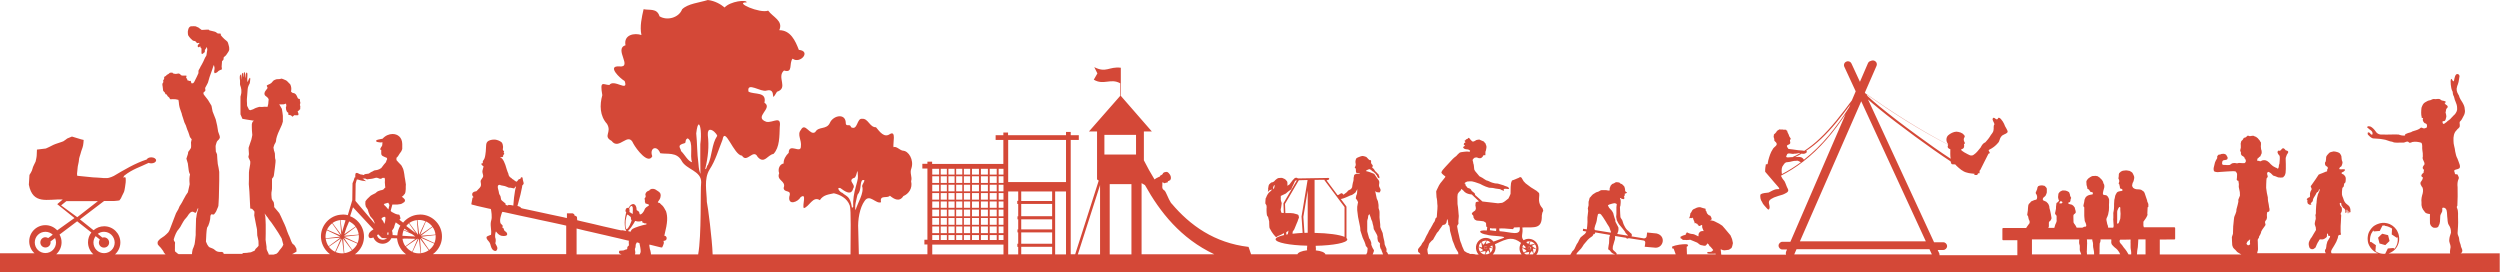
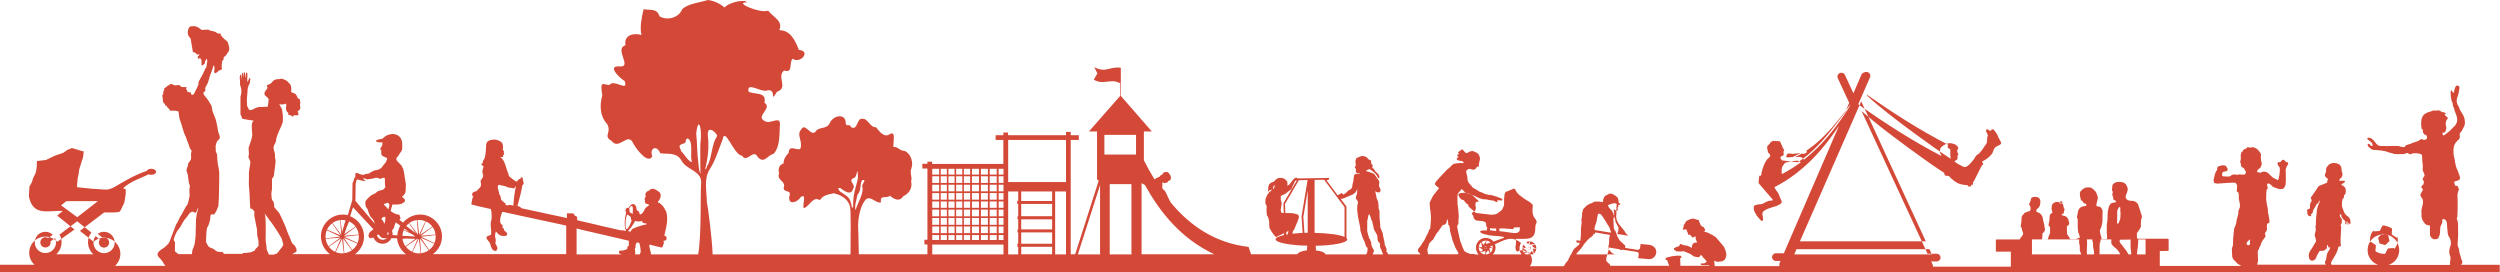
<svg xmlns="http://www.w3.org/2000/svg" xmlns:ns1="http://sodipodi.sourceforge.net/DTD/sodipodi-0.dtd" xmlns:ns2="http://www.inkscape.org/namespaces/inkscape" version="1.1" id="svg6841" x="0px" y="0px" viewBox="0 0 2070.8 225.6" xml:space="preserve" ns1:docname="Silouette_Spielplatz_dunkelorange.svg" width="2070.8" height="225.6" ns2:version="1.1 (c68e22c387, 2021-05-23)">
  <defs id="defs8" />
  <ns1:namedview id="namedview6" pagecolor="#505050" bordercolor="#eeeeee" borderopacity="1" ns2:pageshadow="0" ns2:pageopacity="0" ns2:pagecheckerboard="0" showgrid="false" ns2:zoom="1.5666437" ns2:cx="890.11942" ns2:cy="150.32135" ns2:window-width="1920" ns2:window-height="1017" ns2:window-x="1912" ns2:window-y="-8" ns2:window-maximized="1" ns2:current-layer="svg6841" />
  <style type="text/css" id="style2">
	.st0{fill:#D44837;}
</style>
  <g id="g826" transform="translate(0,-66.1)">
-     <path id="path6807" class="st0" d="m 586.3,66.1 c 5.9,0.7 10.7,3.5 13.9,6.2 4.7,-5.2 18.5,-6.8 18.3,-4.2 -11.1,-0.3 11,9.4 17.8,6.8 3.9,5.4 12.7,8.4 9.2,16.2 9.3,0 13.3,8.7 16.2,16.3 10.5,1 1.1,12 -5.2,7.3 -3.2,4 0.7,12.2 -7.1,9.8 -6.3,5.5 3.9,14.5 -5.8,17.6 -6.5,11 0.6,-3.4 -8.6,-1 -4.6,1.7 -16.7,-7.8 -15,0.9 4.9,2.7 15.3,-0.3 13.2,9.2 7.5,4.6 -9.5,11.9 1.6,15.8 5.5,1.1 12.5,-5.7 11.1,4.2 -0.3,7.5 0,17 -5.2,22.4 -5,0.8 -7.5,8.7 -13.1,2.5 -3.6,-7.3 -8.9,5.6 -13,-1.1 -6.7,-0.1 -14.2,-24.9 -16.1,-13.2 -3.5,8.7 -5.7,17 -10.8,24.8 -4.8,7.9 -2.3,17.9 -2.2,26.8 0.8,3 4.4,30.9 4.8,43.4 h 114.2 c 0,-15.2 0.6,-36.8 -0.6,-40.4 -2.2,-6.3 -8.3,-9.1 -13.2,-10.2 -4,1 -8.7,1.1 -11.6,5.7 -5.8,-3.8 -8.8,5.6 -13.3,6.6 -1.5,-2.5 2.9,-13.2 -2.7,-9 -2,3.8 -10.4,7.2 -9.3,-0.5 2.2,-6.4 -4.3,-2.7 -4.7,-7.2 2.4,-6.1 -6.2,-5.9 -3.7,-12.2 -1.3,-3.5 0.4,-7.5 3.7,-8.1 -0.2,-3.2 1.8,-6.6 4.2,-8.8 0.1,-8.7 10.1,1.2 10.1,-5.3 0.8,-5.3 -3.4,-9.8 0,-13.7 3.5,-6.8 7.5,5.2 11.9,1.8 2.8,-5.1 9.5,-1.6 12.2,-7.8 1.3,-3 4.9,-5.3 8,-5.3 2.4,0 4.6,1.3 5,4.6 -0.1,5.4 3.4,0.6 4.5,4.5 5.6,3 4.6,-7.8 9.2,-7 5,-0.4 6.2,7.2 11.4,7 3.1,3.7 6.8,9.1 11.6,5.6 5.3,-3 2.3,7.4 2.9,10.9 2.5,-1 5,2.4 7.7,2.9 4.9,0.1 9.3,7.7 7.2,14.4 -1.8,4.3 0.9,7.1 -0.3,10.9 1.4,6 -2.2,10.6 -6.4,12.3 -3.2,5.1 -7.6,2.7 -11.2,-0.3 -2.1,2.6 -8.7,-1.1 -7.3,5.4 -4.2,1.8 -9.4,-7.3 -13.6,-1.1 -4.1,5.6 -5.8,15.8 -5.3,23.5 l 0.5,20.7 h 56.8 v -8.1 h -2.5 v -3.9 h 2.5 v -59 H 764 v -3.9 h 4.2 V 200 h 3.9 v 1.9 h 59 V 182 h -6.4 v -3.9 h 6.4 v -2.2 h 3.9 v 2.2 h 48 v -2.7 h 3.9 v 2.7 h 6.7 v 3.9 h -6.7 v 94.7 h 3.7 l 19.5,-61 -1.4,-1 V 175 H 902 l 25.9,-29.5 v -10.4 c -7.9,-4.5 -13.7,1.9 -21.9,-3 l 3,-5.2 -2.6,-5.2 c 10,5.1 12.1,-0.7 22,0.5 v 23.3 l 25.7,29.5 h -6.6 v 23.9 c 2.7,5.3 5.6,10.6 8.8,15.8 0.1,0 0.1,-0.1 0.2,-0.1 0.7,-0.6 1.4,-1 2.9,-1.7 l 1.5,-0.7 c -0.4,-0.5 0.7,-0.9 1.4,-1.3 0.2,-0.1 0.3,-0.2 0.4,-0.3 0.1,-0.1 0.2,-0.2 0.2,-0.2 0.1,-0.1 0.2,-0.2 0.3,-0.5 0.2,-0.6 0.7,-0.9 1.5,-1.2 2.2,-0.6 2.9,0 4.2,1.8 0.5,0.6 0.7,1.3 0.9,2 0.1,0.4 0.1,0.8 0.1,1.2 0,0.4 -0.3,0.9 -0.4,1.2 0,0 -0.1,0.1 -0.1,0.2 -0.1,0.4 -0.4,0.3 -0.7,0.5 0,0 -0.2,0.2 -0.5,0.3 -0.3,0.1 -0.5,0.2 -0.5,0.2 0,0 -0.1,-0.1 -0.1,0 0,0 -0.1,0.1 -0.1,0.1 -0.2,0.3 -0.4,0.8 -0.6,1.2 -0.1,0.1 -0.4,0 -0.5,-0.1 0,0 -0.1,-0.1 -0.2,0 -0.2,0.2 -0.5,0.2 -0.7,0.2 -0.2,0.1 -0.2,0.2 -0.5,0.2 -0.1,0 -0.2,0 -0.4,0.1 -0.3,0.1 -0.3,0.2 -0.7,-0.2 -0.4,-0.4 -0.7,-0.7 -0.8,-0.7 -0.1,0 -0.2,0.4 -0.2,0.7 0,0.1 -0.1,0.2 -0.1,0.2 0,0 0,0.2 0,0.2 0,0.1 0,0.1 0,0.2 0,0 0,0.1 0,0.2 0,0.1 0,0.2 0,0.2 0,0 0,0.1 0,0.2 0,0.1 0,0.2 0,0.2 0,0 0,0.2 0,0.3 0,0.2 0,0.4 0,0.4 -0.2,1.8 -0.1,3 1.5,4 0.1,0 0.2,0.1 0.2,0.1 1.4,1.1 3.1,6.8 5.3,10.1 0,0 0,0 0,0 0.2,0.2 0.3,0.4 0.5,0.7 0,0 0,0 0.1,0 0,0 0,0 0,0 15.3,18.2 35.6,32.7 63.8,36 l 2.1,6.1 h 38.4 c 0.4,-1.5 3.6,-2.8 8,-3.3 0,-0.4 -0.1,-0.9 -0.1,-1.3 0,-0.9 0.1,-1.7 0.2,-2.5 -14.7,-0.3 -26.2,-2.6 -26.2,-5.3 0,-1.3 2.6,-2.5 7,-3.5 l -0.1,-1.6 c -0.1,0 -0.2,0.1 -0.2,0.1 -0.4,0.2 -1.2,0.7 -1.6,0.9 -0.4,0.2 -1.6,0.8 -2.1,1 -0.5,0.2 -1.1,0.3 -1.4,0.6 -0.3,0.3 -1.1,0.8 -1.1,0.8 l -0.6,-0.5 -1.8,-2.1 c 0,0 -0.9,-1.3 -1.4,-2 -0.5,-0.7 -0.9,-1.8 -1.3,-2.3 -0.4,-0.5 -0.5,-0.9 -0.5,-1.3 0,-0.4 -0.1,-1 -0.1,-1 0,0 -0.1,-2.2 -0.1,-2.7 v -1.1 l -0.9,-3.7 -0.8,-1.1 -0.2,-0.6 c 0,0 -0.2,-1.2 -0.2,-1.7 0,-0.5 -0.1,-1.1 -0.1,-1.7 v -1.9 c 0,-0.6 0.1,-0.9 0.1,-1.3 0,-0.4 -0.1,-1.1 -0.2,-1.5 -0.1,-0.4 -0.8,-1 -0.9,-1.6 -0.1,-0.6 0.2,-2.6 0.2,-3.5 0,-0.9 0.4,-1 0.6,-1.5 0.2,-0.5 0.3,-1.2 0.6,-1.5 0.2,-0.3 0.4,-0.8 0.7,-1.2 0.3,-0.4 0.9,-1.2 0.9,-1.2 0,0 1.1,-0.8 1.4,-1.2 0.3,-0.4 0.9,-0.8 1.2,-1.2 0.1,-0.1 0.1,-0.1 0.2,-0.2 -0.1,0.1 -0.2,0.1 -0.2,0.1 0,0 -0.9,0.3 -1.2,0.3 -0.3,0 -0.7,0.2 -0.7,0.2 l -0.5,0.4 -1.2,1.2 0.2,-0.6 c 0,0 0.2,-1.1 0.2,-1.4 0,-0.3 -0.1,-0.9 -0.1,-0.9 0,0 0.1,-0.8 0.2,-1.1 0.1,-0.3 0.2,-1.3 0.2,-1.3 l 0.5,-1.1 1.3,-1.2 c 0.6,-0.6 0.8,-0.3 1.1,-0.4 0.3,-0.1 1.1,-0.5 1.5,-0.7 0.4,-0.2 0.9,-1 0.9,-1 l 1.2,-1 c 0,0 1.2,-0.9 1.5,-0.9 0.3,0 1.7,-0.2 2.4,-0.2 0.6,0 0.7,0.1 1.2,0.2 0.6,0.2 1.3,0.6 1.8,0.8 0.5,0.2 0.6,0.5 1.1,1 0.5,0.6 0.7,0.7 0.9,1.1 0.2,0.4 0.2,1.3 0.2,1.7 v 1.8 l 1.8,-1.2 0.9,-1.3 c 0,0 0.8,-0.9 1,-1.3 0.2,-0.4 1,-1.2 1,-1.2 l 1.5,-1.5 1.3,-0.2 c 0,0 0.8,0.4 1.3,0.6 l 25,-0.4 c 0,0 0.1,0 0.1,0 0.4,0 0.8,0.4 0.7,0.8 0,0.3 -0.3,0.6 -0.6,0.7 l -1.6,0.5 9.1,12.2 c 0,0 0.5,-0.1 0.9,-0.2 0.4,-0.2 1,-0.7 1.2,-0.8 0.2,-0.1 0.9,-0.6 1.2,-0.6 0.2,0.1 0.9,0.3 1.1,0.6 l 0.5,0.7 2.9,-2.2 c 0,0 0.8,-1.1 1.1,-1.3 0.3,-0.2 2.1,-1.1 2.1,-1.1 l 0.3,-0.3 0.8,-1.3 c 0,0 0.1,-1.2 0.2,-1.6 0.1,-0.4 0.3,-1.5 0.4,-2.1 0.1,-0.6 0.4,-1.4 0.4,-1.4 0,0 0.2,-1.1 0.2,-1.3 0,-0.2 0,-0.6 0,-1.1 0,-0.5 0.2,-0.9 0.3,-1.5 0.1,-0.6 0.2,-1.2 0.2,-1.2 l 1.5,-0.9 c 0,0 0.6,-0.1 0.9,-0.1 0.3,0 1.7,-0.1 1.7,-0.1 l 0.7,-0.3 c 0,0 -0.3,-0.2 -0.7,-0.2 h -1.8 c -0.9,-0.1 -0.9,-0.9 -0.9,-1.7 v -1 l -0.1,-0.7 -0.2,-0.5 -0.7,-0.5 c 0.5,-1.1 0.9,-1.6 0.9,-2.7 0,-0.2 -0.3,-1.8 -0.3,-2 0,-0.2 0.1,-0.7 0.1,-1.1 0,-0.4 0.3,-0.8 0.3,-1.1 0,-0.3 0.2,-0.7 0.6,-1 0.4,-0.3 1.4,-0.8 2.1,-1 0.7,-0.2 1.5,-0.7 2.5,-0.8 1.1,-0.1 3.4,0.8 3.4,0.8 0,0 0.7,0.7 1,1 0.3,0.3 1.2,1.4 1.7,1.6 0.4,0.2 1.2,-0.4 1.3,0.8 0.1,1.2 -0.2,1.3 0.1,1.9 0.3,0.6 0.7,1.1 0.9,1.2 0.2,0.1 0.4,0.7 0.4,0.9 0,0.2 -0.5,1.5 -0.5,1.5 0,0 0.9,0.7 1.2,0.9 0.3,0.3 0.6,0.9 0.8,1.2 0.2,0.3 0.4,0.8 0.7,1 0.3,0.2 0.6,0.3 0.9,0.8 0.3,0.4 0.8,0.9 0.8,0.9 0,0 0.7,0.4 0.8,0.7 0.2,0.3 0.4,1.2 0.4,1.2 0,0 0.3,0.7 0.4,0.9 0.1,0.2 -0.1,1.2 -0.1,1.2 l -1.1,-0.5 -0.7,-1.2 -0.3,-0.8 c 0,0 -0.4,-0.3 -0.6,-0.6 -0.2,-0.2 -0.3,-0.5 -0.5,-0.8 -0.3,-0.3 -0.6,-0.6 -0.9,-0.8 -0.3,-0.2 -0.6,-0.8 -0.9,-0.8 -0.3,0 -0.7,-0.4 -1,-0.6 -0.3,-0.2 -0.5,-0.6 -0.8,-0.8 -0.3,-0.2 -1.1,-0.6 -1.1,-0.6 0,0 -0.3,-0.2 -0.5,0 -0.2,0.2 -0.9,0.1 -1.2,0.4 -0.3,0.3 -1.3,0.7 -1.3,0.7 l -0.2,0.4 0.8,0.2 c 0,0 2.4,0.6 2.7,0.8 0.2,0.1 3.3,1.3 3.3,1.3 0,0 0.7,0.8 0.8,1.1 0.1,0.3 2.2,3.2 2.2,3.2 l 0.5,0.6 c 0.2,0.3 0.7,1.1 0.7,1.3 0,0.2 0.1,1.1 0.1,1.3 0,0.2 -0.2,1.4 -0.2,1.4 0,0 -0.1,1.1 0,1.3 0.1,0.2 0.5,1.2 0.6,1.4 0.1,0.2 0.4,0.7 0.5,1 0.1,0.2 0.2,1 0.2,1 l -0.6,1.6 c 0,0 -0.3,0.2 -0.6,0.2 -0.3,0 -1.7,-0.2 -2,-0.2 -0.3,-0.1 -1.3,-0.9 -1.3,-0.9 0,0 1.2,5.5 1.2,5.8 0,0.3 0.2,0.7 0.6,1.5 0.4,0.7 0.6,1.6 0.7,2.5 0.2,0.9 0.3,1.8 0.3,2.6 0,0.8 -0.1,1 0,1.7 0.1,0.7 0.4,1 0.6,1.9 0.2,0.9 0.2,1.5 0.2,2.1 v 2.2 c 0,1 -0.1,1 0,1.8 0.1,0.8 0.6,5.7 0.6,6 0,0.3 -0.1,1.4 0,1.8 0.1,0.4 0.2,0.1 0.7,1.8 0.6,1.7 1,2.1 1.2,2.8 0.2,0.7 0.3,1.2 0.3,1.7 0,0.5 0.8,3.9 0.9,4.3 0.1,0.4 0.4,1.3 0.4,2.1 0,0.8 0.2,1.5 0.2,1.7 0,0.2 0.9,2.2 1,2.4 0.1,0.2 0.3,0.6 0.4,0.9 0.1,0.3 0.1,0.6 0.1,0.8 v 0.8 c 0,0 -0.3,0.7 -0.1,0.9 0.3,0.2 0.7,0.7 0.8,0.9 0.1,0.2 0.5,1.1 0.5,1.1 0,0 0.1,0.1 0.2,0.3 h 26.7 c -0.1,-0.3 -0.5,-0.9 -0.8,-1.1 -0.3,-0.2 -1.1,-0.9 -1.1,-0.9 l -0.2,-1.8 0.2,-0.7 1,-1.3 1.5,-1.8 0.8,-1.6 1.5,-1.9 2,-4.2 1.4,-2.5 c 0,0 0.7,-1.5 0.8,-1.8 0.1,-0.3 1,-1.6 1.3,-2 0.3,-0.4 0.8,-1.7 1.1,-2 0.3,-0.3 0.9,-1.8 1.1,-2.1 0.2,-0.3 1.1,-1.6 1.1,-1.6 l 0.5,-1.4 c 0,0 0,-1 0.5,-1.3 0.4,-0.4 0.7,-0.6 0.8,-0.9 0.1,-0.3 0.3,-4.2 0.3,-4.2 0,0 0.2,-2 0.2,-2.4 0,-0.4 0,-2 0.1,-2.6 0,-0.5 -0.2,-1.5 -0.2,-2.1 0,-0.5 0,-1.5 -0.1,-2 -0.1,-0.5 -0.2,-1.2 -0.2,-1.6 0,-0.4 -0.3,-1.4 -0.3,-1.4 l -0.3,-4.9 c 0,0 0.6,-1.7 0.9,-2.1 2.4,-5.3 2.6,-4.5 6,-9 1.7,-1.7 -0.2,-1.7 -0.8,-2.5 -1.9,-1.8 -2.4,-1.7 -0.8,-4.1 l 2,-2.3 6.5,-7 1.2,-1.1 c 0,0 1.4,-1.1 1.7,-1.3 0.3,-0.3 1.4,-1.7 1.7,-1.8 0.3,-0.2 1,-1 1.3,-1.1 0.3,0 1.3,-0.3 1.3,-0.3 0,0 2,-0.3 2.3,-0.3 0.4,0 2.3,-0.2 2.3,-0.2 0,0 1.8,0.3 2.1,0.2 0.3,0 0.4,-0.9 0.4,-0.9 0,0 -0.6,-0.5 -1,-0.7 -0.4,-0.2 -1.1,-0.4 -1.6,-0.4 -0.5,0 -1.1,-0.1 -1.1,-0.1 l -1.3,-0.5 -0.8,-0.9 c 0,0 0.1,-0.6 0.5,-0.8 0.4,-0.2 1.4,-0.7 0.8,-1.1 -0.6,-0.4 -0.8,-0.6 -0.8,-0.6 l 0.3,-1 0.4,-0.4 c 0,0 0.9,-0.1 0.7,-0.6 -0.2,-0.5 -1.2,-1.1 -0.4,-1.3 0.7,-0.2 0.8,-0.8 0.8,-0.8 0,0 0.4,-0.4 1.1,-0.5 0.6,-0.1 0.7,-0.9 1.1,-0.9 0,0 0.1,0 0.2,0 0.5,0.3 1,0.8 1,0.8 0,0 0,0.1 0.3,0.6 0.3,0.5 0.8,0.5 0.9,0.9 0.1,0.4 1.2,0.8 1.2,0.8 l 0.9,-0.2 c 0,0 0.5,-0.3 0.8,-0.4 0.3,-0.1 1.2,-0.7 1.2,-0.7 l 1.4,-0.3 1.1,-0.1 1,0.5 1.4,0.6 1,0.4 c 0,0 0.8,0.5 0.8,0.8 0,0.3 0.8,0.8 0.8,0.8 l 0.3,0.9 c 0.1,0.3 0.4,1.1 0.5,1.4 0.1,0.3 0,1.5 0,1.5 l -0.2,1 c -0.1,1.3 -0.2,0.9 -0.6,2.2 -0.2,1.5 0.1,2.1 -0.1,2.8 -0.2,0.4 -0.8,-0.1 -1.4,0 l -1,1.5 c -1.1,1.3 -2.2,1.2 -3.4,0.9 l -1.2,-0.5 -1.1,0.1 c -0.4,0 -0.6,0.1 -1,0.3 -0.4,0.2 -1.2,1.2 -1.2,1.2 0,0 -0.3,0.6 -0.2,0.9 0.2,0.3 0.5,2 0.5,2 l 0.1,0.7 0.3,0.8 0.2,1.7 0.1,1.2 c 0,0.3 0.2,1.3 0.2,1.3 l 0.7,1.2 3.5,4.2 2.6,1.4 c 0,0 2.6,1.8 3.1,2 0.5,0.2 1.4,0.3 2.1,0.7 0.7,0.4 2.3,1.1 2.8,1.2 l 2.3,0.6 2.4,0.2 3,0.9 1.7,0.5 c 0,0 1.1,0.6 1.7,0.7 0.6,0.1 2.1,0.8 2.1,0.8 l 0.9,1.2 -0.6,0.4 -2,-0.2 h -1.1 l -0.9,0.3 0.3,1.4 -2.1,-0.7 c 0,0 -0.7,-0.6 -1.2,-0.7 -0.4,-0.1 -2.1,-0.3 -2.1,-0.3 0,0 -1.1,-0.1 -1.5,-0.2 -0.4,-0.1 -2,-0.4 -2.4,-0.5 -0.4,-0.1 -3.1,-0.2 -3.1,-0.2 l -2.7,-0.9 -2.5,-1.1 -2.3,-1.2 -2.6,-0.9 -1.8,-0.6 -2,-0.5 c 0,0 -1.4,-0.2 -2,-0.1 l -2.3,0.2 -1.7,0.9 -0.5,1 0.6,-0.3 0.4,1.3 v 0.4 c 0.6,0.6 1.2,1.2 1.6,1.9 1,0.4 2.3,0.5 2.9,1.5 0.5,1.6 2.2,2 3.1,3.2 0.3,0.6 0.3,0.9 0.1,1.1 l 6.2,5.5 12.9,1.5 c 0,0 2.8,-0.3 3.5,-0.4 0.7,-0.2 2.4,-1.3 2.9,-1.8 0.5,-0.5 2.2,-1.7 2.2,-1.7 0,0 1.7,-3.3 1.8,-3.9 0.1,-0.6 0,-5.2 0.1,-5.8 0.1,-0.6 0.3,-2.7 0.3,-3.2 0.1,-0.5 0.8,-2.1 0.8,-2.1 0,0 2,-0.6 2.5,-0.9 0.5,-0.3 2.5,-1 3.1,-1.3 0.5,-0.2 0.7,-0.6 1.1,-0.6 0,0 0.1,0 0.2,0 0.5,0.1 1,0.5 1,0.5 l 1.7,2.9 1.7,1.8 c 0,0 0.7,0.6 1.6,1.2 0.9,0.7 2.8,2.1 2.8,2.1 l 1.8,1.1 c 0.7,0.4 2.4,1.5 2.9,1.8 0.4,0.3 2,1.8 2,1.8 0,0 0.3,1.2 0.2,1.8 -0.1,0.6 -0.2,2.8 -0.2,2.8 0,0 0,1.1 0,1.7 0,0.6 0.4,2.5 0.7,3 0.3,0.5 0.6,1.5 1.1,2 l 1.2,1.5 0.5,2 c 0,0 -0.7,1.1 -0.8,1.6 -0.1,0.5 -0.3,1.9 -0.4,2.3 0.3,11.2 -6.1,9.6 -14.8,9.8 -1.4,0 -0.1,0 -1.3,0 0.8,5.7 -1.7,7.4 1,10.6 1.5,-0.9 3.4,-1.4 5.3,-1.1 4.5,0.6 7.6,4.7 7,9.2 -0.2,1.5 -0.8,2.8 -1.7,3.9 h 28.1 c 0.2,-0.3 0.8,-1.1 0.9,-1.4 0.1,-0.3 0.9,-1.7 1.3,-1.9 0.5,-0.2 0.9,-1.2 1.2,-1.4 0.2,-0.2 1.9,-4.3 2.3,-4.6 0.3,-0.3 0.5,-0.6 0.7,-1 0.2,-0.4 1,-2.3 1.4,-2.8 0.3,-0.5 0.5,-0.8 0.7,-1.2 0.2,-0.3 1.2,-0.9 1.3,-1.1 0.1,-0.2 0.9,-0.6 1.2,-1 0.4,-0.3 1,-0.7 1.2,-1 0.3,-0.3 1,-1.4 1.1,-1.8 l -2.9,-0.5 0.2,-1.8 3.1,0.5 c 0,-0.4 0.1,-0.8 0.1,-1 0.1,-0.3 0.2,-1.7 0.2,-1.7 0,0 0.1,-2.4 0.2,-2.8 0.1,-0.4 0,-1.7 0,-1.9 v -2.5 l 0.6,-5.2 -0.1,-1.1 -0.2,-1.2 c 0,0 0.3,-0.9 0.3,-1.3 0.1,-0.3 0.3,-0.7 0.3,-1 0.1,-0.3 0,-2.1 0,-2.3 0,-0.3 0,-0.9 0.1,-1.2 0.1,-0.2 0.5,-1.4 0.5,-1.7 0.1,-0.2 0.3,-1.2 0.3,-1.2 l 0.8,-0.8 c 0,0 1.5,-1.9 1.9,-2.1 0.4,-0.2 1,-0.6 1.3,-0.8 0.3,-0.2 1,-0.7 1.5,-0.9 0.5,-0.3 1,-0.3 1.4,-0.4 0.4,-0.1 1.6,-0.9 2.2,-1.2 0.6,-0.3 1.1,-0.2 1.3,-0.2 h 1.8 1.4 l 1.7,0.3 1.1,0.1 0.2,-0.7 v -1.2 c 0,-0.3 0.3,-0.8 0.3,-0.8 l 0.5,-1.4 c 0,0 0.9,-1 1.2,-1.3 0.3,-0.3 1,-0.4 1,-0.4 0,0 0.6,-0.3 0.8,-0.4 0.2,-0.2 1.4,-0.8 1.4,-0.8 l 1.6,0.1 c 0,0 0.8,0.2 1.1,0.2 0.3,0 1,1 1.3,1 0.3,0 0.9,0.3 1.2,0.5 0.3,0.2 0.9,1.1 1.2,1.2 0.3,0.2 0.6,0.8 0.6,0.8 0,0 0.2,0.7 0.3,1 0.2,0.3 0.3,1.5 0.3,2.2 0,0.7 0.8,1.1 0.8,1.1 l 0.8,0.3 c 0,0 -0.5,0.8 -0.8,0.8 -0.2,0.1 -1,0.3 -1.2,0.5 -0.3,0.2 0.2,0.5 0.3,0.8 0.1,0.2 -0.5,0.7 -0.5,0.7 0,0 -0.3,0.6 -0.3,0.8 -0.1,0.2 0.4,1.2 0.4,1.2 l -0.6,0.9 -0.6,-0.1 c 0,0 -0.8,-0.1 -1.2,-0.2 -0.3,-0.1 -0.6,-0.7 -0.6,-0.7 l -0.8,0.2 c 0,0 0.2,0.7 0.4,0.9 0.2,0.2 0.2,1 0.2,1.2 0.1,0.2 0,1.1 0,1.7 0,0.6 -0.2,2.1 -0.2,2.3 0,0.3 -0.4,1.1 -0.4,1.1 0,0 0.1,2.5 0.1,2.8 0,0.2 0.1,2.5 0.1,2.5 l 0.2,3.1 c 0,0 0.2,0.7 0.4,0.9 0.2,0.2 0.8,1.4 1,1.5 0.2,0.2 0.6,1.7 0.6,1.7 l 0.6,1.8 c 0,0 1.4,2.9 1.6,3.1 0.2,0.2 0.9,1.2 0.9,1.2 0,0 1.1,1.1 1.6,1.4 0.5,0.3 0.9,1 1.2,1.2 0.3,0.2 0.9,0.7 1.2,1 0.3,0.2 0.4,1.3 0.4,1.3 l -0.3,0.9 10.4,1.7 c 2.7,-0.3 2.1,-2.5 2.5,-4.9 l 7.9,0.8 c 8,2 5.7,11.8 -0.8,11.8 l -9.1,-0.8 c 0.4,-2.7 1.2,-4.8 -1,-5.2 l -12.2,-1.9 -0.2,0.1 c 0,0 -0.6,0.3 -0.8,0.3 -0.2,0 -1.3,-0.5 -1.3,-0.5 l 0.2,-0.2 -9.2,-1.5 c -0.1,0.4 0,0.9 0,1.1 0,0.2 -0.1,1.6 -0.1,1.6 0,0 -1.2,3.7 -1.2,4 0,0.3 -0.5,1.6 -0.5,1.6 0,0 -0.3,2.6 -0.1,2.8 0.2,0.2 0.5,0.7 0.8,1 0.3,0.3 3.3,2.4 2.2,3.1 h 49.1 l -1.7,-4.7 -1.3,-0.3 0.1,-1.5 c 1.5,-0.6 3.3,-1.1 5.8,-1.5 l 0.8,-0.1 c 1.6,-0.2 2.9,-0.3 4.1,-0.3 0.7,0 1.3,0 1.9,0.1 l 0.6,1.3 -1.2,0.7 0.2,6.3 h 23.8 c 0,0 0,-0.1 0,-0.1 0,-0.2 0,-0.4 0,-0.4 l -0.6,-0.1 c 0,0 -0.7,0.1 -0.8,0.1 -0.1,0 -0.9,0 -1.1,0 h -1.1 c -0.3,0 -1.2,0 -1.4,0 -0.2,0 -0.8,0 -1,-0.1 -0.2,-0.1 -0.6,-0.2 -0.8,-0.2 -0.2,-0.1 -0.2,-0.6 -0.2,-0.7 0,-0.1 0.3,-0.4 0.3,-0.4 0,0 0.6,-0.1 1,-0.1 h 1.2 c 0.3,0 0.7,-0.2 0.9,-0.2 0.2,0 0.4,-0.2 0.4,-0.2 l 1.2,-1.1 -0.2,-0.3 c 0,0 -1.7,-2.2 -2.1,-2.5 -0.4,-0.2 -0.6,-0.5 -0.8,-0.6 -0.2,-0.2 -0.5,-1.1 -0.5,-1.1 l -1.3,-1.1 c 0,0 -0.3,0.6 -0.4,0.8 -0.1,0.2 -0.5,0.6 -0.6,0.7 -0.1,0.2 -0.2,0.3 -0.3,0.3 -0.2,0.1 -0.6,0.2 -0.7,0.2 -0.1,0 -0.5,0 -0.6,0 -0.1,0 -0.5,-0.1 -0.6,-0.1 -0.1,0 -0.6,-0.2 -0.8,-0.2 -0.2,-0.1 -0.5,-0.1 -0.6,-0.1 -0.2,0 -0.7,-0.2 -0.9,-0.2 -0.2,0 -0.5,-0.2 -0.7,-0.3 -0.2,-0.1 -0.8,-0.6 -0.9,-0.7 -0.1,-0.1 -1.3,-1 -1.3,-1 0,0 -5.7,-2.4 -5.8,-2.4 -0.1,0 -0.6,0 -0.7,0.1 -0.1,0.1 -0.5,0.1 -0.8,0.1 h -0.7 c -0.2,0 -0.5,0 -0.7,0.1 -0.2,0 -0.5,0 -0.8,-0.1 -0.3,-0.1 -0.5,0 -0.6,0 -0.1,0 -0.8,0 -1,0 -0.2,0 -0.7,0 -0.7,0 -0.1,0 -0.4,-0.3 -0.4,-0.3 0,-0.1 -0.3,-0.2 -0.4,-0.4 -0.1,-0.1 0.2,0 0.1,-0.1 -0.1,-0.2 -0.3,-0.1 -0.6,-0.2 -0.2,-0.1 -0.4,-0.2 -0.6,-0.3 -0.2,-0.1 0,-0.3 0,-0.4 0,-0.1 -0.1,-0.3 -0.2,-0.4 -0.1,-0.1 0,-0.4 0,-0.5 0,-0.1 0.4,-0.2 0.4,-0.2 0,0 0.3,-0.1 0.6,-0.3 0.2,-0.2 0.1,-0.1 0.2,-0.2 0.1,0 0.3,-0.1 0.6,-0.2 0.2,-0.1 0.4,-0.2 0.7,-0.3 0.3,-0.1 0.8,-0.2 0.8,-0.2 0,0 1.1,-0.4 1.2,-0.5 0.1,-0.1 0.1,-0.1 0.1,-0.3 0,-0.2 0,-0.1 -0.1,-0.3 -0.1,-0.2 0,-0.2 0.1,-0.3 0,-0.1 0.5,-0.2 0.6,-0.2 0.1,-0.1 -0.1,-0.2 -0.2,-0.3 0,-0.1 0,-0.2 0.1,-0.2 0.1,0 0.4,-0.1 0.6,-0.1 0.2,0 0.5,0.3 0.7,0.4 0.2,0.1 0.4,0.2 0.8,0.3 0.4,0.1 0.7,0.2 0.9,0.3 0.3,0.1 0.8,0.1 1,0.2 0.2,0 0.7,0.1 1,0.1 0.3,0 0.5,0 0.6,0.1 0.1,0 1,0.3 1,0.3 0.1,0 2.3,1.1 2.3,1.1 l 0.7,0.4 c 0,0 0.2,0 0.2,-0.2 0,-0.1 0.1,-0.3 0.1,-0.6 0,-0.3 0,-0.4 0,-0.7 0,-0.3 0.1,-0.4 0.1,-0.6 0,-0.2 0.1,-0.3 0.3,-0.5 0.1,-0.2 0.2,-0.4 0.3,-0.6 0.1,-0.2 0.2,-0.2 0.4,-0.4 0.2,-0.2 0.2,-0.3 0.3,-0.3 0.1,-0.1 0.4,-0.2 0.5,-0.2 0.1,-0.1 0.4,-0.1 0.6,-0.2 0.2,0 0.6,-0.1 0.9,-0.1 0.3,0 0.7,0.1 0.7,0.1 l 0.1,-0.2 c 0,0 -0.1,-0.3 -0.2,-0.5 0,-0.1 -0.2,-0.4 -0.3,-0.6 -0.1,-0.2 -0.1,-0.3 -0.1,-0.4 0,-0.2 -0.4,-0.7 -0.4,-0.8 -0.1,-0.1 -0.2,-1.1 -0.2,-1.3 0,-0.2 0,-1.2 0,-1.2 0,0 -0.2,-0.1 -0.4,-0.1 -0.1,0 -0.4,0.2 -0.5,0.2 -0.1,0 -0.3,0.1 -0.4,0.2 -0.1,0 -0.3,0.2 -0.4,0.3 -0.1,0.1 -0.4,0.1 -0.5,0.1 -0.1,0 -0.3,0.1 -0.4,0.1 -0.1,0 -0.3,-0.2 -0.3,-0.2 0,0 -0.2,-0.3 -0.2,-0.5 -0.1,-0.2 -0.2,-0.1 -0.2,-0.2 0,-0.1 -0.1,-0.2 -0.1,-0.2 0,0 -0.2,-0.1 -0.3,-0.1 -0.1,0 -0.2,-0.2 -0.2,-0.2 v -0.2 l -0.2,-0.3 c 0,0 -0.2,0 -0.2,-0.1 -0.1,0 -0.2,0.1 -0.3,0.1 -0.1,0 -0.3,-0.2 -0.3,-0.2 l -0.1,-0.2 -0.2,-0.3 c -0.3,0.3 -0.9,0.5 -1,0.2 -0.2,-0.9 0,-1 -0.5,-1.8 l -0.5,-1.1 -0.2,-0.9 -0.6,-0.8 -0.7,0.5 c 0,0 -0.4,-0.2 -0.9,-0.2 -0.5,0 -0.8,0.4 -0.8,0.4 0,0 -0.3,-0.5 -0.2,-0.8 0.1,-0.3 0.3,-0.7 0.5,-1.1 0.1,-0.4 0.2,-0.9 0.2,-1.3 0,-0.4 0.1,-0.9 0.1,-0.9 l 0.8,-1.1 0.5,-0.9 0.5,-0.9 c 0,0 0.6,-0.5 0.9,-0.7 0.3,-0.2 0.9,-0.4 1.2,-0.5 0.3,-0.1 1.4,-0.8 1.7,-0.8 0.3,-0.1 0.9,-0.2 1.4,-0.3 0.1,0 0.2,0 0.4,0 0.4,0 0.9,0 0.9,0 l 2.2,0.7 c 0,0 1.3,0.4 1.6,0.4 0.3,0.1 0.7,0.3 0.7,0.3 0,0 -0.3,0.7 -0.1,1.2 0.3,0.6 0.5,0.6 0.7,1 0.1,0.4 0.1,0.6 0.2,0.9 0.1,0.3 0.5,0.9 0.5,0.9 0,0 0.7,0.8 1.1,1.1 0.4,0.3 0.6,0.2 1.1,0.4 0.5,0.2 0.7,0.9 0.7,0.9 0,0 0.5,0.9 0.6,1.2 0.1,0.3 0,1 0,1 l -0.4,0.5 -1.1,0.2 1.1,0.2 c 0,0 1.7,0.4 2,0.4 0.3,0 2.5,1.2 2.5,1.2 l 2.2,1.1 2.6,1.7 2.1,2.4 4.7,5.6 1.3,3.1 0.7,3.3 c 0,0 -0.5,2 -0.5,2.3 0,0.3 -0.7,1.8 -0.7,1.8 l -2.1,1.4 -2.1,0.3 -1.8,0.2 -1.2,-0.2 -1.7,-0.7 c 0,0 0,0.4 0,0.5 0,0.1 0.2,1.7 0.2,1.7 0,0 0,0.4 0.1,0.8 0,0.4 0,0.4 0,0.6 0,0.2 0.1,0.3 0.1,0.5 0,0.2 0.1,0.3 0.1,0.4 h 53.6 c -0.3,-0.8 -0.3,-1.7 0,-2.4 l 0.1,-0.3 0.7,-1.6 h -3.8 c -1.8,0 -3.2,-1.5 -3.2,-3.2 0,-1.7 1.5,-3.2 3.2,-3.2 h 6.6 l 45.7,-105.7 c -9.8,14.8 -21,28.4 -35.4,39.5 -0.1,0.1 -0.2,0.1 -0.3,0.2 -5.4,4.2 -11.3,7.9 -17.7,11.2 0,0.2 0.1,0.4 0.1,0.6 0.7,1.5 1.6,2.8 2.7,4 1.1,2 1.6,4.3 2.8,6.4 1.5,2.7 -2.3,3.8 -4.1,4.7 -2.5,0.7 -5,1.5 -7.4,2.4 -1.5,0.9 -3.4,1.4 -4.1,3.2 -0.6,2.1 1.4,4.5 0,6.6 -0.7,0.7 -1.4,-0.5 -1.8,-0.8 -1.4,-1.8 -3.2,-3.1 -4,-5.3 -1.3,-1.7 -1.6,-3.9 -1.4,-6 1.9,-1.7 4.6,-1.3 6.9,-1.8 2.4,-1.1 4.4,-2.7 7.2,-2.8 3.2,0.3 0.7,-1.7 -0.2,-2.9 -1.7,-1.8 -3.3,-3.9 -5,-5.8 -1.6,-1.9 -3.2,-3.8 -4.9,-5.7 -0.1,-2 0.2,-4.3 0.6,-6.3 0.2,0 0.3,0.1 0.5,0.3 v -0.2 c 0.3,0 0.6,-0.1 0.9,-0.1 0.2,-0.9 0.4,-2.3 0.6,-3.2 0.9,-3.2 1.8,-6.4 3.7,-9.2 0.8,-1.9 4.5,-3.1 2.9,-5.3 -0.2,-0.3 -0.4,-0.6 -0.6,-0.8 -0.5,0 -0.5,-0.6 -0.8,-0.8 -0.5,-0.3 -0.2,-1 -0.2,-1.5 -0.2,-0.5 -0.4,-0.9 -0.5,-1.5 -0.2,-0.6 0.1,-1.1 0.1,-1.7 -0.2,-0.7 0.6,-1 1,-1.4 0.3,-0.3 0.6,-0.7 0.9,-1 0.5,-0.2 0.2,-1 0.8,-1.1 0.2,-0.5 0.9,-0.5 1.3,-0.9 0.2,-0.3 0.5,-0.4 0.8,-0.4 0.3,0 0.5,0.1 0.8,0.1 0.4,0.3 0.8,-0.1 1.2,-0.1 0.4,0.3 1,0.1 1.5,0.3 0.6,0.1 1.2,-0.3 1.7,0.1 0.6,-0.1 0.4,0.5 0.6,0.8 0.6,-0.3 0.7,0.2 0.5,0.7 0.4,0.8 0.9,1.9 1.3,2.7 0.4,2.3 2.7,3.2 1,4 -0.3,1.3 0.6,2.4 0,3.2 -0.6,0.8 -2,1 -2.4,1.5 -0.6,0.7 0.4,1.9 1.1,2.9 2.3,0.2 4.6,0.6 6.9,0.9 2,0.4 4.2,0.2 6.2,0.7 4.5,-3 8.8,-6.4 12.8,-10.2 9.6,-9 18.1,-20.1 26.6,-31.6 l 3.2,-7.5 -9.4,-20.3 c -0.8,-1.6 -0.1,-3.6 1.6,-4.3 0.4,-0.2 0.8,-0.3 1.2,-0.3 1.3,-0.1 2.6,0.7 3.1,1.9 l 7,15.1 6.6,-15.3 c 0.4,-1.1 1.4,-1.8 2.5,-2 0.5,-0.3 1,-0.4 1.6,-0.4 1.8,0 3.3,1.4 3.3,3.2 0,0.5 -0.1,0.9 -0.3,1.4 l -9.6,22 0.3,0.6 c 21.8,15.3 44.2,29.8 68.4,42.4 0.1,-0.4 0,-0.8 -0.3,-1.1 -1.3,-1.9 -1.1,-4.8 0.5,-6.4 1.9,-1.7 4.5,-3 6.9,-3.1 2.2,0.2 5,0.8 6.3,2.8 1.5,1.1 -0.2,2.3 -0.2,3.3 0,1.5 0.3,2 0.9,3.2 0.4,0.7 -0.5,0.6 -0.7,1 0.8,4.7 -2.1,3.6 -2.5,4.8 1.6,1.5 3.6,2.6 5.6,3.6 0.6,0.3 1.2,0.6 1.9,0.9 1.1,0.3 2.3,0.2 3.2,-0.6 2.3,-1.5 3.8,-3.8 5.6,-5.9 0.9,-1.8 2,-3.6 3.9,-4.3 1.3,-1.5 2.7,-3 3.8,-4.8 0.9,-1.8 2.6,-3 2.9,-5 0.5,-1.7 -0.3,-3.7 0.8,-5 -0.1,-1.7 -2,-3.4 -1.4,-4.9 1.1,-2.2 3,2.2 4.2,0.2 1,-2.8 4.3,2.2 5.2,4.2 0.5,1.3 1,2.6 1.8,3.7 0.4,1.1 1.7,2.4 0.9,3.5 -1.5,1.6 -4.1,1.6 -5.2,3.6 -1.3,1.5 -1.1,3.7 -2.6,5.1 -1.9,2.3 -4.4,4.2 -7.1,5.5 -2,0.6 2.2,3 -0.7,3.3 -2.2,4.5 -4.6,8.9 -6.8,13.5 -1.6,0.9 0.6,3.5 -1.8,2.7 -0.3,0.4 -0.5,1.5 -1,1.5 -0.9,-0.1 -2.9,0.4 -1.9,-1 -1.4,-0.2 -4.4,-0.3 -6.4,-1 -3.5,-0.8 -6.2,-3.4 -8.8,-5.8 -0.9,-2.3 -4,0.4 -4.4,-2.5 -0.1,-0.3 -0.2,-0.7 -0.3,-1 -8.3,-5.4 -18.9,-12.9 -29.4,-20.6 -11,-8.1 -22,-16.4 -30.2,-23.2 -3.5,-2.9 -6.5,-5.4 -8.8,-7.5 l 54.7,118.3 h 7.6 c 1.8,0 3.2,1.5 3.2,3.2 0,1.7 -1.5,3.2 -3.2,3.2 h -4.6 l 1.2,2.5 c 0.3,0.5 0.4,1.2 0.3,1.8 h 64.5 v -12.4 h -11.8 c -0.3,0 -0.6,-0.2 -0.6,-0.6 v -8.9 c 0,-0.3 0.3,-0.6 0.6,-0.6 h 19.1 l 0.4,-0.7 1.2,-1.7 1.2,-1.6 0.1,-1.2 -0.3,-1.1 -0.5,-1 -0.6,-2.8 -0.6,-0.4 v -0.7 c 0,-0.4 0.2,-1.4 0.2,-1.4 l 0.2,-1.3 0.1,-0.7 0.1,-1.9 c 0,0 0.2,-1.5 0.2,-2 0.1,-0.4 0.3,-1.1 0.5,-1.4 0.2,-0.3 1.1,-1.1 1.1,-1.1 l 0.8,-1 1.6,-0.7 1.3,-0.5 1.4,-0.3 0.5,-0.8 0.2,-1.4 -0.4,-2 -0.5,-0.3 -0.2,-0.7 -0.1,-0.5 0.2,-0.9 0.4,-0.4 0.1,-0.6 0.5,-1.1 0.2,-1.3 0.6,-1.1 0.9,-0.4 0.8,-0.2 1,-0.1 h 0.8 l 1.9,0.4 1.2,1.2 c 0,0 0.6,0.9 0.6,1.1 v 1.6 1.5 c 0,0 -0.3,1.1 -0.4,1.3 -0.1,0.2 -0.7,1.5 -0.7,1.5 0,0 -0.5,0.5 -0.7,0.7 -0.2,0.2 -0.5,0.2 -0.6,0.4 -0.1,0.2 -0.6,0.7 -0.6,0.7 0,0 -0.3,0.4 -0.3,0.7 v 0.8 c 0,0 0.1,0.4 0.5,0.6 0.4,0.2 2.3,1 2.3,1 l 1.4,1.4 c 0,0 0.4,0.5 0.5,0.8 0.1,0.3 0.5,1.1 0.6,1.5 0.1,0.4 0.2,1.4 0.2,1.7 0,0.3 0.4,1.6 0.5,1.8 0.1,0.2 0.3,1.4 0.3,1.4 l 0.2,0.9 c 0.1,0.2 0.2,0.7 0.2,1.1 0,0.4 0.5,3 0.5,3 0,0 -0.1,0.5 -0.2,0.8 -0.1,0.3 -0.5,1 -0.7,1.3 -0.2,0.3 -0.7,0.4 -0.9,0.7 -0.2,0.3 -0.4,0.8 -0.4,0.8 v 2.1 1.2 l -0.3,0.8 -0.2,0.4 h 5 c 0.2,-0.5 0.6,-1.9 0.8,-2.7 0.2,-0.8 0.6,-1.1 0.7,-1.4 0.1,-0.4 0.2,-1 0.4,-1.3 0.2,-0.4 0,-0.7 0,-1 v -1.6 -1.8 c 0,-0.3 -0.3,-0.6 -0.3,-0.6 l -0.9,-1.1 c 0,0 -0.1,-0.8 0,-1.2 0.1,-0.4 0.2,-0.4 0.2,-0.7 0.1,-0.2 0.1,-0.6 0.1,-0.6 l 0.2,-0.9 0.2,-1.2 v -1.3 l 0.1,-0.9 0.1,-0.7 0.1,-1.1 0.2,-0.6 0.7,-0.4 0.5,-0.5 0.6,-0.6 0.3,-0.2 -0.1,-0.1 -0.3,-0.8 -0.3,-1 -0.2,-1.2 0.1,-0.9 0.1,-1 0.1,-0.9 0.5,-0.8 0.8,-0.9 1.1,-0.6 0.9,-0.4 h 1.3 l 1.4,0.1 1.4,0.5 1.4,0.8 0.6,1.5 0.2,0.7 v 0.3 l 0.2,0.8 0.5,0.9 c 0.3,0.4 0.4,0.7 0,1.1 l -0.3,1.1 v 0.6 l -0.4,1.1 -0.3,0.2 -0.7,0.2 -0.5,0.3 0.2,0.7 0.5,0.3 0.8,0.2 1.6,0.4 1.2,0.9 1.1,1.4 c 0,0 0.3,1.4 0.4,1.7 0.1,0.3 0.4,1.3 0.4,1.3 v 1.4 l -0.8,0.8 -0.7,0.5 -0.4,0.9 v 1.6 c 0,0.2 0.1,3.9 0.1,4.1 0.1,0.2 0.5,1 0.5,1 0,0 0.6,0.7 0.7,0.9 0.1,0.2 0.7,1.1 0.7,1.1 l 0.6,1.2 c 0,0 0.1,0.2 0.1,0.2 h 4.7 c 0.2,-0.1 0.4,-0.2 0.7,-0.3 0.5,-0.2 0.6,-0.5 1.2,-0.5 0.6,0 1.1,-0.1 1.1,-0.1 0,0 0.3,-0.8 0.3,-1.1 -0.1,-0.3 -0.5,-1.8 -0.5,-1.8 0,0 -0.8,-1.5 -0.8,-1.8 0,-0.2 -0.3,-2.9 -0.3,-2.9 0,0 -0.1,-1 -0.1,-1.4 v -1.8 -2.1 -2 c 0,-0.5 0.1,-1.1 -0.2,-1.3 -0.2,-0.2 -0.5,-0.4 -0.5,-0.9 0,-0.5 0.2,-1.1 0.3,-1.7 0.1,-0.6 0.4,-1.4 0.4,-1.9 0,-0.5 0.1,-0.9 0.2,-1.5 0.2,-0.6 0.4,-1 0.7,-1.6 0.3,-0.6 0.5,-0.7 0.9,-1.1 0.5,-0.4 0.9,-0.7 1.2,-0.8 0.3,-0.1 0.5,-0.3 1,-0.4 0.4,-0.1 1,-0.2 1.3,-0.3 0.4,-0.1 1.2,-0.2 1.2,-0.2 0,0 0.6,-0.1 0.6,-0.4 v -0.6 l -0.1,-0.5 -0.3,-0.4 c -1,0 -1.6,-0.1 -1.9,-0.7 l -0.8,-1.3 -0.7,-0.5 -0.7,-0.3 -0.1,-0.9 -0.2,-0.9 -0.4,-1.3 -0.1,-1.8 c 0,0 -0.1,-0.7 -0.1,-1 0.1,-0.3 0.3,-1 0.5,-1.3 0.1,-0.2 0.7,-0.8 0.7,-0.8 0,0 0.5,-0.7 0.8,-0.8 0.2,-0.2 1.3,-0.9 1.3,-0.9 l 1.5,-0.8 c 0,0 0.7,-0.1 1.1,-0.1 0.4,-0.1 1.5,-0.1 1.8,-0.1 0.2,0 1.7,0.3 1.7,0.3 l 1,0.7 c 0,0 0.7,0.3 0.8,0.6 0.2,0.3 0.9,0.9 1.2,1.2 0.3,0.4 0.5,0.3 0.7,0.8 0.2,0.5 0.7,1 0.8,1.3 0.1,0.3 0.1,1 0.4,1.5 0.3,0.5 0.6,0.8 0.6,1.5 0,0.7 0.1,1.1 0,1.6 -0.1,0.5 -0.3,1.1 -0.4,1.5 -0.1,0.4 -0.3,1 -0.4,1.4 -0.1,0.4 -0.3,1.3 -0.3,1.6 0,0.3 -0.1,0.6 0,1 0.1,0.4 0.5,0.8 0.5,0.8 0,0 0.3,-0.2 1,0.1 0.7,0.2 1.1,-0.1 1.7,0.5 0.6,0.6 0.6,0.3 1,1.1 0.4,0.8 0.4,0.6 0.7,1.4 0.2,0.8 0.2,0.4 0.2,1.3 0.1,1 -0.1,3.4 -0.1,3.4 v 1.5 c 0,0.4 0.1,0.9 0,1.7 -0.1,0.8 -0.1,1.5 -0.1,2 0,0.5 -0.4,1.4 -0.4,2 0,0.6 -0.3,1.5 -0.5,2 -0.1,0.5 -0.2,0.5 -0.4,1.1 -0.2,0.6 -0.5,0.7 -0.6,1.3 -0.1,0.7 -0.3,0.7 -0.1,1.4 0.2,0.8 0,0.7 0.3,1.6 0.3,1 0.1,1 0.4,1.9 0.4,0.9 0.4,0.8 0.6,1.9 0.1,0.4 0.1,0.6 0.1,0.9 h 4.2 c 0.1,-0.5 0.3,-1 0.3,-1 0,0 0.1,-1 0,-1.4 -0.1,-0.4 -0.1,-1.3 -0.1,-1.3 l -0.2,-3.3 c 0,0 0.1,-0.6 0.1,-1.1 v -2.8 c 0,-0.3 -0.1,-1.1 0,-1.5 0.1,-0.4 0.3,-1.3 0.3,-1.6 0,-0.3 0.1,-1.1 0.2,-1.5 0.1,-0.4 0.1,-1.9 0.1,-2.2 v -1 -1 c 0,-0.2 0.1,-1.5 0.1,-1.5 0,0 0,-1.4 0.1,-1.8 0.1,-0.4 0.4,-1.4 0.4,-1.6 0.1,-0.2 0.1,-0.8 0.2,-1.1 0.1,-0.3 0.2,-0.9 0.3,-1.2 0.2,-0.3 0.5,-0.8 0.6,-1.1 0.1,-0.3 0.5,-0.9 0.5,-0.9 0,0 0.3,-0.4 0.6,-0.6 0.2,-0.2 0.9,-0.4 1.2,-0.5 0.2,-0.1 1.4,-0.3 1.4,-0.3 l 0.8,-0.1 0.6,-0.2 0.2,-0.4 -0.1,-0.6 -0.6,-0.5 -0.5,-0.1 -0.6,-0.2 -0.3,-0.4 -0.1,-1.1 -0.2,-0.8 -0.2,-0.8 -0.1,-0.5 c 0,0 -0.6,-0.4 -0.5,-0.6 0.1,-0.2 0.3,-1 0.3,-1 l 0.2,-0.7 -0.1,-1.2 -0.3,-0.6 -0.3,-0.6 c 0,0 0.3,-1.8 0.3,-2.1 0,-0.4 0,-1.1 0,-1.1 l 0.3,-1.2 1.4,-1.3 1,-0.5 c 0,0 0.7,-0.3 1,-0.3 0.4,-0.1 1.6,-0.2 1.8,-0.2 h 1.2 l 1.2,0.2 1.1,0.2 c 0,0 0.9,0.5 1.2,0.7 0.3,0.2 0.8,0.5 1.1,0.9 0.3,0.4 0.5,0.9 0.5,0.9 0,0 0.4,0.8 0.6,1.3 0.2,0.5 0.4,0.9 0.4,1.6 0.1,0.7 -0.3,1.5 -0.3,2 -0.1,0.5 -0.4,1.6 -0.6,1.9 -0.2,0.3 -0.4,0.4 -0.5,1 -0.1,0.5 -0.3,1.1 -0.3,1.5 0,0.4 -0.2,0.6 0.2,1.2 0.4,0.6 0.4,0.9 0.7,1.1 0.3,0.2 0.6,0.4 1,0.6 0.4,0.2 1,0.4 1.7,0.5 0.7,0.1 1.4,0.1 2,0.1 0.6,0.1 1.2,0.1 1.7,0.3 0.5,0.2 0.8,0.4 1.4,0.9 0.7,0.5 0.9,0.5 1.1,0.9 0.2,0.4 0.2,0.2 0.5,0.9 0.2,0.7 2.1,6.2 2.1,6.2 0,0 0,0.3 0.1,0.8 0.1,0.5 0.9,1.7 0.9,2.4 v 1.8 c 0,1 -0.6,0 -0.6,0.9 -0.1,0.9 -0.1,3.6 -0.2,4.2 -0.2,0.5 0.2,1.3 0.1,1.8 -0.1,0.5 -0.6,1.4 -0.8,1.8 -0.2,0.4 -0.3,0.5 -0.5,0.9 -0.2,0.4 -2.1,3 -2.1,3 0,0 0,0.8 0,1.4 0,0.6 -0.1,1.9 0.2,2.6 0.1,0.2 0.2,0.4 0.2,0.6 h 25.3 c 0.3,0 0.6,0.3 0.6,0.6 v 8.9 c 0,0.3 -0.3,0.6 -0.6,0.6 H 1789 v 12.4 h 67.5 c 0,0 -0.1,-0.1 -0.1,-0.1 -0.6,-0.2 -3.3,-2 -3.3,-2 0,0 -2,-2.4 -2.3,-2.4 -0.3,-0.1 -1.2,-1.5 -1.2,-1.5 0,0 -0.5,-1.4 -0.6,-1.7 -0.1,-0.3 -0.3,-6.7 -0.3,-6.7 l 0.9,-2.7 0.2,-6.3 c 0,0 0.1,-0.8 0.2,-1.8 0.1,-1 0.3,-2.8 0.3,-3.1 0,-0.3 0.3,-2.2 0.3,-2.5 0,-0.3 0.7,-2 0.9,-2.3 0.2,-0.3 0.9,-2.7 0.9,-2.7 l 0.1,-1.6 1,-3.7 0.6,-2.7 c 0,0 -0.2,-1.6 0.1,-2 0.2,-0.3 1.2,-3 1.2,-3 l -0.1,-2.8 -0.9,-4.4 0.1,-2.3 -0.4,-2.7 -0.8,-0.2 -0.6,-0.7 c 0,0 0.2,-1.2 0.2,-1.7 0,-0.5 0.1,-2.3 0.1,-2.3 0,0 0.1,-1.1 -0.2,-1.4 -0.2,-0.3 -0.7,-1.4 -1.1,-1.5 -0.3,-0.2 -2,-0.2 -2.4,-0.2 -0.4,0 -4.1,0.2 -4.1,0.2 l -5.9,0.4 -2.5,0.2 c 0,0 -1.1,-0.2 -1.5,-0.2 -0.4,0 -1.4,-0.6 -1.4,-0.6 0,0 -0.3,-0.9 -0.3,-1.2 v -1.4 l 1.1,-4.6 c 0,0 0.6,-1.4 0.7,-1.6 0.1,-0.2 1.2,-2.1 1.2,-2.1 l -0.1,-1 c 0,0 0.1,-0.5 0.2,-0.7 0.2,-0.2 1,-1.1 1,-1.1 0,0 1,-0.1 1.2,-0.1 0.2,0 1.1,-0.5 1.3,-0.5 0.2,0 1.7,-0.1 1.7,-0.1 0,0 0.6,0 0.9,0.2 0.3,0.2 0.9,0.2 1.3,0.8 0.4,0.6 0.5,1.1 0.6,1.2 0.1,0.2 0.4,0.2 0.4,0.5 0,0.2 0.1,0.7 0.1,0.9 -0.1,0.2 -0.2,0.9 -0.4,1 -0.2,0.1 -0.7,0.4 -0.9,0.4 -0.2,0 -1.9,0.3 -1.9,0.3 0,0 -0.7,0.2 -0.8,0.4 -0.1,0.2 -0.5,0.7 -0.5,1 0,0.3 -0.1,1.6 -0.1,1.6 l 0.4,0.7 c 0,0 0.7,0.2 0.9,0.2 0.2,0 2.3,0 2.4,0.1 0.2,0 1.3,0 1.6,0 0.3,0 1.1,-0.1 1.1,-0.1 0,0 1.5,-1.1 1.7,-1.2 0.2,-0.1 0.8,-0.3 1.2,-0.3 0.4,0 0.8,-0.1 1.2,-0.1 0.4,0 1.5,0.3 1.9,0.3 0.4,0 1,-0.3 1.3,-0.3 0.3,0 0.6,-0.1 1.1,0 0.5,0.1 1.1,0.1 1.5,0.1 h 1.5 0.8 c 0,0 0.6,-0.4 0.7,-0.6 0.1,-0.2 0.4,-0.7 0.4,-0.9 v -0.5 c 0,-0.2 -0.5,-1.5 -0.5,-1.5 l -0.6,-0.4 v -0.4 c 0,0 -0.1,-0.5 -0.3,-0.6 -0.2,-0.1 -0.7,-0.7 -0.8,-0.7 -0.2,0 -1.3,-0.8 -1.3,-0.8 l -0.6,-1.1 v -1.6 l -0.4,-0.6 c 0,0 -0.2,-0.4 -0.2,-0.6 0,-0.2 0.2,-1.3 0.2,-1.3 0,0 0.3,-0.8 0.3,-1 0,-0.2 0,-1.6 0,-1.8 0,-0.2 -0.1,-1.5 -0.1,-1.8 0,-0.3 0.5,-1.7 0.5,-2 0,-0.2 1.1,-1 1.1,-1 0,0 0.9,-1.7 1.2,-1.8 0.3,-0.1 0.8,-0.1 0.8,-0.1 l 0.9,-0.5 c 0,0 1.2,-1.2 1.4,-1.2 0.2,0 1.5,0.5 1.7,0.5 0.2,0 2.6,-0.5 2.8,-0.4 0.2,0 1.5,0.7 1.5,0.7 0,0 1,0.2 1,0.4 0.1,0.2 1,0.7 1.2,0.9 0.1,0.2 1,1.2 1,1.2 0,0 0.8,0.8 0.8,1 0,0.2 0.7,1.2 0.7,1.2 0,0 0.2,0.1 0.2,0.3 0,0.2 0,1.4 0,1.6 0,0.2 -0.1,1.4 -0.1,1.6 0,0.2 0.2,2.2 0.2,2.2 l 0.4,1.3 c 0,0 0.1,1 0.1,1.1 0,0.2 0,1.2 -0.1,1.3 -0.1,0.2 -0.5,0.9 -0.6,1.2 -0.1,0.3 -0.3,0.9 -0.3,0.9 l -0.4,0.4 c 0,0 -0.5,0.2 -0.6,0.3 -0.1,0.2 -0.7,0.8 -0.8,0.9 -0.1,0.2 -0.4,0 -0.6,0.4 -0.2,0.4 -0.2,0.7 -0.2,0.7 l -0.2,0.8 c 0,0 -0.1,0.2 0.2,0.3 0.3,0.1 1.7,0.2 1.7,0.2 0,0 0.3,0.4 0.8,0.3 0.5,-0.2 1.4,-0.7 1.8,-0.8 0.4,-0.1 0.9,-0.1 0.9,-0.1 h 0.9 c 0.2,0 0.7,0 1,0.2 0.3,0.1 1,0.4 1,0.4 0,0 1.4,1 1.6,1.2 0.2,0.2 1.4,1.5 1.4,1.5 0,0 1.5,1.3 1.6,1.4 0.1,0.2 1.7,1 1.9,1.1 0.2,0.2 1,0.5 1.2,0.5 0.2,0.1 1.3,0.8 1.3,0.8 l 0.6,-1.3 c 0,0 0.1,-1.3 0.2,-1.8 0.1,-0.4 0.4,-1 0.4,-1.2 0,-0.2 0.1,-0.9 0.1,-1.2 0,-0.3 0.2,-2.4 0.2,-2.6 v -1.7 c 0,0 -0.1,-0.8 -0.2,-1 -0.1,-0.2 -1.2,-1.5 -1.2,-1.5 0,0 -0.2,-0.6 -0.3,-0.8 -0.1,-0.2 -0.3,-0.8 -0.2,-1 0.1,-0.2 0.7,-1 0.7,-1 l 1.3,0.2 0.9,-0.7 1,-1.2 1.2,-0.2 0.9,0.7 0.8,1 c 0,0 1.1,0.2 1.3,0.4 0.2,0.2 0.6,0.2 0.7,0.5 0.1,0.3 0.1,1.1 -0.2,1.4 l -0.8,1.2 c 0,0 -0.3,0.7 -0.4,1 -0.1,0.3 -0.6,1.8 -0.6,1.8 v 2 c 0,0.3 0.1,2.8 0.1,3.1 v 4.1 c 0,0.4 -0.2,2.8 -0.2,3.2 0,0.4 -0.6,2 -0.8,2.3 -0.2,0.3 -1.3,1.4 -1.3,1.4 0,0 -1.6,0.2 -1.9,0.2 -0.3,0 -2.2,-0.2 -2.2,-0.2 l -2.2,-0.9 -1.9,-0.6 -1.9,-1.9 -1.2,-0.8 -0.9,-0.4 -1,0.8 c 0,0 0,1.2 0.1,1.4 0.1,0.2 0.4,1.2 0.4,1.4 0,0.3 0,0.7 -0.2,1 -0.2,0.2 -0.5,0.3 -0.6,0.7 -0.2,0.3 -0.2,0.4 -0.2,0.8 0,0.4 0,0.6 -0.1,0.9 -0.1,0.2 -0.2,6.3 -0.2,6.3 l 0.6,4.2 0.8,3.7 c 0,0 0,2.7 0.2,3.2 0.2,0.5 0.5,2.7 0.6,3 0.1,0.3 0.2,1.9 0.3,2.2 0.1,0.3 0.4,1.3 0.3,1.6 -0.1,0.3 0,1 -0.1,1.2 -0.1,0.2 -0.5,0.6 -0.5,0.6 l -1.2,0.3 c 0,0 -0.3,0.7 -0.3,1.2 0,0.5 -0.1,1 -0.1,1.2 0,0.2 0.1,2.1 0.1,2.1 0,0 -0.2,1.3 -0.4,1.7 -0.2,0.4 -0.9,1.2 -0.9,1.2 l -0.4,0.9 0.1,0.3 0.4,2.1 -0.8,1.2 c 0,0 -1.6,2.2 -1.8,2.5 -0.2,0.2 -0.8,1.5 -1,1.8 -0.2,0.3 0,0.7 -0.2,1.1 -0.2,0.4 -0.8,1.7 -0.9,2 -0.1,0.2 -0.6,0.5 -0.6,0.8 -0.1,0.3 0,0.7 -0.2,1.2 -0.2,0.5 -0.7,0.9 -0.7,0.9 l -0.3,0.9 0.1,2 0.1,3.7 c 0,0 0.1,2.4 0,2.7 -0.1,0.3 -0.5,1.8 -0.5,1.8 l -0.1,0.8 h 56.8 c -0.3,-0.5 -0.5,-1.1 -0.6,-1.2 -0.1,-0.2 -0.1,-1 0,-1.5 0.1,-0.4 0.7,-0.8 0.7,-1 0,-0.2 0.2,-1 0.3,-1.5 0.1,-0.6 0.1,-1.2 0.2,-1.8 0.2,-0.9 0.7,-2.5 0.7,-2.6 0,-0.1 2,-3.4 2.1,-3.5 0.1,-0.1 0.2,-1.1 0.2,-1.2 0,-0.1 -0.3,0 -0.5,0 -0.2,0 -0.7,0.1 -0.8,0.1 -0.1,0 -0.2,-0.6 -0.3,-0.8 -0.2,-0.5 -0.1,-1.3 -0.6,-1.3 -0.4,0 -0.4,0.8 -0.4,1 0,0.2 -0.1,1.4 -0.1,1.6 0,0.1 -0.3,0.5 -0.5,0.7 -0.3,0.3 -0.7,0.5 -1.1,0.8 -0.3,0.2 -0.6,0.4 -0.9,0.5 -0.3,0.1 -0.8,0.3 -1,0.3 -0.1,0 -0.9,0 -1.1,0 -0.1,0 -0.8,-0.2 -1.2,0 -0.5,0.2 -0.8,1.1 -0.9,1.3 -0.1,0.2 -0.8,1.2 -0.8,1.2 0,0 -0.7,1.4 -0.8,1.6 -0.1,0.1 -1,2.5 -1.1,2.6 -0.1,0.1 -1.5,1.2 -1.8,1.3 -0.2,0.1 -1.3,0.1 -1.4,0.1 -0.1,0 -1,-0.5 -1.3,-0.6 -0.3,-0.2 -0.6,-1 -0.7,-1.2 -0.1,-0.2 -0.4,-1.5 -0.4,-1.7 0,-0.2 -0.1,-1.2 0,-1.8 0.1,-0.5 0.3,-1 0.5,-1.5 0.3,-0.6 0.9,-1.5 0.9,-1.7 0,-0.2 0.7,-1 1.1,-1.5 0.4,-0.7 1.1,-1.9 1.2,-2.1 0,-0.1 0.9,-1.4 0.9,-1.5 0,-0.1 1.4,-2.2 1.4,-2.3 0,-0.1 -0.2,-1.8 -0.2,-2.2 0,-0.3 -0.7,-1.6 -0.8,-2.4 -0.1,-0.4 0,-1.1 0,-1.2 0,-0.2 0.2,-0.8 0.2,-1 0,-0.2 0.2,-0.8 0.2,-1 0,-0.3 0.4,-1.2 0.4,-1.3 0,-0.1 -0.1,-1.9 -0.1,-2 0,-0.1 -0.2,-1 -0.2,-1.2 0,-0.2 0.4,-1.2 0.4,-1.4 0,-0.2 0,-1.6 0,-2.3 0,-1.2 0.2,-3.4 0.2,-3.5 0,-0.1 0.3,-3.4 0.4,-3.5 0,-0.1 0,-0.4 0,-0.6 0.1,-0.9 0.3,-2.6 0.3,-2.7 0,-0.1 0.5,-2.3 0.8,-3.3 0.4,-1.2 1.2,-2.2 1.4,-3.4 0,-0.3 0,-0.8 -0.1,-0.9 0,-0.1 -0.4,0.3 -0.5,0.5 -0.1,0.2 -0.2,0.6 -0.2,0.8 0,0.1 -0.3,0.7 -0.6,1 -0.2,0.2 -0.6,0.2 -0.8,0.4 -0.3,0.2 -0.6,0.9 -0.6,0.9 0,0.1 -0.4,0.8 -0.6,1.2 -0.7,1.3 -1.7,2.4 -2.1,3.8 -0.1,0.3 -0.1,0.6 -0.1,0.8 0,0.2 0,0.4 -0.1,0.6 -0.3,0.6 -1.3,1.3 -1.3,1.4 -0.1,0.1 -0.4,0.2 -0.4,0.4 0,0.2 0.3,0.3 0.4,0.5 0.1,0.1 0.2,0.2 0.2,0.3 0,0.1 -0.3,0.3 -0.4,0.3 -0.1,0 -0.8,0.1 -0.9,0.1 -0.1,0 -0.5,-0.1 -0.6,-0.2 -0.1,-0.1 -0.8,-0.5 -0.9,-0.6 -0.1,-0.1 -0.2,-0.3 -0.3,-0.4 -0.1,-0.2 -0.2,-0.6 -0.2,-0.8 -0.1,-0.1 -0.1,-0.7 -0.1,-0.9 0,-0.2 0.1,-0.8 0.1,-1 0,-0.2 -0.5,-0.2 -0.6,-0.5 0,-0.2 0.1,-0.4 0.3,-0.6 0.3,-0.4 0.7,-0.6 1.1,-0.9 0.4,-0.2 0.9,-0.2 1.2,-0.6 0.1,-0.2 0.1,-0.5 0.1,-0.7 0,-0.2 0,-0.7 0,-1 0,-0.4 0,-0.9 0,-1.2 0,-0.3 0.5,-1.5 0.5,-1.7 0,-0.1 0.8,-1.2 0.9,-1.8 0,-0.4 -0.3,-1 -0.3,-1.1 0,-0.1 -0.5,-0.7 -0.5,-1.2 0,-0.4 0.4,-0.7 0.6,-1 1.1,-1.7 2.3,-3.3 3.5,-5 0.8,-1.2 2.4,-3.6 2.5,-3.8 0.1,-0.2 2.9,-1.1 3,-1.2 0.2,-0.1 2,-0.8 2.9,-1.2 0.4,-0.2 0.9,-0.1 1.1,-0.4 0.1,-0.2 0,-0.5 0,-0.7 0,-0.1 0,-0.5 0.1,-0.7 0,-0.2 0.1,-0.3 0.2,-0.5 0.1,-0.2 0.4,-0.5 0.4,-0.7 0,-0.1 -0.4,-0.7 -0.4,-0.9 -0.1,-0.2 -0.4,-0.3 -0.6,-0.5 -0.2,-0.1 -0.4,-0.2 -0.6,-0.3 -0.3,-0.2 -0.5,-0.6 -0.6,-0.8 -0.1,-0.1 -0.3,-0.8 -0.3,-1.2 0,-0.4 0.1,-1 0.1,-1.1 0,-0.1 0.3,-0.3 0.4,-0.4 0.1,-0.2 0.2,-0.4 0.2,-0.6 0.1,-0.6 0.1,-1.1 0.2,-1.7 0,-0.5 0,-1.1 0.1,-1.6 0.1,-0.5 0.3,-0.9 0.6,-1.3 0.3,-0.5 0.8,-0.9 1.2,-1.4 0.4,-0.4 0.8,-0.9 1.3,-1.2 0.4,-0.2 0.9,-0.3 1.3,-0.4 0.6,-0.2 1.2,-0.3 1.8,-0.4 0.6,0 1.4,0.2 1.7,0.2 0.3,0 1.6,0.4 1.8,0.5 0.2,0.1 1.2,0.5 1.6,0.9 0.6,0.6 1.3,2.1 1.3,2.3 0.1,0.2 0.1,2.6 0.5,3.8 0.1,0.3 0.3,0.6 0.4,1 0.1,0.3 0,0.5 0,0.8 0,0.5 -0.2,0.9 -0.3,1.3 -0.2,0.5 -0.3,1.1 -0.6,1.5 -0.2,0.2 -0.4,0.4 -0.7,0.5 -0.1,0.1 -0.3,0.1 -0.4,0.2 -0.2,0.2 -0.4,0.7 -0.5,0.9 -0.1,0.2 -0.2,0.5 -0.1,0.7 0.2,0.2 0.6,0.2 0.8,0.2 0.6,0.1 1.1,0 1.7,0 0.5,0 0.9,-0.1 1.4,0 0.3,0.1 0.8,0.1 0.8,0.4 0.1,0.7 -0.8,1.2 -1.4,1.7 -0.4,0.3 -1.2,0.3 -1.4,0.8 -0.1,0.3 0.1,0.7 0.2,0.8 0.1,0.1 0.5,0.3 0.7,0.3 0.2,0 1,0.5 1.2,0.8 0.2,0.2 0.7,0.9 0.8,1 0.1,0.2 0.4,0.8 0.5,1.3 0.1,0.6 0,1.2 0,1.8 -0.1,0.7 0,1.4 -0.3,2 -0.2,0.4 -0.9,0.8 -1,1 -0.1,0.2 -0.2,1.2 -0.2,1.4 0,0.2 -0.1,0.8 -0.3,1.2 -0.2,0.3 -0.6,0.4 -0.8,0.7 -0.2,0.3 -0.2,0.7 -0.3,1.1 -0.2,1.5 -0.3,3.1 -0.2,4.6 0.1,0.4 0.3,1.1 0.3,1.3 0.1,0.1 0.6,1.5 0.7,1.7 0.1,0.2 0.4,1.4 0.7,2 0.3,0.6 0.5,1.1 0.9,1.6 0.2,0.3 0.5,0.6 0.7,0.8 0.5,0.5 1.1,0.9 1.7,1.4 0.5,0.4 1,0.8 1.3,1.4 0.2,0.3 0.3,0.7 0.4,1 0.2,0.5 0.3,1.1 0.3,1.5 0,0.4 0,1.1 0.1,1.2 0,0.1 0,0.5 -0.1,0.6 0,0.1 -0.2,0.2 -0.4,0.4 -0.2,0.2 -0.3,0 -0.3,0 -0.1,0 -0.3,-0.2 -0.3,-0.2 0,0 0,-0.6 -0.1,-0.7 -0.1,-0.1 -0.2,-0.3 -0.3,-0.2 -0.2,0 -0.2,0.4 -0.2,0.4 0,0 0,0.4 0,0.7 0,0.2 0,0.5 -0.1,0.6 -0.1,0.1 -0.5,0.1 -0.5,0.1 0,0 -0.1,-1.2 -0.1,-1.2 0,0 -0.2,-1.2 -0.2,-1.2 0,-0.1 -0.1,-0.6 -0.2,-0.6 0,-0.1 -0.4,0 -0.4,0 0,0 -0.1,0.4 -0.1,0.5 0,0.1 0,1 0,1.1 0,0.1 -0.2,0.7 -0.2,0.8 0,0.1 -0.3,0.2 -0.4,0.2 -0.1,0 -0.4,-0.1 -0.4,-0.2 0,0 0,-0.8 0,-0.8 0,0 0,-1.1 0,-1.2 0,-0.1 -0.2,-0.4 -0.3,-0.6 -0.2,-0.2 -0.3,-0.5 -0.5,-0.7 -0.3,-0.4 -0.9,-0.5 -1.2,-0.9 -0.3,-0.3 -0.3,-0.8 -0.6,-1.1 -0.1,-0.2 -0.4,-0.3 -0.5,-0.6 -0.4,-0.7 0.1,-1.8 -0.6,-2.2 -0.3,-0.1 -0.7,0.1 -0.9,0.4 -0.2,0.3 0.1,0.8 0.2,1.2 0.1,0.3 0.1,0.6 0.2,0.8 0.3,0.5 0.9,0.8 1.1,1.3 0.2,0.3 0.2,0.7 0.2,1.1 0.1,0.8 0.1,1.6 -0.1,2.3 -0.1,0.6 -0.6,1 -0.8,1.6 -0.1,0.3 -0.1,0.6 0,0.9 0.1,0.2 0.3,0.2 0.3,0.3 0.2,0.5 0,1.3 0,1.6 0,0.3 0,1.5 -0.1,2.3 0,0.7 0,1.5 -0.1,2.2 0,1.1 -0.1,2.2 -0.2,3.3 0,1.7 0,3.3 0,5 0,0.7 0.5,1.6 0,2.2 -0.3,0.3 -0.9,-0.1 -1.2,0.1 -0.3,0.1 -0.5,0.3 -0.7,0.6 -0.3,0.5 -0.3,1.2 -0.4,1.8 -0.4,1.1 -0.8,2.2 -1.3,3.3 -0.7,1.4 -2.2,3.9 -2.4,4.2 -0.1,0.3 -1.2,1.7 -1.6,2.7 -0.2,0.6 -0.4,1.2 -0.3,1.8 0.1,0.3 0.3,0.5 0.5,0.8 h 38.5 c -0.3,-0.1 -0.5,-0.2 -0.7,-0.2 -0.7,-0.3 -1.6,-0.8 -2.3,-1.2 -0.8,-0.6 -1.7,-1.3 -2.3,-2 -0.9,-1 -1.6,-2 -2.2,-3.2 -0.5,-1 -0.8,-1.9 -1,-2.9 -0.1,-0.6 -0.2,-1.2 -0.2,-1.9 -0.1,-0.8 0,-1.7 0.1,-2.5 0.1,-0.4 0.2,-1 0.2,-1.3 0.1,-0.6 0.4,-1.4 0.6,-1.9 0,-0.1 0.2,-0.3 0.2,-0.5 0.5,-1 1.1,-1.9 1.8,-2.8 0.3,-0.3 0.5,-0.6 0.9,-1 0.3,-0.3 0.5,-0.5 0.8,-0.8 0.8,-0.7 1.8,-1.2 2.8,-1.7 0.4,-0.2 0.6,-0.3 1,-0.4 0.6,-0.2 1.3,-0.4 1.9,-0.6 0.7,-0.1 1.2,-0.2 1.9,-0.3 0.3,0 0.5,0 0.9,0 0.3,0 0.5,0 0.6,0 0,0 0.2,0 0.4,0 0.2,0 0.5,0.1 0.6,0.1 0.4,0.1 1,0.2 1.4,0.2 0.6,0.2 1.4,0.4 1.9,0.6 0.9,0.4 2,1 2.8,1.6 0.5,0.4 1.1,0.9 1.5,1.3 0.4,0.4 0.8,0.9 1.2,1.4 0.5,0.6 1,1.4 1.3,2.2 0.3,0.6 0.5,1.1 0.7,1.7 0.3,1.1 0.5,2.1 0.6,3.2 0,0.6 0,1.2 0,1.9 0,0.5 -0.1,0.8 -0.2,1.3 -0.1,0.5 -0.2,0.9 -0.3,1.3 -0.2,0.7 -0.4,1.2 -0.7,1.8 -0.4,0.8 -0.8,1.6 -1.3,2.2 -0.2,0.3 -0.6,0.8 -0.9,1.1 -0.3,0.4 -0.9,0.8 -1.3,1.2 -0.7,0.5 -1.4,1 -2.2,1.4 -0.3,0.2 -0.9,0.4 -1.1,0.5 -0.2,0.1 -0.5,0.2 -0.7,0.3 h 50.9 c -0.4,-1.6 0.2,-3.8 0.4,-5.3 0,-2.3 -1.4,-3.7 -1.1,-6.1 0.1,-2.1 0.8,-3.8 1.4,-5.7 0.1,-2.6 -0.5,-4.6 -1.8,-6.5 -1.2,-1.8 -0.9,-4.5 -1.3,-6.9 -0.3,-2.2 0.1,-4.9 -1.2,-6.5 -0.5,-0.6 -1.9,-1.4 -2.9,-0.6 0,1.3 0.2,2.9 -0.5,3.7 -0.6,1.2 -1.3,2.2 -1.2,3.8 -0.1,2.4 0,5.2 -1.2,6.9 -0.3,2.1 -2.8,2.2 -4.6,1.8 -1.5,-0.8 -2.8,-2.2 -2.7,-4.4 -0.1,-2.3 0,-4.5 0,-6.8 -1.8,-0.3 -3.6,-0.4 -4.5,-2.1 -1.9,-2.1 -2.8,-4.4 -2.5,-7.5 -0.4,-2.7 0.3,-5.3 1,-7.6 0.4,-1.9 0.5,-4.5 -0.8,-5.6 -0.6,-1.2 -1.6,-2.3 -0.8,-3.8 0.8,-1.1 2,-2.6 1.6,-4 -1.1,0.1 -1.5,-1.7 -0.7,-2.2 0.2,-0.4 0.6,-0.8 0.9,-1.1 l 0.5,-0.2 c -0.2,-1.2 1,-2.4 -0.2,-3.1 -1.2,-1.2 0.1,-2.9 0.9,-3.8 0.6,-2.4 -2.2,-4.1 -1.3,-6.6 0.1,-2 -0.1,-3.7 -0.4,-5.4 -0.4,-2 0.4,-4.8 -0.9,-6.1 -2.3,-0.7 -4.8,-1.1 -7.4,-0.6 -0.9,0.4 -2.5,1.2 -3,0.1 -1.5,-1.3 -3.1,0.7 -5,0.4 -2.9,-0.2 -6.4,0.6 -8.6,-0.7 -2.6,-0.2 -4.9,-1.8 -7.7,-2 -2.7,-0.6 -5.6,-0.5 -8.4,-0.8 -1.8,-0.6 -3,-2.1 -4.1,-3.1 -0.3,-0.9 -0.5,-2.4 1.1,-1.7 1.2,0.5 1,2.1 2.6,1.6 0.6,-1.9 -0.6,-3 -1.7,-3.8 -1,-0.5 -1.6,-1.5 -2.5,-1.9 -0.4,-1.7 2.1,-1.1 2.9,-0.8 1.5,0.9 2.7,2.1 3.7,3.5 1.2,2 3.1,3.3 5.9,3 4.5,0.2 9,-0.2 13.4,0 1.6,0.6 3.5,1.1 5.4,0.8 -0.2,-1.1 0.5,-1.3 1.2,-1.5 1.5,-0.9 3.6,-0.8 4.9,-1.9 1.9,-0.6 4.3,-1.2 5.7,-2.1 0.7,-0.5 1.3,-1.5 2.5,-0.8 0.6,0.5 2.1,0.6 2.9,0 1.2,0.1 1,-2 0.8,-2.7 -0.2,-0.8 -1.1,-1 -1.9,-1.3 -0.8,-0.8 -2,-2.3 -1.2,-3.7 0.3,-0.8 -1.8,-0.3 -1.1,-1.1 -0.7,-2.1 -0.5,-5.4 -0.2,-7.9 0.7,-2 1.5,-3.8 3.2,-4.6 1.2,-0.7 2.5,-1.5 4,-1.6 1.4,-0.6 2.6,-1.4 4.2,-0.9 1.6,0 3.5,-0.8 4.7,0.7 1.2,0.9 3.7,0.4 4.2,1.9 -0.9,0.1 -1.6,0.7 -0.7,1.2 0.3,1.1 2.3,1.1 2.1,2.8 -0.1,0.6 -0.8,0.7 -1,1.4 -0.7,0.7 -0.2,2 -0.8,2.8 0.2,1.5 1.1,3.1 0.4,4.7 -0.2,1.3 -0.6,2.9 -2.2,2.7 -1.2,-0.2 -0.6,1.9 -0.2,2.2 1.1,0.4 1.8,-0.9 2.6,-1.2 1.1,-1.3 3.2,-2.2 4.2,-3.7 1.1,-0.9 1.8,-2.1 3,-3 1,-1.4 2.1,-3 1.8,-5.2 0,-2.2 -0.7,-3.7 -1.4,-5.5 -0.9,-1.6 -0.8,-3.6 -1.8,-5.1 -0.6,-1.2 -0.1,-2.8 -1,-3.9 -0.9,-1.7 -1.6,-7.9 -0.9,-9.3 0.8,-1.5 1.5,3.1 2.5,1.3 0.4,-2.3 1,-5.9 3,-5.6 1.1,0 1.9,1.6 1.5,2.3 -1,7.8 -1.7,5.7 -2.3,9.8 -0.1,2.5 0.9,4 1.9,5.7 0.5,2.1 1.7,3.9 3,5.9 0.9,1.6 1.8,3.4 1.8,5.3 0.6,2.2 -0.1,4.5 -1.2,6.2 -0.6,1.3 -1.6,3.2 -2.6,4 -0.9,0.8 -0.1,2.4 -0.3,3.8 0,1.7 -1.9,2.2 -2.6,3.5 -2.3,2.1 -2.8,5.5 -2.6,8.8 -0.1,3.1 1.2,5.8 1.4,8.8 0.4,2.1 0.9,4.3 1.9,6 0.6,1.3 1.2,3.4 1.7,4.6 0.5,1.3 0.7,3.3 -0.8,3.7 -1,0.6 -2.5,0.6 -3.5,1.3 -0.4,1.1 0.6,1.9 0.5,3 0.5,0.7 2.2,-0.1 2.4,1 0.3,1.1 1.3,1.9 0.6,3.2 -0.9,1.9 -1.1,4.5 -0.8,6.8 0.1,5.1 0.1,10.4 -0.2,15.4 -0.4,0.5 -0.7,1.1 -0.2,2 1.2,2.6 0.6,5.9 0.8,8.9 0.2,4.1 -0.2,8 -0.4,11.8 0,1.8 1.3,3 1.3,4.9 0,1.9 0.9,3.4 1.3,5 0,2.1 2.1,3.8 1,5.9 -0.2,0.4 -0.6,0.7 -1.1,0.9 h 32.4 v 15.8 H 0 v -15.8 h 28.6 c -2.7,-2.4 -4.4,-6 -4.4,-9.9 0,-7.4 6,-13.4 13.4,-13.4 3.9,0 7.4,1.7 9.8,4.3 l 11.9,-8.5 2.4,-1.7 -14.3,-11.5 4.6,-3.9 c -12.7,-0.4 -24.8,4.6 -28.1,-12.2 l 0.5,-8.1 c 0,0 2.3,-3.4 2.5,-5.1 0.2,-1.6 2.3,-5.1 2.6,-6 0.2,-0.9 0.9,-3.9 0.9,-5.1 0,-1.2 0.2,-4.8 0.2,-4.8 l 7.4,-0.9 c 0,0 5.1,-2.3 6.2,-3 1.2,-0.7 7.4,-2.5 8.3,-3 0.9,-0.5 3.2,-2.3 3.2,-2.3 l 3.9,-1.6 7.6,2.3 2.1,0.5 c 0,0 -0.2,4.4 -0.9,6.2 -0.7,1.8 -1.6,4.6 -1.8,5.6 -0.2,0.9 -1.2,3.2 -1.2,4.8 0,1.6 -1.1,5.1 -1.1,6.4 0,1.4 -0.5,4 -0.5,4.9 0,0.9 0.2,1.8 0.2,1.8 0,0 11,1.1 13,1.3 2.1,0.2 5.6,0.2 6.7,0.4 1.2,0.2 2.5,0.2 4.8,0.2 2.3,0 5.8,-1.8 5.8,-1.8 8.1,-4.8 17.8,-10.6 27.2,-13.6 0.5,-1 2,-1.8 3.8,-1.8 2.2,0 4,1.1 4,2.5 0,1.4 -1.8,2.5 -4,2.5 -0.8,0 -1.6,-0.2 -2.2,-0.4 -7.3,3.6 -13.3,5.1 -20.2,10.6 l -0.9,1.6 c 0,0 2.1,-0.9 2.1,0.5 0,1.4 0.2,2.5 0,3.5 -0.2,0.9 -0.7,6.7 -1.6,8.3 -0.9,1.6 -2.3,4.8 -2.3,4.8 l -1.3,1.8 c 0,0 -3.3,0.5 -4.7,0.5 h -8 l -20,15.2 11.3,9 c 2.4,-2.1 5.4,-3.3 8.8,-3.3 7.4,0 13.4,6 13.4,13.4 0,3.9 -1.7,7.4 -4.4,9.9 h 41.8 c -0.7,-0.8 -1.4,-1.5 -1.4,-1.6 -0.1,-0.2 -0.1,-0.6 -0.6,-1.3 -0.5,-0.6 -0.8,-1.1 -1.4,-1.9 -0.6,-0.8 -0.8,-1 -1.6,-1.8 -0.8,-0.9 -1.5,-1.6 -1.5,-2.1 0,-0.4 -0.1,-1.3 0,-1.7 0.1,-0.4 1.4,-2 2,-2.4 0.6,-0.4 2.7,-1.9 3.5,-2.4 0.7,-0.5 2.9,-2.6 3.3,-3.1 0.4,-0.5 1.1,-1.9 1.2,-2.2 0.1,-0.3 5.1,-13.3 5.2,-13.6 0.1,-0.3 1.6,-2.8 1.9,-3.3 0.3,-0.5 0.8,-2 1.1,-2.6 0.3,-0.6 1.6,-2.2 1.9,-3 0.3,-0.7 1,-1.7 1.2,-2.3 0.2,-0.5 1,-1.7 1.4,-2.5 0.3,-0.7 0.9,-1.6 1.2,-2 0.3,-0.4 1,-1.4 1.1,-1.6 0,-0.2 1.5,-6.3 1.5,-6.7 0,-0.3 -0.2,-2.2 -0.2,-2.8 0,-0.6 0,-3.5 0.2,-3.9 0.1,-0.4 0.4,-1.4 0.2,-1.7 -0.2,-0.3 -0.7,-1.4 -0.8,-2.1 -0.1,-0.7 -0.4,-2.1 -0.4,-2.7 0,-0.6 -0.3,-1.8 -0.3,-2.3 0,-0.5 -0.2,-1.5 -0.2,-1.7 0,-0.2 -1.2,-4 -1.2,-4 0,0 1,-3.2 1.3,-4 0.2,-0.8 0,-1.4 0.4,-1.9 0.4,-0.5 1,-1.2 1.1,-1.5 0.1,-0.3 1,-1.2 1,-1.7 0,-0.5 0.2,-1.1 0.1,-1.8 -0.1,-0.7 -0.1,-2.3 -0.1,-2.6 0,-0.3 0.4,-1.8 0.4,-1.8 l 0.2,-0.7 -1.4,-1.8 c 0,0 -0.4,-0.9 -0.8,-2.4 -0.4,-1.4 -1,-2.8 -1.5,-3.9 -0.5,-1.1 -0.6,-2.1 -1.1,-3.3 -0.5,-1.2 -1.5,-2.9 -1.5,-3.4 0,-0.5 -1.9,-5.5 -1.9,-6.1 0,-0.6 -0.3,-1 -0.5,-1.6 -0.2,-0.6 -1,-2.9 -1.2,-3.5 -0.2,-0.5 -0.5,-2.3 -0.6,-2.8 -0.1,-0.5 -0.2,-1.7 -0.2,-2.1 0,-0.4 -0.3,-1.8 -0.3,-1.8 0,0 -2,-0.5 -2.3,-0.5 -0.3,0 -2.1,-0.1 -2.4,-0.1 -0.3,0 -2,0.2 -2.2,0 -0.1,-0.2 -0.7,-1.3 -0.7,-1.3 0,0 -1,-0.8 -1.4,-1.2 -0.4,-0.4 -0.3,-1.4 -1,-1.4 -0.7,0 -1,-0.6 -1,-1 0,-0.4 -0.7,-1 -0.9,-1.2 -0.2,-0.2 -0.8,-0.7 -0.8,-1.2 0,-0.4 -0.4,-3.1 -0.4,-3.4 0,-0.3 -0.3,-0.9 -0.2,-1.8 0.1,-0.8 0.8,-1.3 0.8,-1.7 0,-0.4 -0.3,-1.6 0,-1.7 0.3,-0.1 0.6,-0.5 0.7,-1.2 0.1,-0.7 -0.4,-1.3 0.6,-1.7 1,-0.3 1.3,-1.3 2.1,-1.6 0.8,-0.3 1.1,-0.7 1.4,-0.9 0.3,-0.2 0.5,-0.6 0.8,-0.6 0.3,0 1.9,-0.1 1.9,-0.1 0,0 0.3,0.5 0.6,0.7 0.2,0.2 2.3,0.4 2.3,0.4 l 1.8,-0.3 h 0.8 l 0.9,0.5 0.8,0.9 1.2,0.3 c 0,0 0.6,0 0.9,0 h 1.2 c 0.2,0 0.8,0 0.8,0 l 0.5,0.2 c 0,0 -0.2,0.4 -0.2,0.6 0,0.2 -0.2,0.7 -0.2,0.7 0,0 0,0.5 0.2,0.6 0.2,0.1 0.6,0.6 0.6,0.6 l 0.2,1 0.2,0.3 h 0.8 l 0.3,0.5 c 0,0 1.4,-0.3 1.5,-0.1 0,0.2 0.3,1.1 0.3,1.1 0,0 0.2,0.9 0.5,0.9 0.2,0 1.2,0 1.4,-0.3 0.2,-0.3 0.7,-0.9 0.7,-0.9 0,0 2.1,-4.1 2.2,-4.4 0.1,-0.3 1.2,-2.6 1.3,-2.9 0,-0.3 -0.1,-1.9 0.1,-2.3 0.2,-0.3 1.1,-1.9 1.2,-2.1 0.1,-0.2 0.4,-1.1 0.7,-1.4 0.2,-0.3 0.7,-1.1 0.8,-1.4 0.1,-0.2 1,-1.8 1.2,-2.3 0.2,-0.4 0.7,-1.6 0.9,-2 0.2,-0.4 0.4,-0.9 0.6,-1.3 0.2,-0.4 1,-1.6 1,-1.6 0,0 0.1,-0.7 0.2,-0.9 0,-0.2 0.1,-1.1 0.2,-1.5 0,-0.3 0.3,-1.4 0.3,-1.8 0,-0.4 0.1,-0.8 0.1,-1.2 0,-0.4 -0.4,-1.5 -0.4,-1.5 h -0.4 c 0,0 -0.2,0.6 -0.2,0.8 -0.1,0.2 -0.5,0.7 -0.5,0.7 0,0 -0.5,0.6 -0.5,0.8 v 0.9 l -0.1,0.8 -0.9,0.6 -0.4,0.5 -0.8,0.4 -0.6,-0.4 v -3.8 c 0,0 -0.1,-0.7 -0.3,-0.8 -0.2,-0.1 -0.6,-0.4 -0.6,-0.6 0,-0.2 -0.1,-0.9 -0.1,-0.9 l -0.9,0.8 -0.6,0.1 c 0,0 -0.4,-0.1 -0.5,-0.3 0,-0.2 -0.2,-0.8 -0.1,-1.2 0.1,-0.3 0.5,-0.9 0.7,-1 0.2,-0.1 0.8,-0.9 0.8,-0.9 0,0 -0.5,-0.3 -0.8,-0.2 -0.3,0 -1,0.2 -1,0.2 0,0 -0.3,0 -0.5,-0.2 -0.2,-0.2 -0.5,-0.7 -0.5,-0.7 l -0.9,-0.8 c 0,0 -0.5,-0.1 -0.8,-0.1 -0.2,0 -1,-0.3 -1,-0.3 L 157.9,98 c 0,0 -1,-1.2 -1.2,-1.4 -0.2,-0.2 -0.9,-1.4 -0.9,-1.4 0,0 -0.2,-1.4 -0.2,-1.7 V 92 c 0,-0.2 0.4,-1.8 0.4,-1.8 0,0 0.4,-1.2 0.8,-1.5 0.3,-0.3 0.9,-0.8 1.2,-0.8 0.3,0 2.1,-0.1 2.5,-0.1 0.4,0 1.3,0 1.6,0.1 0.2,0 0.9,0.5 1.3,0.6 0.4,0.1 1.2,0.5 1.4,0.7 0.2,0.2 0.9,0.8 1.3,1 0.4,0.2 0.7,0.7 1.1,0.7 0.4,0 1.3,-0.1 1.7,-0.1 0.3,0 1.2,-0.1 1.7,-0.1 h 1.3 c 0.2,0 0.7,-0.2 1,0 0.2,0.2 0.1,0.6 2,0.9 1.9,0.3 3.7,1 3.7,1 l 1.7,1.2 c 0,0 0.8,0.1 1,0.1 h 1.1 c 0,0 0.7,0.3 0.7,0.5 0,0.2 -0.4,0.4 -0.4,0.6 0,0.2 2.8,3.3 3.1,3.4 0.2,0.1 1.7,1.5 1.9,1.6 0.2,0.1 0.4,0.3 0.8,0.8 0.4,0.5 1.3,4.3 1.3,4.3 0,0 0.1,1.6 0.1,1.9 0,0.3 -0.2,0.9 -0.4,1.4 -0.2,0.5 -0.8,1.2 -1,1.6 -0.2,0.4 -1,1.5 -1.3,1.9 -0.3,0.4 -1.4,1.2 -1.6,1.4 -0.2,0.2 -0.4,0.5 -0.4,0.8 0,0.3 0.1,1 -0.1,1.4 -0.2,0.4 -1.1,1.2 -1.1,1.2 0,0 -0.1,-0.1 -0.1,0.4 0,0.5 -0.3,4.2 -0.3,4.2 0,0 0.2,1.3 0.2,1.6 0,0.2 -0.2,0.9 -0.4,1 -0.2,0 -0.5,-0.1 -1,0.2 -0.5,0.3 -1,0.5 -1.3,0.7 -0.3,0.2 -1.2,1.2 -1.4,1.3 -0.2,0.1 -0.6,0.2 -0.8,0.3 -0.2,0.1 -1,0.6 -1.2,0.2 -0.2,-0.4 -0.4,-1.3 -0.3,-1.7 0.1,-0.4 0.2,-0.5 0.2,-0.9 0,-0.4 0.1,-0.8 0.1,-1 v -0.9 l -0.5,-2.2 -0.4,0.8 c 0,0 -1.2,3.4 -1.2,3.6 0,0.2 -1.8,5 -2,5.6 -0.2,0.5 -1.2,4 -1.3,4.5 -0.1,0.5 -0.7,1.3 -1,2 -0.3,0.7 -1.4,2.6 -1.4,2.6 0,0 0.2,1.2 0.2,1.4 0,0.2 0.1,0.9 -0.2,1.1 -0.3,0.2 -1.5,1.5 -1.5,1.5 l 0.4,1.4 3.5,4.5 2.9,4.8 0.9,4.7 2.6,6.6 1.2,5.2 c 0,0 0.7,4.7 0.8,4.9 0.1,0.2 1.3,3.7 1.3,3.7 l 0.1,1.5 -0.8,1.3 c 0,0 -1.6,1.4 -1.8,2.2 -0.2,0.8 -1.1,3 -0.9,3.9 0.1,0.9 0.2,4 0.2,4 0,0 1,2 1,2.3 0,0.3 0.4,7.4 0.6,7.9 0.2,0.5 1.2,5.9 1.2,6.6 0,0.7 0,6.9 0,7.3 0,0.4 -0.3,13.8 -0.3,13.8 0,0 -0.2,3.5 -0.2,3.9 0,0.4 -0.1,2.7 -0.2,3.1 -0.1,0.4 -0.4,1.4 -0.8,2.1 -0.3,0.7 -0.8,1.9 -1,2.4 -0.2,0.5 -1,1.5 -1.2,1.8 -0.1,0.2 -0.7,1 -1,0.9 -0.3,0 -1.9,-0.2 -1.9,-0.2 l -0.7,1.2 c 0,0 -0.2,2.3 -0.2,2.7 0,0.4 -0.5,2.3 -0.7,3.1 -0.2,0.8 -0.6,1.9 -0.9,2.5 -0.2,0.6 -0.9,1.2 -1,1.8 -0.1,0.6 -0.4,2.2 -0.4,2.8 0,0.6 -0.2,1.6 -0.2,2.4 0,0.8 -0.1,1.7 -0.1,2.2 0,0.5 -0.2,3.9 -0.2,3.9 0,0 0.8,2 1.1,2.5 0.3,0.4 1.2,2 1.8,2.2 0.6,0.2 1.5,0.6 2,0.8 3.2,1.1 2.6,2.9 6.7,3.1 0.4,0 1.8,0 1.8,0 0,0 1,0.5 1.1,0.7 0,0.1 0.1,0.5 0.2,0.9 h 15.5 c 0,-0.2 0.1,-0.6 0.6,-0.7 0.5,-0.1 3,-0.1 3.4,-0.2 0.4,-0.1 1.5,-0.3 2.1,-0.3 0.6,0 1.4,-0.2 2.2,-0.7 0.8,-0.5 1.7,-0.5 1.9,-0.9 0.2,-0.4 0.4,-1 0.9,-1.5 0.5,-0.5 2.3,-2.1 2.3,-2.6 0,-0.5 -0.1,-3.3 -0.1,-3.8 0,-0.5 -0.9,-4 -1,-4.6 -0.1,-0.6 -0.2,-4.3 -0.2,-4.8 0,-0.5 -0.6,-3 -0.6,-3 0,0 -1.7,-8.4 -1.7,-8.8 0,-0.4 0.3,-2.9 0.1,-3.3 -0.2,-0.4 -1.9,-2.1 -1.9,-2.1 l -1.5,-0.3 -0.7,-13.9 -0.5,-6.3 c 0,0 0.1,-3.6 0.1,-4.1 v -3.8 c 0,-0.9 0,-2.7 0.2,-3.6 0.2,-0.9 0.7,-4.2 0.8,-4.7 0.1,-0.5 0.2,-2 0.1,-2.6 -0.1,-0.6 -1,-2.1 -1.2,-2.7 -0.2,-0.6 -0.5,-0.9 -0.2,-1.8 0.3,-0.9 0.3,-1.4 0.3,-1.8 0,-0.4 -0.4,-4.9 -0.2,-5.2 0.2,-0.4 1.1,-3.1 1.2,-3.6 0.1,-0.5 0.8,-2.4 1,-2.9 0.2,-0.5 0.8,-3.9 0.8,-3.9 0,0 -0.3,-2.8 -0.3,-3.6 0,-0.8 -0.2,-4.7 -0.1,-5.1 0.1,-0.4 0.1,-1.1 0.5,-1.9 0.4,-0.8 1.3,-1.2 1.3,-1.2 l -6.3,-1 -3.3,-0.6 -1.6,-3.7 v -2.9 -3.7 -2.9 -5.1 c 0,0 0.7,-2.7 0.7,-3.1 0,-0.4 0.1,-2.2 0,-2.7 -0.1,-0.5 -0.4,-2.1 -0.4,-2.1 0,0 -0.7,-1.8 -0.7,-2.6 0,-0.8 0.1,-2.5 0,-3 -0.1,-0.5 -0.2,-1.9 -0.2,-1.9 -0.2,-2.2 1,-4.8 1.1,-1.3 l 0.2,2.3 0.1,0.2 c -0.1,-5.4 1.4,-7.1 1.4,-4.1 0,0.4 0,1.4 0,1.4 0.2,0.7 0.2,1.4 0.4,-0.9 0,-4 1.5,-2.9 1.3,0.7 0,1.8 0.1,1.6 0.3,1.1 l 0.3,-3 c 0.3,-1.3 0.9,-1.4 1.2,-0.2 0.1,0.5 0,2.1 0,2.5 0,0.4 -0.1,1.6 -0.1,2.2 0,0.6 0.1,1.5 0.1,1.5 l 0.2,0.9 1.1,-2.6 c 1.9,-3.2 0.8,2.6 0.7,3.5 l -0.9,1.8 c 0,0 -0.5,1.2 -0.6,1.6 -0.1,0.4 -0.4,2.3 -0.4,3.6 0,1.3 -0.5,5.4 -0.5,6.2 0,0.8 0,2.9 0.1,3.3 0.1,0.4 -0.1,2.1 0.2,2.5 0.3,0.4 1.4,2.9 1.4,2.9 l 1.1,0.5 c 0,0 1.8,-0.6 2.4,-0.8 0.6,-0.2 1.4,-0.9 2.2,-1.1 0.8,-0.2 2.5,-0.9 2.9,-0.9 0.4,0 1.4,0.1 2.2,0.1 0.8,0 1.5,-0.2 2.2,-0.2 0.7,0 2.4,0.1 2.4,0.1 l 0.6,-2.4 0.2,-2.5 c 0,0 0.3,-1.2 0,-1.7 -0.3,-0.5 -0.6,-1 -1.2,-1.5 -0.6,-0.5 -1.3,-1 -1.3,-1 -1.3,-1.1 -1,-3.1 0.2,-4.4 0.4,-0.4 0.9,-1.2 0.9,-1.2 1.1,-1.2 0.5,-1.2 0,-2.6 -0.3,-0.9 2.4,-1.2 3.8,-2.5 0,0 1.5,-1.8 1.9,-2.1 0.4,-0.3 2,-0.9 2.5,-1 0.5,-0.1 2.4,-0.1 2.4,-0.1 l 1.7,-0.4 1.4,0.5 c 0,0 1.6,0.6 2.1,0.9 0.5,0.3 1.1,0.6 1.7,1.4 0.6,0.8 1.5,1.4 1.8,1.8 0.3,0.4 0.4,0.8 0.7,1.7 0.3,0.9 0.3,1.9 0.3,2.4 0,0.5 -0.2,2.2 -0.2,2.2 l 1.4,1 c 0,0 1.4,-0.1 2.5,1.1 1.1,1.2 1.5,3.5 2.1,3.6 0.6,0.1 1.3,0.3 1.4,0.8 0.1,0.5 -0.3,0.8 0.1,1.7 0.4,0.9 0,1.5 0,2 0,0.5 -0.4,0.4 0,1.3 0.4,0.9 -0.1,1.9 0.1,2.5 0.2,0.6 -0.5,0.5 -0.7,1.1 -0.2,0.6 -1.9,0.8 -1.3,1.7 0.6,0.9 0.6,2.1 0.4,2.5 -0.2,0.4 -3.3,0.1 -3.3,0.1 l -1.6,1.3 c 0,0 -1,-1.3 -1.7,-1.3 -0.7,0 -1.7,-0.4 -1.7,-0.4 v -1.6 c 0,0 -1.1,-0.5 -1.3,-1.2 -0.2,-0.7 -0.5,-1.3 -0.5,-1.3 l -0.2,-1.8 0.4,-1.5 -0.3,-1.8 -1.8,0.6 -2.6,0.1 -1.2,-0.1 2.2,3.8 c 0,0 0.4,2.8 0.5,3.3 0.1,0.5 0.3,2.4 0.3,2.4 v 4.8 c 0,0 -0.5,1.8 -0.8,2.6 -0.3,0.8 -3.2,7.1 -3.2,7.1 0,0 -0.5,1.6 -0.9,2.5 -0.4,0.9 -0.8,3.2 -0.8,4 0,0.8 -1.2,2.6 -1.2,2.6 0,0 -0.9,2.3 -0.9,2.7 0,0.4 0.5,2.7 0.5,2.7 0,0 0.6,1.3 0.7,2.3 0.1,1 0.1,2.3 0.1,2.9 0,0.6 0,1.1 0.4,2.3 0.4,1.2 -1.2,11.3 -1.2,11.8 0,0.5 -0.2,1.8 -0.7,2.6 -0.5,0.8 -1,0.8 -1,1.6 v 3.7 2.7 c 0,0.9 0,2.6 -0.2,3.1 -0.2,0.5 -0.4,2.6 -0.3,3.3 0.1,0.7 0.1,2.4 0.2,2.9 0.1,0.5 0.2,1.2 0.7,1.9 0.5,0.7 1,1.2 1.1,1.8 0.1,0.6 0.3,1.8 0.3,2.2 v 1.5 l 4.2,5 1.3,2.6 c 0.2,0.4 1.6,3.6 1.9,4.2 0.3,0.6 2.2,4.6 2.3,5.2 0.1,0.6 0.7,1.8 1.1,3.2 0.4,1.4 1.8,4.2 1.8,4.2 0,0 1.4,3.4 1.5,3.9 0.1,0.5 1.2,2.2 1.2,2.2 0,0 1.2,0.8 1.5,1.2 0.3,0.4 1.5,2.4 1.6,2.8 0.1,0.4 0.1,2.4 0.1,2.4 0,0 -1.7,1.1 -2.5,1.5 -0.2,0.1 -0.8,0.4 -1.2,0.6 h 31.5 c -0.2,-0.1 -0.3,-0.2 -0.5,-0.3 -3.7,-2.9 -6.3,-7.3 -6.9,-12.1 -0.6,-4.4 0.6,-9.1 3.2,-12.7 2.9,-4.1 7.4,-6.9 12.4,-7.5 0.9,-0.1 1.8,-0.2 2.7,-0.2 1.3,0 2.5,0.2 3.8,0.5 l 3.7,-12.4 0.2,-14 1,-2.4 0.7,-2.4 0.6,-0.1 v -1 -1.1 c 0,-0.4 0.4,-1.4 0.4,-1.4 l 1,-0.2 1,0.4 c 0,0 1.3,0.7 1.7,0.8 0.4,0.1 1.8,0.3 1.8,0.3 l 1.3,0.3 0.5,-0.7 3.4,-0.5 c 0,0 0.5,-0.2 1.1,-0.7 0.6,-0.5 1.4,-0.8 1.9,-1 0.5,-0.2 1.5,-1 2,-1 0.5,0 1.6,-0.2 2,-0.3 0.4,-0.1 1.7,-0.6 1.7,-0.6 l 1.7,-1 2.2,-2.9 1.8,-2.1 0.1,-0.7 0.8,-1.7 -0.2,-1 c -3.2,-1.4 -4.7,-1.6 -4.7,-3.8 0,-0.6 0,-2.8 0,-2.8 -0.5,-0.2 -1.1,-0.2 -0.8,-0.9 0.3,-0.6 0.7,-1.6 1.5,-2.6 l 0.2,-1.1 V 185 c 0,0 0.5,-1.4 -0.4,-1 -0.9,0.4 -4.2,-0.4 -4.2,-0.4 -2.4,-1.8 3.3,-2.2 4.8,-2.6 2.3,-2.6 5.4,-3.9 8.3,-3.9 4.2,0 7.9,2.7 8,8.3 v 3.2 c 0,0.5 0.1,0.9 -0.2,1.5 -0.3,0.6 -0.4,1.1 -0.7,1.5 -0.3,0.4 -1,1.3 -1.3,1.8 -0.3,0.5 -1.2,1.9 -1.2,1.9 l -0.7,0.9 -0.7,0.6 v 1.9 l 1.4,1.6 1.5,1.6 c 0,0 1.1,1 1.3,1.4 0.2,0.4 0.8,1.7 1.2,2.4 0.4,0.7 1.1,4.3 1.1,4.7 0,0.4 0.2,1.9 0.3,2.3 0.1,0.4 0.4,2.2 0.4,2.2 l 0.6,4 c 0,0 -0.1,0.9 -0.1,1.7 v 2.1 c 0,0.8 -0.1,1.4 -0.2,2 -0.1,0.6 -0.2,1.4 -0.6,2 -0.4,0.6 -1.2,1 -1.2,1.5 -0.5,0.4 -0.9,0.7 -1.3,0.9 0.3,0.2 0.6,0.4 0.6,0.4 0,0 1.7,1.3 2,2.1 0.3,0.8 -0.4,1.8 -0.4,1.8 0,0 -2.1,1.5 -2.9,1.7 -0.8,0.1 -2.8,0.4 -2.8,0.4 H 325 l -1.4,5.2 c 0.3,0.4 0.6,0.8 0.8,0.9 0.5,0.3 1.1,0.6 1.9,1 0.8,0.4 1.7,0.9 2.7,1.1 1,0.2 1.9,0 2,0.7 0.1,0.7 0.4,1.2 0.4,1.2 l 0.3,1.2 -0.1,0.6 -0.8,0.7 3.1,2.4 c 2.9,-3.5 7.1,-5.9 11.6,-6.5 0.9,-0.1 1.8,-0.2 2.7,-0.2 5,0 10,2.3 13.3,6.1 3,3.3 4.7,7.8 4.6,12.3 0,4.4 -1.8,8.8 -4.8,12 -0.8,0.9 -1.7,1.7 -2.7,2.4 H 469 V 253 c -0.5,-0.1 -1.3,-0.3 -2.1,-0.5 -1.4,-0.3 -3.7,-0.8 -5,-1.1 -1.3,-0.3 -3.4,-0.7 -4.6,-1 -1.2,-0.3 -3.1,-0.7 -4.2,-0.9 -1.2,-0.3 -2.9,-0.6 -3.8,-0.8 -0.9,-0.2 -2.1,-0.4 -2.8,-0.6 -0.6,-0.1 -2.4,-0.6 -4,-0.9 -3.4,-0.7 -6.3,-1.3 -9.9,-2.1 -1.5,-0.3 -3.9,-0.9 -5.5,-1.2 -1.5,-0.3 -4.6,-1 -6.8,-1.5 -2.2,-0.5 -4.1,-0.9 -4.2,-0.8 -0.3,0.1 -1.7,4.7 -1.8,6.1 -0.1,1.2 -0.1,1.9 0.2,3 0.1,0.4 0.3,0.7 0.8,1.1 0.6,0.5 1.1,1.2 1.2,1.5 0,0.1 -0.1,0.3 -0.2,0.4 -0.3,0.4 -0.3,1 0,1 0.4,0 0.9,0.5 1,1 0.2,1.1 0.5,1.6 1.3,2.1 0.9,0.6 1.4,1.3 1.5,2.1 0.2,1.1 -0.8,1.7 -3,1.7 -0.6,0 -1.4,-0.1 -1.8,-0.2 -1.5,-0.4 -3,-1.6 -4,-3 -0.2,-0.3 -0.4,-0.6 -0.5,-0.6 -0.1,0 -0.2,0.6 -0.4,1.2 -0.4,1.6 -0.4,3.8 0,4.5 0.3,0.6 0.3,2.7 0,3.6 -0.2,0.6 -0.1,0.6 0.7,2.1 1,1.9 1.1,2.6 0.6,3.7 -0.5,1.2 -1.4,1.4 -2.7,0.7 -1.1,-0.5 -2,-2 -2.5,-3.9 -0.4,-1.8 -0.9,-2.8 -1.8,-3.8 -1.5,-1.6 -2,-2.8 -1.6,-3.6 0.1,-0.2 0.3,-0.4 0.4,-0.4 0.1,0 0.7,-0.3 1.3,-0.6 0.9,-0.4 1.3,-0.6 1.5,-0.6 0.3,0.1 0.4,0 0.5,-0.6 0.2,-1 0.1,-2.8 -0.2,-5.5 -0.3,-2.7 -0.2,-4.3 0.3,-6 0.4,-1.3 0.5,-3 0.3,-5.2 -0.2,-2.1 -0.5,-3.9 -0.6,-4.1 -0.1,-0.1 -0.7,-0.3 -1.6,-0.4 -1.5,-0.3 -3.8,-0.9 -7.9,-1.8 -1.3,-0.3 -2.8,-0.6 -3.2,-0.8 -3.1,-0.7 -3.5,-0.8 -3.5,-1.2 0,-0.3 0.9,-5.2 1,-5.3 0,0 0.2,-0.1 0.5,-0.2 0.4,-0.2 0.4,-0.3 0.2,-0.4 -0.3,-0.2 -0.9,-1.1 -1,-1.6 -0.1,-0.7 0.1,-1.6 0.7,-2.1 0.5,-0.5 1.1,-0.7 2.2,-0.9 l 0.6,-0.1 2.7,-2.8 c 2.3,-2.4 0.2,-4.7 1,-6.3 0.3,-0.6 0.9,-1.5 1.3,-2 1.5,-1.7 -0.3,-3.6 0,-5.8 0.1,-0.7 0.4,-1.8 0.6,-2.4 l 0.4,-1.2 -0.3,-0.2 c -1,-0.7 -1.6,-1.4 -1.6,-2 0,-0.2 0.1,-0.3 0.2,-0.3 0.2,0 0.5,-0.1 0.8,-0.2 0.4,-0.2 0.4,-0.3 0.3,-0.4 -0.3,-0.3 -0.2,-1.1 0.1,-1.6 1.2,-1.6 1.5,-2.4 1.9,-4.9 0.3,-1.8 0.5,-3.8 0.6,-6.8 0.1,-2.4 0.3,-3.1 1.1,-4.1 1,-1.1 3.3,-1.8 5.6,-1.8 0.8,0 1.5,0.1 2.2,0.3 1.9,0.5 3.9,1.6 4.4,2.5 0.4,0.7 0.7,1.9 0.8,3.2 0,1.7 -0.6,2.3 0.2,3.1 0.7,0.7 0.8,1 0.4,1.5 l -0.2,0.3 0.3,0.2 c 0.4,0.3 0.3,1.1 -0.2,1.4 -0.2,0.1 -0.4,0.3 -0.4,0.5 0,1 0.1,1.5 -1.5,1.6 -1.3,0.1 -1.3,0.2 -0.5,0.5 1,0.3 1.6,1.1 2.6,3 0.8,1.7 1.6,3.7 2.3,6.5 0.3,0.9 0.6,1.9 0.8,2.3 0.4,0.6 0.8,1.9 0.8,2.4 0,0.1 0.2,0.6 0.5,1 0.3,0.6 0.7,0.9 1.2,1.2 0.4,0.2 0.8,0.6 1,0.8 0.2,0.2 0.6,0.6 0.9,0.7 0.3,0.1 0.6,0.3 0.6,0.4 0,0.1 0.4,0.4 0.8,0.6 0.4,0.2 0.8,0.5 0.9,0.6 0.3,0.6 1.2,0.2 1.8,-0.9 0.4,-0.7 0.9,-1 1.6,-1 0.4,0 0.5,-0.1 0.5,-0.4 0,-0.3 0.1,-0.5 0.4,-0.8 0.8,-0.8 1.5,-0.3 1.5,1.2 0,0.4 0.2,1.2 0.4,1.9 0.5,1.7 0.5,2 -0.2,2.8 l -0.6,0.6 -0.2,1.5 c -0.4,2.6 -1.8,8.4 -3.3,13.7 -0.3,1 -0.5,1.8 -0.5,1.8 0,0 0.4,0.1 0.8,0.2 1.1,0.3 1.8,0.7 2,1.2 0.2,0.4 0.3,0.4 1.9,0.8 1.8,0.4 4.8,1 8,1.7 1.9,0.4 4.9,1.1 8.8,1.9 1,0.2 3.7,0.8 6,1.3 4.8,1 6.6,1.4 10.4,2.2 1.5,0.3 2.7,0.6 2.9,0.7 0.2,0.1 0.2,-0.1 0.2,-1.9 v -2 h 2.4 2.4 l 0.7,0.4 c 0.6,0.4 0.6,0.4 0.7,0.9 0,0.5 0,0.6 0.3,0.6 0.2,0 0.7,0.2 1.1,0.5 l 0.7,0.5 0.1,1.4 0.1,1.4 2.8,0.7 c 1.5,0.4 3.9,0.9 5.2,1.2 1.3,0.3 4,0.9 6.1,1.4 2,0.5 5.4,1.3 7.5,1.8 2.1,0.5 4.7,1.1 5.8,1.3 1.1,0.2 3.6,0.8 5.6,1.3 2.8,0.6 3.7,0.8 3.9,0.7 0.3,-0.2 0.9,-0.1 2.1,0.2 0.8,0.2 1.6,0.3 1.6,0.2 0,0 -0.2,-0.3 -0.3,-0.7 -0.6,-1 -0.8,-2.1 -0.9,-4.2 -0.2,-2.9 0.1,-5.5 0.9,-9.2 0.2,-0.8 0.3,-1.5 0.3,-1.5 0,0 -0.1,-0.1 -0.2,-0.1 -0.1,0 -0.3,-0.2 -0.4,-0.4 -0.1,-0.5 0.1,-1.7 0.4,-2.1 0.6,-0.8 0.8,-0.9 1.9,-0.8 0.3,0 0.4,-0.1 0.7,-0.7 0.7,-1.5 2.5,-2.7 3.7,-2.5 1.4,0.3 2.4,1.9 2.5,4.2 0,0.8 0,0.9 0.3,1 0.6,0.2 1.6,1 1.8,1.4 0.1,0.3 0.3,0.8 0.3,1.1 0.1,0.9 0.3,1 1.1,0.8 1,-0.3 2.6,-2.3 3.2,-4.1 0.2,-0.7 0.8,-1.3 1.4,-1.8 2.9,-1.8 3.2,-2 -0.7,-3.1 -0.4,-0.3 -0.1,-0.5 -0.3,-0.8 -0.3,-0.7 -0.4,-1.3 -0.1,-2.2 0.1,-0.3 -0.6,-0.2 -0.5,-0.7 0.5,-1.5 1.2,-1 1,-2.7 0.1,-0.3 0,-0.4 -0.1,-0.3 -0.2,0.1 -0.2,-0.7 0,-1.4 0.4,-1.2 1.4,-2.1 2.8,-2.5 0.4,-0.1 0.6,-0.2 0.5,-0.4 0,-0.2 0.2,-0.3 0.9,-0.7 0.8,-0.4 1,-0.4 1.8,-0.4 1.1,0 2.2,0.4 3.2,1.2 0.4,0.2 1,0.7 1.4,0.9 1.8,1.2 2.3,2.4 1.8,4.7 -0.2,1.1 -0.8,2.3 -1.7,3.4 -0.7,0.9 -0.7,1.2 0.2,1.3 0.7,0.1 1.1,0.3 1.5,0.9 0.2,0.3 0.5,0.6 0.8,0.8 0.9,0.6 2,2 2.9,3.8 0.2,0.5 0.7,1.2 0.9,1.6 1.4,4.5 1.4,8.9 -1.3,19.7 l -0.4,0.3 0.6,0.2 c 1.4,0.4 2,1.8 1.4,3.1 -0.3,0.6 -1.1,1.1 -1.7,1.1 -0.1,0 -0.4,0 -0.6,0.1 -0.3,0.1 -0.3,0.1 -0.1,0.3 0.3,0.4 0.4,0.9 0.2,1.9 -0.2,1 -1.1,3 -1.4,3.3 -0.1,0.1 -1.4,-0.1 -5.1,-1.1 -2.7,-0.7 -5.1,-1.3 -5.2,-1.3 -0.2,0 -0.4,0.6 -0.2,1.2 0.4,2.5 0.5,3.2 0.8,3.7 0.1,0.3 0.3,1.1 0.4,2 0,0.4 0.1,0.8 0.1,1.2 h 39.1 c 2.9,-15.9 1.7,-52.1 2.5,-59.9 0,-9.5 -12.5,-10.3 -16.3,-17.8 -4.1,-7.3 -11.9,-5.1 -17.6,-6.1 -2.8,-7.2 -9.2,-4.3 -6.6,2.5 -3.4,7 -13.1,-5.7 -15.7,-10.5 -4.3,-10.4 -11.8,6.1 -18,-2.2 -7.5,-4.1 0.5,-6.8 -3.8,-14.1 -6,-6.6 -6.2,-15.6 -3.9,-23.8 -2.2,-12.7 0.7,-8.6 5.8,-8.4 3.9,-5.4 16.2,6.4 12.7,-3.3 -3.9,-2.2 -14.9,-12.8 -4.5,-12.1 11.7,1.2 -4.7,-14.6 5.2,-17.5 -1.7,-9 7.7,-10.4 13.2,-8.5 -1.5,-7.2 0.3,-14.8 1.8,-21.4 4.9,1.1 11.1,-1.1 13.2,5.9 6.4,3.9 16.1,1.1 18.7,-5.8 4.7,-4.7 14.3,-5.5 21.3,-7.7 z m 959.9,78.3 0.5,1 c 0.2,0.2 0.4,0.4 0.6,0.6 2.4,2.3 5.8,5.2 9.8,8.5 8.2,6.7 19.1,15.1 30.1,23.1 10.2,7.5 20.4,14.7 28.6,20 -0.5,-2.6 -0.3,-5.3 -0.3,-7.9 -2.8,-0.9 -2.3,-2.4 -1.8,-3.7 -23.9,-12.3 -46.1,-26.6 -67.5,-41.6 z m -4.5,5.6 -50.8,116 h 104.3 z m -8.9,2.5 c -7.7,10.4 -15.5,20.3 -24.3,28.6 -3.9,3.7 -8,7 -12.4,9.9 0.1,0 0.1,0 0.2,0.1 1.5,1.3 -2.1,3.1 -3.9,2.2 -1.8,1.1 -3.6,2 -5.5,2.9 1.9,-0.1 3.9,-0.4 5.6,0.4 0.6,0.4 1.4,1.1 1.7,1.8 15.4,-12 27.1,-27.1 37.4,-43.3 z m -954,16.7 c -0.7,0 -1.5,2.1 -2.1,7.4 0.9,8.2 0.6,16.5 1.8,24.7 0.4,5.3 0.7,6.2 1.7,8.8 -0.1,-8.2 -0.2,-16.4 -0.1,-24.6 1.2,-8.6 0.1,-16.3 -1.3,-16.3 z m 9.4,4.4 c -1.2,0 -2.1,1.2 -1.9,4.4 1.1,9.3 0.3,18.1 -2.2,28.2 1.7,-0.1 1,-2.8 2.3,-3.5 3.6,-7.7 3,-17.1 7.7,-24.1 -0.7,-2.1 -3.8,-5.1 -5.9,-5 z m 352.8,4.2 h -26.2 v 16.3 H 941 Z m -371.3,2.9 c -2.7,1 -1.1,3.6 -2.6,4 -7.2,1.8 -3,4.1 -3,6.5 3.1,2.9 5.7,8.5 9.2,9.3 -2.3,-5.5 1.6,-16.7 -3.6,-19.8 z M 883,182 h -47.9 v 34.9 H 883 Z m 607.8,10.9 c -1.4,0 -3,0.7 -4.5,0.5 -2,0.8 -5.7,-1.6 -6.3,1.2 -1.9,3.1 2.9,1.4 4.5,1.7 0,0 0,0 0.1,0 2.3,-1 4.5,-2.1 6.7,-3.4 -0.2,0 -0.4,0 -0.5,0 z m -2,6.3 c -0.1,0 -0.3,0 -0.4,0 -0.1,0 -0.3,0 -0.4,0.1 -2.6,-0.2 -4.7,1 -7.2,1.1 -2.5,-0.1 -3.3,2.1 -4.5,3.8 -0.7,1.8 -0.6,4.1 -0.3,6.1 5.6,-2.9 10.8,-6.2 15.7,-9.8 -1,-0.4 -1.9,-1.2 -2.9,-1.3 z m -657.6,6.7 h -4 v 4.8 h 4 z m -5.6,0 h -5.8 v 4.8 h 5.8 z m -7.3,0 h -5.8 v 4.8 h 5.8 z m -7.4,0 h -5.8 v 4.8 h 5.8 z m -7.3,0 h -5.2 v 4.8 h 5.2 z m -6.5,0 H 792 v 4.8 h 5.1 z m -6.4,0 h -5.1 v 4.8 h 5.1 z m -6.4,0 h -5.1 v 4.8 h 5.1 z m -6.4,0 h -5.7 v 4.8 h 5.7 z m -67.7,1.9 c 0,0 0,0 0,0 -0.4,0.3 -1.1,6.2 -3.3,5.8 -4.8,2.6 2.3,5.2 -0.2,8.6 -1.6,6.5 -7.3,2.1 -10.6,-0.3 -3.8,-1.1 -0.3,3.6 1.6,3.9 3.4,3.2 6.5,2.3 8,12.4 l 0.6,-0.3 0.4,-0.5 c -0.3,-5.5 0.7,-11.6 2.3,-17.1 2,-7.2 1.7,-6.5 1.5,-10.5 -0.1,-1.4 -0.1,-1.9 -0.3,-2 z m 121,4.3 h -4 v 5.5 h 4 z m -5.6,0 h -5.8 v 5.5 h 5.8 z m -7.3,0 h -5.8 v 5.5 h 5.8 z m -7.4,0 h -5.8 v 5.5 h 5.8 z m -7.3,0 h -5.2 v 5.5 h 5.2 z m -6.5,0 H 792 v 5.5 h 5.1 z m -6.4,0 h -5.1 v 5.5 h 5.1 z m -6.4,0 h -5.1 v 5.5 h 5.1 z m -6.4,0 h -5.7 v 5.5 h 5.7 z m -466,1.2 c -0.3,0 -0.5,0 -0.8,0.1 -1,0.3 -1.5,0.4 -2.2,0.6 -0.7,0.1 -1,0.1 -1.8,0.3 -0.8,0.1 -1.4,0 -2,0.2 -0.6,0.1 -0.5,0.3 -1.2,0.1 -0.7,-0.1 -1.2,-0.6 -1.2,-0.6 h -1.3 c 0,0 -0.4,0.1 -0.9,0.2 -0.1,0 -0.2,0.1 -0.3,0.1 l 0.7,0.1 2.4,1.8 c 0,0 -2.5,-0.4 -3.2,-0.4 -0.5,0 -2.6,-0.7 -3.7,-1 h -0.6 l -0.2,-0.1 -0.5,1.6 -0.5,2 -0.2,14.2 16.1,19 c -0.1,-0.4 -0.3,-1 -0.4,-1.3 -0.3,-0.8 -1,-2.2 -1,-2.2 l -2.5,-2.9 c 0,0 -1.1,-2.5 -1.3,-3.1 -0.1,-0.6 -0.7,-2.4 -0.7,-2.4 l -1.6,-2.4 -0.4,-2 0.1,-2.4 1.4,-1.8 2.8,-2.7 c 0,0 1,-0.7 1.7,-1 0.7,-0.3 2.4,-1.2 2.4,-1.2 0,0 1.5,-1.4 2.1,-1.6 0.6,-0.1 1.8,-0.8 2.4,-0.8 0.6,0 2,-0.6 2,-0.6 l 1.9,-2.1 c 0,0 -0.8,-0.6 -0.4,-1.1 -0.6,-5.1 0.3,-3.4 -0.4,-6.5 h -1.7 c -2,1.8 -3.2,0 -5,-0.1 z m 785.1,1.7 -8.1,0.1 V 259 c 11.2,0.2 20.7,1.5 24.8,3.3 v -24.7 l -16.6,-22.2 c -0.1,-0.1 -0.1,-0.2 -0.1,-0.4 z m -381.4,0.2 c -0.1,0 -0.2,0 -0.3,0 -0.3,0 -0.7,0.1 -1.2,0.2 -2.1,3.3 -0.3,8 -3.8,12 -0.7,3.2 -2.7,9.6 -1.6,12.8 1.3,-5.4 7.4,-14.3 5.4,-19.9 0.2,-1.9 2.9,-4.8 1.5,-5.1 z m 367.5,0 -7.2,0.2 c 0,0 0,0.1 -0.1,0.1 l -11.4,19.5 0.3,7.6 c 0.3,0 0.7,0 0.9,0 h 3.6 c 0.9,0 2.2,0.2 2.2,0.2 0,0 2.3,0.7 2.9,0.8 0.6,0.1 1.2,0.6 1.2,0.6 0,0 0.5,1.6 0.5,1.9 0,0.3 -0.6,1.6 -0.6,1.6 l -0.6,1.8 c 0,0 -0.7,1.7 -0.9,2.1 -0.2,0.4 -0.8,1.8 -0.9,2.2 -0.2,0.4 -1,2.4 -1,2.4 l -1.2,1.7 -0.2,1.6 0.2,0.2 c 2.5,-0.3 5.3,-0.5 8.2,-0.7 l -0.9,-13.4 c 0,-0.1 0,-0.1 0,-0.2 z m -9.5,0.3 c -0.3,0.1 -0.8,0.4 -0.8,0.4 0,0 -0.6,1 -0.7,1.4 -0.1,0.4 -0.7,1.5 -0.8,1.8 -0.2,0.3 -0.8,1.6 -1,2 -0.2,0.4 -0.7,1.8 -0.7,1.8 0,0 -1.8,1.3 -2.4,1.7 -0.6,0.4 -2.1,1.8 -2.1,1.8 l -4.2,2 v 1.5 1.7 c 0,0.4 0.5,2 0.7,2.4 0.2,0.4 -0.1,1.3 -0.1,1.7 0,0.4 -0.2,1.7 -0.3,2.2 -0.1,0.5 -0.4,1.5 -0.4,2 0,0.5 0.6,2.4 0.6,2.4 0,0 0.6,0.2 0.9,0.2 0.1,0 0.6,0 1.1,0 l -0.3,-7.8 c 0,-0.1 0,-0.3 0.1,-0.4 l 11,-18.8 z m -128,2.3 v 58.9 h 60.2 c -27.8,-13.1 -45,-35 -57.4,-57.3 0,0 -2.8,-1.6 -2.8,-1.6 z m -8.4,0.8 h -18 v 58.2 h 18 z m -106,0.5 h -4 v 5.5 h 4 z m -5.6,0 h -5.8 v 5.5 h 5.8 z m -7.3,0 h -5.8 v 5.5 h 5.8 z m -7.4,0 h -5.8 v 5.5 h 5.8 z m -7.3,0 h -5.2 v 5.5 h 5.2 z m -6.5,0 H 792 v 5.5 h 5.1 z m -6.4,0 h -5.1 v 5.5 h 5.1 z m -6.4,0 h -5.1 v 5.5 h 5.1 z m -6.4,0 h -5.7 v 5.5 h 5.7 z m -364.1,0.1 c -0.9,0 -2.1,0.5 -1.1,3.9 0.7,2.3 0.5,3.3 1.1,4.2 0.7,1 0.9,1.4 1,2.5 0.1,0.5 0.2,1.2 0.3,1.6 0.4,1.1 4,3.1 3.8,3.8 l -0.2,0.6 0.7,0.2 c 1.4,0.4 1.4,0.4 1.5,0.1 0.1,-0.3 0.1,-0.3 1.4,-0.2 0.7,0 1.7,0.2 2.1,0.3 0.4,0.1 0.8,0.2 0.8,0.2 0,0 0,-0.1 0,-0.2 0,-0.4 0.4,-4.1 0.6,-6.5 0.5,-4.1 1.1,-7.5 1.5,-8.5 0.1,-0.3 0.2,-0.5 0.2,-0.5 0,0 -0.2,0 -0.4,0 -0.3,0 -0.4,0.2 -0.5,0.5 -0.1,0.2 -0.3,0.5 -0.5,0.7 l -0.3,0.3 -1.8,-0.4 c -1.6,-0.3 -1.9,-0.3 -2,-0.2 -0.2,0.3 -2.7,-1.1 -4,-1.4 -0.6,-0.1 -1.3,-0.3 -1.5,-0.3 -0.2,0 -0.7,-0.1 -1.1,-0.2 -0.4,-0.1 -0.7,-0.2 -0.8,-0.2 0,-0.2 -0.4,-0.3 -0.8,-0.3 z m 497.4,0.2 -18.4,57.4 h 18.4 z m 144.3,0.1 c -0.1,0 -0.2,0 -0.2,0.1 -0.2,0.4 -0.6,1.1 -0.7,1.5 -0.1,0.4 0,1.1 0,1.6 0,0.1 0,0.2 -0.1,0.3 0.4,-0.5 0.9,-1.1 0.9,-1.1 l 0.5,-2.1 c 0,0.1 -0.2,-0.2 -0.4,-0.3 z m 155,3.1 -0.1,0.2 -0.6,1.2 -1.3,1.2 -0.8,1.2 c 0,0 -0.3,0.3 -0.3,0.8 -0.1,0.4 -0.2,1.9 -0.2,1.9 l 0.1,6 c 0,0 0.3,2.3 0.4,2.8 l 0.3,3.1 c 0,0 0.1,2.1 0.2,2.6 0.1,0.5 0.2,1.6 0.1,2.2 l -0.3,3.3 0.1,2.3 -0.7,1.1 c 0,0 -0.5,0.6 -0.4,1.3 0.1,0.8 0.8,4.4 0.8,4.4 0,0 0.4,2 0.6,2.5 0.2,0.5 0.3,1.8 0.5,2.4 0.2,0.5 0.5,2 0.6,2.4 0,0.4 0.9,2.3 0.9,2.3 l 0.8,2.4 1.7,3.8 2.4,1.5 c 0,0 1,0.1 1.5,0.5 0.5,0.4 1.4,0.5 1.4,0.5 0,0 0.7,-0.2 1.3,-0.1 0.6,0.1 2.4,0.3 2.4,0.3 l 0.4,0.2 h 2.5 c -1.6,-1.7 -2.5,-4.1 -2.2,-6.7 0.6,-4.5 4.7,-7.6 9.2,-7 2.2,0.3 4,1.4 5.3,3 l 7.7,-2.8 c 5.3,-1.9 -10.3,-1.6 -13.2,-2.9 -6.5,-1 -8.3,-4.1 0,-3.5 l 0.3,-2.8 c -0.3,-0.2 -0.8,-0.4 -0.8,-0.4 l -0.2,-3.1 c 0,0 -1.5,-1.1 -2,-1.3 -0.5,-0.2 -5.7,-0.6 -5.7,-0.6 l -1.6,-0.8 -1.1,-1.8 c 0,0 0.1,-1.4 -0.4,-1.8 -0.4,-0.4 -1.2,-1.1 -0.9,-1.5 0.3,-0.4 0.5,-1 1.2,-1.4 0.8,-0.4 1.6,-1.2 1.6,-1.2 0,0 0.5,-1 0.5,-1.5 0.1,-0.5 -0.4,-2.5 -0.4,-2.5 l 0.2,-2.3 c 0,0 0.3,-0.6 0.9,-0.7 0.4,-0.1 1.2,-0.3 1.9,-0.4 -1.7,-1.7 -3.9,-3.8 -6,-5.7 -2.1,-0.2 -4.3,-0.7 -5.9,-2.1 -0.8,-1 -1.7,-1.8 -2.7,-2.5 z m -86.2,0.2 -1.6,2.8 c 0,0 -1.4,1 -1.6,1.2 -0.2,0.2 -1,0.6 -1.3,0.8 -0.4,0.2 -1.1,0.3 -1.6,0.5 -0.4,0.2 -1.2,0.6 -1.7,0.8 -0.5,0.2 -1.7,0.8 -2.1,0.9 -0.4,0.1 -1.3,0.5 -1.6,0.6 -0.3,0.1 -1.8,0.5 -1.8,0.5 h -0.4 l 4.5,6 c 0.1,0.1 0.2,0.3 0.2,0.5 v 25.9 c 0.4,0.4 0.7,0.7 0.7,1.1 0,2.8 -11.5,5 -26.2,5.3 0.1,0.8 0.2,1.6 0.2,2.5 0,0.5 0,0.9 -0.1,1.3 4.4,0.4 7.6,1.7 8,3.3 h 33.8 c 0.1,-0.2 0.1,-0.4 0.2,-0.5 0.3,-0.4 0.5,-0.9 0.6,-1.2 0.1,-0.3 0.2,-1.5 0.2,-1.8 0,-0.3 0.1,-1.1 0.1,-1.1 0,0 0.1,-0.6 -0.1,-0.8 -0.2,-0.2 -0.4,-0.5 -0.7,-0.8 -0.3,-0.3 -0.6,-0.7 -0.7,-0.9 -0.1,-0.2 -0.2,-0.6 -0.2,-0.9 0,-0.3 -0.9,-2.6 -1,-2.8 -0.1,-0.2 -1.3,-2.8 -1.4,-3.1 -0.1,-0.2 -1.9,-5.9 -1.9,-5.9 0,0 0,-2.3 -0.2,-2.9 -0.2,-0.6 -0.5,-2.3 -0.6,-2.9 -0.1,-0.6 -1.1,-5.4 -1.1,-5.4 0,0 -0.7,-5.1 -0.7,-5.6 v -2.8 c 0,0 0.3,-1.4 0.3,-1.8 0,-0.4 0.4,-1.9 0.4,-1.9 0,0 -0.5,-1.5 -0.8,-1.8 -0.3,-0.3 -1.1,-1.5 -1.1,-1.5 l 0.4,-2.3 c 0,0 0.6,-1.1 0.6,-1.5 0,-0.4 0.2,-1.8 0.2,-2.1 0,-0.3 0.1,-1.7 0.1,-1.7 z m -41.1,1.1 -3.6,21.8 0.9,13.3 c 0.9,0 1.8,0 2.7,-0.1 z M 883,224.7 h -9 v 52.1 h 9 z m -11.5,0 h -25.6 v 7.9 h 25.6 z m -28.1,0 h -8.3 v 52.1 h 8.3 v -6.2 h -0.7 V 268 h 0.7 v -9.4 h -0.6 v -2.5 h 0.6 v -8.3 h -0.6 v -2.5 h 0.6 V 235 h -0.8 v -2.5 h 0.8 c 0,0 0,-7.8 0,-7.8 z m -12.2,1.3 h -4 v 5.5 h 4 z m -5.6,0 h -5.8 v 5.5 h 5.8 z m -7.3,0 h -5.8 v 5.5 h 5.8 z m -7.4,0 h -5.8 v 5.5 h 5.8 z m -7.3,0 h -5.2 v 5.5 h 5.2 z m -6.5,0 H 792 v 5.5 h 5.1 z m -6.4,0 h -5.1 v 5.5 h 5.1 z m -6.4,0 h -5.1 v 5.5 h 5.1 z m -6.4,0 h -5.7 v 5.5 h 5.7 z m 929,6.5 c -0.1,0.3 -0.2,0.5 -0.3,0.6 -0.2,0.2 -0.8,1 -0.8,1 v 0.4 c 0,0 0.6,0.1 0.8,0.1 h 1 l 0.8,-0.7 -0.2,-0.6 -1.3,-0.8 z M 81.1,232.7 H 55 l -4.4,3.5 13.4,9.8 z m 750.1,0.3 h -4 v 5.2 h 4 z m -5.6,0 h -5.8 v 5.2 h 5.8 z m -7.3,0 h -5.8 v 5.2 h 5.8 z m -7.4,0 h -5.8 v 5.2 h 5.8 z m -7.3,0 h -5.2 v 5.2 h 5.2 z m -6.5,0 H 792 v 5.2 h 5.1 z m -6.4,0 h -5.1 v 5.2 h 5.1 z m -6.4,0 h -5.1 v 5.2 h 5.1 z m -6.4,0 h -5.7 v 5.2 h 5.7 z m -456.3,1 c 0,0 -3,0.8 -3.7,1.1 l 0.7,1.2 c 0,0 1.2,0.9 1.5,1.4 0.3,0.5 1.2,1.4 1.2,1.4 0,0 0.1,0.1 0.4,0.5 l 0.9,-3.7 z m 1015.6,0.4 -1,0.2 c -0.3,0.1 -0.9,0.2 -0.9,0.2 l -2.3,0.7 -1.1,0.6 0.1,0.4 0.8,1.6 c 0,0 0.6,0.6 0.8,0.9 0.2,0.2 1.1,1.2 1.4,1.5 0.3,0.2 1,1.7 1.2,2 0.2,0.3 0.3,1.1 0.4,1.5 0.2,0.4 0.7,2.3 0.8,2.7 0.1,0.3 0.4,1 0.5,1.3 0.1,0.3 0.2,1.6 0.2,1.8 0.1,0.3 0.9,1.7 0.9,1.7 0,0 1.4,2.6 1.5,2.9 0.2,0.3 0.1,0.6 0.1,0.9 v 1.1 c 0,0.2 -0.2,0.9 -0.2,1.3 -0.1,0.3 -0.4,1.1 -0.5,1.4 -0.1,0.2 -0.2,0.4 -0.3,0.8 l 8.8,1.4 V 261 c 0,0 -1.1,-1.2 -1.3,-1.3 -0.2,-0.1 -0.6,-0.6 -0.6,-0.6 l -0.4,-0.9 c 0,0 -0.7,-0.9 -0.8,-1.1 -0.1,-0.2 -1.4,-1.8 -1.4,-1.8 0,0 -2.7,-3.2 -2.9,-3.5 -0.2,-0.3 -1,-1.7 -1,-1.7 l -0.8,-1.7 -0.5,-2.7 0.2,-2.4 v -2.8 -2.7 l 0.3,-2.7 -0.9,-0.5 z M 871.5,235 h -25.6 v 10.2 h 25.6 z m -348.3,1.7 c -0.5,-0.1 -1.2,0.6 -1.7,1.5 -0.3,0.6 -0.4,0.7 -0.2,1.1 0.2,0.5 0.3,1.2 0.1,2 -0.1,0.5 -0.1,0.5 0.6,0.8 0.4,0.2 1,0.5 1.3,0.8 l 0.7,0.5 0.1,-1 c 0,-0.6 0.1,-1.8 0.1,-2.8 0,-1.5 -0.1,-1.8 -0.3,-2.3 -0.3,-0.4 -0.5,-0.5 -0.7,-0.6 z m 1232.2,0.8 c 0,0 -0.4,0.6 -0.7,1.1 -0.3,0.5 -0.5,1.2 -0.8,1.8 -0.2,0.6 -0.2,1 -0.2,1.8 v 1.8 2.4 2.2 c 0,0.5 -0.1,1.3 -0.1,1.8 -0.1,0.5 0.1,1 0.1,1 l 1.1,-0.3 c 0,0 0.4,-0.7 0.6,-1.3 0.1,-0.6 0.3,-0.9 0.6,-1.7 0.3,-0.8 0.2,-0.7 0.3,-1.3 0.1,-0.7 0.1,-1.3 0.1,-1.8 0,-0.5 0.1,-1.3 0.1,-1.8 0,-0.5 -0.1,-2.3 -0.2,-2.7 -0.1,-0.4 0,-1.5 0,-1.8 0,-0.3 -0.1,-0.9 -0.1,-0.9 z m -1463,0.3 -2.4,7.4 c 2.6,1 5.1,2.7 6.9,4.8 3,3.3 4.7,7.8 4.6,12.3 0,4.4 -1.8,8.8 -4.8,12 -0.8,0.9 -1.7,1.7 -2.7,2.4 h 42.4 c -0.2,-0.1 -0.3,-0.2 -0.5,-0.3 -3.7,-2.9 -6.3,-7.3 -6.9,-12.1 0,-0.3 -0.1,-0.5 -0.1,-0.8 l -4.7,-0.1 c -1.3,2.7 -4.1,4.6 -7.3,4.6 -3.4,0 -6.4,-2.1 -7.6,-5.2 0,0 -0.2,0.1 -0.2,0.1 l -2,0.5 -1.4,-0.5 c 0,0 -0.6,-1.4 -0.4,-2.1 0.1,-0.7 0.6,-1.8 0.6,-1.8 0,0 1,-1.1 1.5,-1.6 0.6,-0.4 1.7,-1.1 1.7,-1.1 l 0.2,-0.3 z m -128.6,0.9 -0.4,1 c 0,0 -0.2,0.6 -0.4,1.1 -0.2,0.5 -0.7,1.5 -0.7,1.5 h -0.7 c 0,0 -1.3,-0.5 -1.5,-0.7 -0.2,-0.1 -0.9,-0.2 -0.9,-0.2 0,0 -0.9,0.3 -1.2,0.5 -0.2,0.2 -1.6,1.4 -2,2.2 -0.4,0.7 -1.6,2.4 -2.1,2.8 -0.5,0.4 -1.4,1.6 -2.1,2.8 -0.6,1.2 -1.4,2.5 -1.7,3 -0.3,0.5 -0.5,1.1 -0.9,1.6 -0.4,0.5 -0.9,1.2 -1.4,1.9 -0.5,0.7 -0.6,0.5 -1.2,1.6 -0.5,1.1 -0.8,1.5 -1,1.9 -0.2,0.4 -1.7,4.2 -1.7,4.7 0,0.5 0.3,1.3 0.3,1.3 0,0 0.7,0.8 0.8,1.2 0.1,0.3 -0.1,1.5 -0.1,1.8 v 3.3 c 0,0.3 -0.1,0.8 0,1.3 0.1,0.5 -0.1,1.1 0.4,1.3 0.5,0.2 1.5,1.4 1.8,1.5 0.2,0.1 0.5,0.2 0.8,0.5 H 159 c 0,-1 0.2,-2.3 0.6,-4 0.2,-0.5 0.8,-1.7 0.9,-2.1 0.1,-0.4 0.2,-0.9 0.6,-1.8 0.3,-0.8 1,-7.9 1,-7.9 V 258 c 0,-0.9 0,-2.8 0.1,-3.5 0.1,-0.7 0.2,-7.4 0.2,-7.4 0,0 0.3,-1.1 0.3,-1.6 0,-0.4 0.2,-1.7 0.3,-2.2 0.1,-0.5 0.4,-1.6 0.5,-2 0.1,-0.3 0.8,-2.4 0.8,-2.4 z m 667.4,1 h -4 v 5.6 h 4 z m -5.6,0 h -5.8 v 5.6 h 5.8 z m -7.3,0 h -5.8 v 5.6 h 5.8 z m -7.4,0 h -5.8 v 5.6 h 5.8 z m -7.3,0 h -5.2 v 5.6 h 5.2 z m -6.5,0 H 792 v 5.6 h 5.1 z m -6.4,0 h -5.1 v 5.6 h 5.1 z m -6.4,0 h -5.1 v 5.6 h 5.1 z m -6.4,0 h -5.7 v 5.6 h 5.7 z m -558.7,3.2 c 0,0 0.5,2.2 0.6,2.7 0.1,0.5 0.1,3.1 0.2,3.9 0.1,0.8 0.1,1.5 0.1,2.7 v 4.2 3.2 c 0,1.2 -0.1,4.2 -0.1,5.1 0,0.9 0.8,5.4 0.8,5.9 0,0.5 -0.1,1.8 0.3,2.7 0.4,0.9 1.2,2.5 1.4,3 0,0.1 0.1,0.4 0.1,0.7 h 4 l 2.4,-0.7 c 0,0 1.5,-1.2 1.7,-1.7 0.2,-0.5 1.4,-1.9 1.4,-1.9 l 1.6,-2 1,-1.9 -1.4,-5.2 -2.8,-4.7 c 0,0 -2.8,-4.3 -3.1,-4.7 -0.3,-0.4 -2.3,-3.4 -2.7,-3.9 -0.4,-0.5 -2,-2.4 -2.2,-2.8 -0.2,-0.4 -0.9,-1.6 -1.4,-2 -0.4,-0.4 -1.9,-2.6 -1.9,-2.6 z m 1105.8,0.3 c -0.1,0 -0.3,0 -0.5,0 -0.3,0 -0.7,0.1 -0.7,0.1 0,0 -0.4,0.7 -0.4,1.2 0,0.5 -0.2,0.8 -0.3,1.2 -0.1,0.5 -0.2,1.3 -0.3,1.8 -0.1,0.5 -0.2,1.1 -0.2,1.4 -0.1,0.3 -0.4,1.4 -0.4,1.6 0,0.2 -0.8,2 -0.9,2.5 -0.1,0.5 -0.4,1.4 -0.5,1.9 -0.1,0.5 -0.1,1.2 -0.1,1.2 l 0.5,0.4 c 0,0 0,0.1 0,0.2 l 13,2.1 0.2,-0.6 -0.8,-2.2 c 0,0 -0.4,-1.2 -0.5,-1.5 -0.1,-0.2 -0.7,-1.2 -0.9,-1.5 -0.2,-0.3 -1.8,-2.7 -1.9,-3.1 -0.2,-0.4 -1,-1.7 -1.2,-1.9 -0.3,-0.3 -1,-1.7 -1.2,-1.9 -0.1,-0.2 -1.7,-2.3 -1.7,-2.3 0,0 -0.9,-0.7 -1.1,-0.8 -0.1,0.2 -0.1,0.2 -0.1,0.2 z m -190.7,0.2 c 0,0 -0.7,0.9 -0.9,1.2 -0.2,0.4 -0.2,1.8 -0.3,2.2 -0.1,0.3 -0.6,1.8 -0.6,2.3 v 2.8 2.6 2.3 c 0,0.5 0,1.4 0.2,1.7 0.1,0.3 1.3,4.8 1.4,5 0.1,0.2 0.4,0.4 0.7,0.9 0.3,0.6 0.6,1.6 0.8,2 0.1,0.3 0.3,0.8 0.3,1.3 0,0.5 -0.2,0.8 0,1.2 0.2,0.4 0.4,1 0.5,1.3 0.1,0.3 0.5,1.2 0.5,1.2 l 0.9,1.5 0.3,0.5 -0.2,1.1 c 0,0 -0.6,1.6 -0.8,2.1 0,0.1 0,0.1 -0.1,0.2 h 8.6 c -0.2,-0.4 -0.5,-1.4 -0.5,-1.4 0,0 -0.2,-0.5 -0.4,-0.9 -0.2,-0.4 -0.3,-1 -0.4,-1.2 -0.1,-0.2 0.1,-0.5 -0.3,-0.6 -0.4,-0.1 -1,-2.6 -1,-2.8 v -2.3 c 0,0 -1.5,-1.4 -1.6,-1.8 -0.1,-0.4 -0.4,-1.7 -0.4,-2 -0.1,-0.3 0,-1.7 0,-2 -0.1,-0.3 -0.3,-0.8 -0.6,-1.5 -0.3,-0.7 -0.9,-1.5 -1,-1.8 -0.1,-0.3 -1.5,-2.7 -1.5,-2.7 0,0 -0.2,-2 -0.3,-2.3 -0.1,-0.3 -0.5,-1.9 -0.6,-2.2 -0.1,-0.3 -0.1,-0.8 -0.3,-1.5 -0.3,-0.7 -0.8,-1.7 -0.9,-2.1 -0.1,-0.4 -0.2,-0.9 -0.4,-1.4 -0.2,-0.5 -0.4,-1.3 -0.6,-1.6 -0.2,-0.3 -0.5,-1.3 -0.5,-1.3 z m -614.7,0.4 c 0,0 -0.1,0 0,0 -0.4,0.3 -1.2,3.6 -1.4,5.1 -0.2,1.9 -0.1,5 0.2,6.1 0.3,0.9 0.6,1.1 1.1,0.7 0.5,-0.3 1.6,-1.9 2.1,-3 0.7,-1.5 0.8,-1.8 1.2,-2.9 l 0.4,-1.1 -0.3,-0.5 c -0.2,-0.4 -0.3,-0.8 -0.3,-1.4 l -0.1,-0.9 -0.7,-0.6 c -1.1,-1 -1.9,-1.5 -2.2,-1.5 z m -201.5,1.9 c 0,0 -0.6,0.2 -1.1,0.5 -0.5,0.3 -0.9,0.6 -0.9,0.6 l 0.1,1.1 0.7,0.7 0.7,1.1 c 0,0 0.2,0.6 0.4,1.1 0.2,0.5 0.4,0.7 0.4,0.7 0,0 0.2,-0.6 0.3,-1 0.1,-0.4 0.4,-1.2 0.4,-2 0,-0.8 0.2,-1.2 0.2,-1.2 l -0.2,-1.5 z m 513.1,1 h -4 v 5.6 h 4 z m -5.6,0 h -5.8 v 5.6 h 5.8 z m -7.3,0 h -5.8 v 5.6 h 5.8 z m -7.4,0 h -5.8 v 5.6 h 5.8 z m -7.3,0 h -5.2 v 5.6 h 5.2 z m -6.5,0 H 792 v 5.6 h 5.1 z m -6.4,0 h -5.1 v 5.6 h 5.1 z m -6.4,0 h -5.1 v 5.6 h 5.1 z m -6.4,0 h -5.7 v 5.6 h 5.7 z m 420.8,0.9 -0.6,3 -0.8,1.1 c 0,0 -0.5,0.5 -0.9,0.5 -0.4,0 -1.5,0.4 -1.5,0.4 0,0 -0.9,1.5 -1.4,2.1 -0.5,0.6 -1.1,1.5 -1.1,1.5 0,0 -0.7,1.3 -1.2,1.8 -0.5,0.5 -0.9,0.9 -0.9,0.9 l -2.1,3.6 -1.2,2.2 c 0,0 -0.7,0.4 -1.2,0.9 -0.5,0.5 -1.3,1.4 -1.7,1.9 -0.4,0.5 -1,2.6 -1.1,3.2 -0.1,0.6 -0.7,1.8 -0.7,1.8 l 0.2,2.2 c 0.1,0.5 0.3,1.4 0.4,2 h 25.1 l -0.2,-1.6 -1.2,-1.9 -1.2,-2.2 -1.2,-3.2 -1,-2.4 -0.6,-2.4 -0.8,-3 -0.7,-2.6 -0.3,-3 -0.5,-1.7 -0.6,-0.2 -0.2,-2.2 c 0,-0.4 -0.3,-1.5 -0.3,-1.9 0,-0.3 -0.5,-0.8 -0.5,-0.8 z m -327.2,0.2 h -25.6 v 8.3 h 25.6 z M 347,248.3 c -0.4,0 -0.8,0.1 -1.2,0.1 0.5,4 0.9,8.1 1.4,12.1 1.8,-3.7 3.5,-7.4 5.2,-11.1 -1.7,-0.7 -3.5,-1.1 -5.4,-1.1 z m -63.7,0 c -0.4,0 -0.8,0.1 -1.2,0.1 0.4,3.3 0.8,6.6 1.2,10 l 2.9,-9.8 c -0.9,-0.2 -1.9,-0.3 -2.9,-0.3 z m 62,0.1 v 0 c -2.3,0.3 -4.5,1.1 -6.3,2.4 2.4,3.3 4.9,6.5 7.3,9.8 z m -63.6,0 v 0 c -2.3,0.3 -4.5,1.1 -6.3,2.4 2.4,3.2 4.8,6.5 7.2,9.7 l 0.1,-0.2 z m 250,0.7 c 0,0 0,0.1 0,0 -1.4,0.6 -3.4,0.6 -4.7,0.2 -0.5,-0.2 -0.9,-0.2 -0.9,-0.2 0,0.1 -0.6,1 -1.2,2.1 -1.6,2.6 -3,4.5 -4,5.5 l -0.8,0.8 0.5,0.1 c 0.3,0.1 0.8,0.2 1.1,0.3 l 0.6,0.2 0.2,-0.6 c 0.3,-0.7 0.9,-1.5 1.6,-1.9 1.6,-1 8.1,-3.1 10.3,-3.4 0.8,-0.1 0.9,-0.2 1.1,-0.4 0.2,-0.3 0.2,-0.3 -0.1,-0.5 -0.2,-0.1 -0.5,-0.2 -1.1,-0.2 -0.7,0 -0.8,0 -0.8,-0.2 0,-0.2 -0.1,-0.2 -0.5,-0.2 -0.6,0.1 -0.9,-0.2 -1,-1.1 -0.1,-0.3 -0.1,-0.5 -0.3,-0.5 z m -243,0.3 -0.3,0.8 c 0.1,-0.3 0.3,-0.5 0.3,-0.8 0,0 0,0 0,0 z m -224.8,0 -14.6,11 c 1.1,1.9 1.7,4.1 1.7,6.4 0,3.9 -1.7,7.4 -4.4,9.9 h 30.7 c -2.7,-2.4 -4.4,-6 -4.4,-9.9 0,-3.1 1,-5.9 2.8,-8.1 z m 288.9,0.1 c -1.6,3.7 -3.2,7.5 -4.8,11.2 3.4,-2.3 6.8,-4.6 10.1,-7 -1.4,-1.8 -3.2,-3.2 -5.3,-4.2 z m -63.6,0 -2.2,5.1 -1.8,5.5 c 3.1,-2.1 6.2,-4.3 9.3,-6.4 -1.4,-1.8 -3.3,-3.2 -5.3,-4.2 z m 38.6,0.8 -0.8,2 -0.7,2.5 -1.6,2.4 c 0.3,0.9 0.5,1.8 0.5,2.8 0,0.3 0,0.5 0,0.8 l 3.9,0.3 c 0.2,-2.8 1,-5.7 2.5,-8.1 z m 10.9,0.8 v 0 c -0.8,0.6 -1.6,1.4 -2.2,2.2 l 8,6.1 z m -63.6,0 v 0 c -1.8,1.4 -3.3,3.2 -4.2,5.2 3.7,1.6 7.5,3.2 11.2,4.8 z m 1699.2,1.8 c -0.5,0 -0.9,0 -0.9,0.1 0,0 -0.3,0.5 -0.6,1.2 -0.3,0.6 -0.8,1.6 -1.1,2.2 -0.3,0.5 -0.5,1 -0.5,1 0,0 -0.6,0 -1.4,0.1 -1.1,0.1 -1.6,0.1 -2.4,0.2 -0.6,0 -1.1,0.1 -1.1,0.1 0,0 -0.1,-0.1 -0.2,-0.4 -0.1,-0.2 -0.2,-0.4 -0.2,-0.4 0,0 -0.6,0.7 -0.8,1.1 -0.2,0.3 -0.5,0.8 -0.6,1 0,0.1 -0.1,0.2 -0.2,0.3 -0.2,0.3 -0.4,0.8 -0.5,1.2 -0.1,0.2 -0.1,0.4 -0.1,0.4 0,0 -0.2,0.7 -0.3,1 -0.1,0.5 -0.2,0.8 -0.2,1.3 -0.1,0.5 -0.1,0.6 -0.1,1.2 0,0.6 0,0.9 0,1.4 0,0.3 0.1,0.8 0.1,0.8 0,0 0.2,0 0.3,-0.1 0.1,0 0.2,-0.1 0.2,-0.1 0.1,0 0.1,-0.1 0.2,-0.1 0,0 2.1,1.4 3.1,2.1 l 1,0.7 c 0,0 0,0.5 -0.1,1.2 -0.1,0.9 -0.1,1.5 -0.2,2.4 -0.1,0.7 -0.1,1.2 -0.1,1.2 0,0 0,0.1 0.2,0.2 0.6,0.5 1.4,0.9 2.1,1.2 1,0.4 2,0.7 3,0.8 0.4,0.1 0.6,0.1 1,0.1 0.4,0 1,0 1.3,0 0.3,0 0.5,0 0.5,0 0,0 0.3,-0.5 0.6,-1.2 0.4,-0.7 0.7,-1.5 1.1,-2.2 0.3,-0.6 0.5,-1 0.5,-1 0,0 0.6,-0.1 1.3,-0.1 1.1,-0.1 1.6,-0.1 2.4,-0.2 h 1.1 l 0.3,0.3 c 0.2,0.2 0.3,0.3 0.3,0.3 0.2,-0.2 0.5,-0.7 0.8,-1 0.2,-0.3 0.5,-0.8 0.7,-1.2 0.3,-0.5 0.6,-1.3 0.8,-1.9 0.1,-0.4 0.3,-1 0.3,-1.4 0.1,-0.3 0.1,-0.9 0.2,-1.3 0,-0.3 0,-1.2 0,-1.5 0,-0.4 -0.1,-1.3 -0.2,-1.3 0,0 -0.1,0.1 -0.3,0.2 -0.2,0.1 -0.4,0.2 -0.4,0.2 0,0 -2.1,-1.4 -3,-2 -0.6,-0.4 -1.1,-0.7 -1.1,-0.7 0,0 0.1,-2.2 0.2,-3.6 0.1,-0.7 0.1,-1.2 0.1,-1.2 0,0 0,0 -0.1,-0.1 -0.2,-0.1 -0.6,-0.4 -0.8,-0.5 -0.2,-0.1 -0.7,-0.4 -0.8,-0.4 0,0 -0.1,0 -0.2,-0.1 -0.5,-0.2 -1.1,-0.5 -1.6,-0.7 -0.3,-0.1 -0.9,-0.2 -1.2,-0.3 -0.3,-0.1 -0.8,-0.1 -1.1,-0.2 -0.3,-0.4 -0.8,-0.4 -1.3,-0.3 z m -1143.1,0.8 h -4 v 5.5 h 4 z m -5.6,0 h -5.8 v 5.5 h 5.8 z m -7.3,0 h -5.8 v 5.5 h 5.8 z m -7.4,0 h -5.8 v 5.5 h 5.8 z m -7.3,0 h -5.2 v 5.5 h 5.2 z m -6.5,0 H 792 v 5.5 h 5.1 z m -6.4,0 h -5.1 v 5.5 h 5.1 z m -6.4,0 h -5.1 v 5.5 h 5.1 z m -6.4,0 h -5.7 v 5.5 h 5.7 z m -419.6,0.4 c -3.3,2.4 -6.5,4.9 -9.8,7.3 4.1,-0.3 8.2,-0.7 12.2,-1 -0.2,-2.3 -1,-4.4 -2.4,-6.3 z m -63.6,0 c -3.3,2.4 -6.5,4.9 -9.8,7.3 4.1,-0.3 8.1,-0.7 12.2,-1 -0.2,-2.3 -1.1,-4.4 -2.4,-6.3 z m 964.1,0.2 c -1,0.2 -4.7,0.2 -4.7,0.2 l -0.8,1.4 -5.4,-0.4 c 0,0 -2.9,-0.3 -4.1,-0.2 -0.7,0.1 -1.3,0.1 -2,0.1 l 0.3,2.2 c 9.3,0.6 17.9,4.6 16.7,-3.3 z m -24.5,0.7 -0.2,1.8 5.1,0.7 0.2,-2.1 c -0.8,-0.1 -1.5,-0.1 -1.8,-0.1 -0.5,0.1 -2,0 -2,0 0,0 -0.6,-0.2 -1.3,-0.3 z m -756.7,0.3 v 21.5 h 37.2 c -1.1,-0.3 -1.9,-0.8 -2.1,-1.4 -0.1,-0.3 0.1,-1.2 0.3,-1.5 0.1,-0.1 0.5,-0.2 1.2,-0.2 1.5,0 2.8,-0.2 3.1,-0.5 0.2,-0.2 0.6,-0.3 1.1,-0.4 1,-0.1 1.2,-0.3 1.2,-1.4 0,-0.8 0.1,-1 1.1,-1.8 0.3,-0.3 0.3,-0.3 0.2,-1 -0.1,-0.4 -0.1,-1.2 -0.1,-1.9 l 0.1,-1.2 -1.5,-0.3 c -0.8,-0.2 -2.2,-0.5 -2.9,-0.7 -0.7,-0.2 -2.4,-0.6 -3.7,-0.9 -1.3,-0.3 -4,-0.9 -6.1,-1.4 -2.1,-0.5 -4.5,-1.1 -5.5,-1.3 -0.9,-0.2 -2.3,-0.5 -3.1,-0.7 -4.1,-1 -8,-1.9 -9.5,-2.2 -0.9,-0.2 -2.7,-0.6 -4,-0.9 -1.3,-0.3 -3.1,-0.7 -4.1,-1 -1,-0.2 -2.2,-0.5 -2.8,-0.7 z M 335,255.5 c -0.2,0.3 -0.3,0.6 -0.5,0.9 1.4,0.6 2.9,1.2 4.3,1.8 z m -0.7,1.3 c 0,0 0,0 0,0 -0.6,1.5 -0.9,3 -1,4.6 l 10.7,0.6 -2.7,-2 c -2.3,-1 -4.6,-2.1 -7,-3.2 z m -63.6,0 c 0,0 0,0 0,0 -0.9,2.2 -1.2,4.5 -1,6.7 l 12.1,-1.4 c -3.7,-1.8 -7.4,-3.6 -11.1,-5.3 z m 796.5,0.3 -0.7,0.7 -1,0.6 c 0,0 -0.1,0.1 -0.1,0.1 l 0.1,2 c 0.3,-0.1 0.6,-0.1 0.9,-0.2 l 0.3,-0.4 c 0,0 0.2,-0.8 0.3,-1.1 0.1,-0.3 0.2,-1.7 0.2,-1.7 z m -981.1,1 c -1.9,0 -3.7,0.6 -5.1,1.7 l 3.8,3.1 c 0.4,-0.1 0.8,-0.2 1.3,-0.2 2.4,0 4.3,1.9 4.3,4.3 0,2.4 -1.9,4.2 -4.3,4.2 -2.4,0 -4.2,-1.9 -4.2,-4.2 0,-0.9 0.3,-1.8 0.8,-2.5 l -3.5,-2.8 c -1.1,1.5 -1.8,3.3 -1.8,5.3 0,4.9 3.9,8.8 8.8,8.8 4.9,0 8.8,-3.9 8.8,-8.8 -0.1,-5 -4,-8.9 -8.9,-8.9 z m -48.5,0 c -4.9,0 -8.8,3.9 -8.8,8.8 0,4.9 3.9,8.8 8.8,8.8 4.9,0 8.8,-3.9 8.8,-8.8 0,-1.3 -0.3,-2.5 -0.8,-3.6 l -3.8,2.8 c 0,0.2 0.1,0.5 0.1,0.8 0,2.4 -1.9,4.2 -4.3,4.2 -2.4,0 -4.2,-1.9 -4.2,-4.2 0,-2.4 1.9,-4.3 4.2,-4.3 0.8,0 1.6,0.3 2.3,0.7 l 3.8,-2.8 c -1.6,-1.5 -3.8,-2.4 -6.1,-2.4 z m 284,0.3 -0.3,0.1 h -0.2 l -0.5,1.9 1.2,0.1 c 0,-0.2 0,-0.4 0,-0.6 0,-0.5 0,-1 -0.2,-1.5 z m 549.9,0.2 h -25.6 v 9.4 h 25.6 z m 449.8,0 c 0,0.3 0,0.6 -0.1,0.7 -0.1,0.3 -0.6,0.8 -0.6,0.8 0,0 -0.5,-0.5 -0.5,-0.2 -0.1,0.3 -0.9,1.5 -1,1.7 -0.1,0.2 -1.2,0.8 -1.4,1 -0.2,0.2 -0.9,0.7 -1.2,0.9 -0.3,0.2 -1.3,1.2 -1.3,1.2 0,0 -3.2,3.7 -3.4,4 -0.2,0.3 -0.6,1 -0.9,1.5 -0.3,0.5 -0.9,1.4 -1.2,1.7 -0.2,0.3 -1.4,1.5 -1.4,1.5 l -2.2,2.4 c 0,0 -0.3,0.7 -0.3,1 h 32 c -1.7,-0.5 -3.2,-1.3 -4.2,-3.1 0,0 -0.8,-0.7 -1.1,-0.7 -0.3,-0.1 -0.4,-1.1 -0.4,-1.1 0,0 0.4,-2.5 0.4,-2.8 0,-0.3 0.3,-1.2 0.3,-1.5 0,-0.3 0,-1.9 0.1,-2.5 0.1,-0.6 0.1,-1.9 0.1,-2.2 0,-0.3 0.6,-2.2 0.6,-2.2 z m -1004.1,0.4 -0.3,0.1 0.2,0.3 z m 1656.1,0.7 c 0,0 0,0 1.2,0.3 0.8,0.2 1.5,0.4 2.4,0.6 l 1.2,0.3 0.3,1.2 c 0.2,0.9 0.4,1.5 0.6,2.4 0.2,0.7 0.3,1.2 0.3,1.2 0,0 -0.4,0.4 -0.8,0.8 -0.7,0.7 -2.7,2.6 -2.7,2.6 0,0 -0.5,-0.1 -1.2,-0.3 -0.9,-0.2 -1.5,-0.4 -2.4,-0.7 l -1.2,-0.3 -0.3,-1.2 c -0.2,-0.9 -0.4,-1.5 -0.6,-2.4 -0.2,-0.7 -0.3,-1.2 -0.3,-1.2 0,0 0.4,-0.4 0.8,-0.8 0.5,-0.5 1.2,-1.2 1.7,-1.7 0.6,-0.4 1,-0.8 1,-0.8 z m -1660,0.5 c -0.1,0 -0.2,0.1 -0.2,0.1 -0.2,0.1 -0.6,0.4 -0.8,0.6 0.5,2.2 2.4,3.8 4.8,3.8 1.4,0 2.6,-0.6 3.5,-1.4 H 320 v 0.2 l -2.2,-0.2 h -1 v -0.1 l -0.6,-0.1 z m 517.9,0.6 h -4 v 4.1 h 4 z m -5.6,0 h -5.8 v 4.1 h 5.8 z m -7.3,0 h -5.8 v 4.1 h 5.8 z m -7.4,0 h -5.8 v 4.1 h 5.8 z m -7.3,0 h -5.2 v 4.1 h 5.2 z m -6.5,0 H 792 v 4.1 h 5.1 z m -6.4,0 h -5.1 v 4.1 h 5.1 z m -6.4,0 h -5.1 v 4.1 h 5.1 z m -6.4,0 h -5.7 v 4.1 h 5.7 z m -417.1,0 -12.1,1.4 c 3.7,1.8 7.4,3.5 11.1,5.2 0.9,-2 1.2,-4.3 1,-6.6 z m -63.6,0 -12.1,1.4 c 3.7,1.8 7.4,3.5 11.1,5.2 0.8,-2 1.2,-4.3 1,-6.6 z m -15.2,2.1 v 0 c -4.1,0.3 -8.2,0.7 -12.2,1 0.3,2.2 1.1,4.4 2.4,6.2 3.2,-2.4 6.5,-4.8 9.8,-7.2 z m 66.5,0.1 c 2.3,3.4 4.6,6.7 7,10.1 1.8,-1.4 3.3,-3.2 4.2,-5.2 -3.8,-1.7 -7.5,-3.3 -11.2,-4.9 z m -63.7,0 c 2.3,3.4 4.7,6.7 7,10.1 1.8,-1.4 3.3,-3.2 4.2,-5.2 -3.7,-1.7 -7.5,-3.3 -11.2,-4.9 z m -2.3,0.5 c -3.4,2.3 -6.7,4.7 -10.1,7 1.4,1.8 3.2,3.3 5.2,4.2 1.7,-3.7 3.3,-7.5 4.9,-11.2 z m 1.7,0.1 c 0.3,4.1 0.7,8.2 1,12.2 2.3,-0.3 4.4,-1.1 6.3,-2.4 -2.5,-3.3 -4.9,-6.6 -7.3,-9.8 z m 51,0.1 c -0.6,0 -1.2,0.1 -1.8,0.2 0.3,2.2 1.1,4.4 2.4,6.2 2.8,-2.1 5.6,-4.1 8.4,-6.2 z m -51.9,0.1 c -1.7,3.7 -3.5,7.4 -5.2,11.1 2.1,0.9 4.4,1.2 6.7,1 z m 64.7,0 v 0.2 h -0.1 c 0.3,3.9 0.6,7.9 0.9,11.8 2.3,-0.3 4.4,-1.1 6.3,-2.4 -2.4,-3.2 -4.7,-6.4 -7.1,-9.6 z m 903.2,0.1 c -3.6,0.1 -7.4,1.9 -12.9,4.5 0.4,1.2 0.6,2.5 0.4,3.9 -0.2,1.8 -1,3.3 -2.2,4.5 h 23.8 c -1.3,-1.7 -1.9,-3.8 -1.6,-6.1 0.2,-1.2 0.6,-2.4 1.2,-3.4 -3.2,-2.5 -5.9,-3.5 -8.7,-3.4 z m -905.2,0 h -0.4 c -3.1,2.2 -6.3,4.4 -9.4,6.5 1.4,1.8 3.2,3.3 5.2,4.2 1.5,-3.5 3,-7.1 4.6,-10.7 z m 1,0.1 h -0.2 c -1.7,3.6 -3.4,7.2 -5.1,10.9 2.1,0.9 4.4,1.2 6.7,1 z m 1516.8,0.3 -1.4,1.2 -0.7,0.6 -0.3,0.4 -0.4,0.9 -0.2,0.7 c 0,0 0.8,1 1.1,1.1 0.3,0.1 0.6,0 0.8,0 0.2,0 0.7,-0.5 1,-0.7 0.3,-0.2 0,-0.9 0,-1.1 v -0.9 c 0,0 0,-1.3 0.1,-1.5 0,-0.2 0,-0.7 0,-0.7 z m -86.6,0.1 h -6 c 0,1.1 -0.2,2.9 -0.2,3.5 0,0.6 -0.1,1.5 -0.2,2.9 -0.1,1.4 -0.5,2.1 -0.5,3.1 0,1 -0.1,1.8 -0.2,2.8 0,0 0,0.1 0,0.1 h 7.1 z m -28.4,0 h -8.9 c 0,0.7 0.1,1.4 -0.2,2.2 -0.3,1 -0.5,0.5 -0.5,2 0,1.5 -0.1,2 -0.1,3 0,1 0.1,1.6 0,3.9 0,0.7 0,0.9 -0.1,1.2 h 17.2 c -0.4,-0.6 -0.5,-1.2 -0.9,-1.8 -0.5,-0.8 -0.8,-1.1 -1.4,-1.9 -0.6,-0.8 -1.6,-1.4 -2.2,-1.9 -0.7,-0.5 -1.6,-1.6 -2.1,-2.1 -0.5,-0.5 -0.8,-1.6 -0.8,-1.9 v -1 c 0.1,0 0.1,-0.9 0,-1.7 z m -15.8,0 h -4.4 c 0,0.2 0,0.4 0.1,0.7 0.1,1 0.1,1.9 0.1,2.8 0,0.9 -0.1,0.3 -0.1,2.4 0,2.1 -0.1,2.4 -0.1,3.2 0,0.8 -0.2,0.6 0,1.9 0.1,0.5 0.1,0.9 0.1,1.4 h 5.9 c 0,-0.7 0,-1.7 -0.1,-2.1 -0.1,-0.5 -0.2,-1.5 -0.4,-2.3 -0.2,-0.8 -0.4,-2.1 -0.4,-2.8 0,-0.7 0.1,-1.6 -0.1,-2.5 -0.2,-1 -0.5,-1.6 -0.5,-2 0.1,-0.3 0,-0.5 -0.1,-0.7 z m -10.7,0 h -39.2 v 12.4 h 40.8 c 0,-0.2 0,-0.2 -0.1,-0.4 -0.4,-1.4 -1.1,-2.3 -1.1,-3.6 0,-1.3 0.1,-2.5 0,-3.3 -0.1,-0.8 -0.5,-1.2 -0.5,-1.9 0,-0.7 -0.1,-0.8 0,-2.1 0.1,-0.5 0.1,-0.8 0.1,-1.1 z m 42.5,0.1 c -1.6,0 -3.5,0.1 -4.2,0.1 -1.1,0 -3.1,0 -4.4,0 -0.3,0.4 -0.5,0.7 -0.5,0.9 -0.1,0.6 0.1,0.8 0.2,1.3 0.2,0.5 0.9,1.4 1.4,1.8 0.5,0.4 1.1,1.5 1.6,2.2 0.6,0.7 1.3,1.7 1.8,2.2 0.2,0.2 1.4,2 2.4,3.8 h 2.2 c 0,-0.7 0.1,-1.9 -0.1,-2.9 -0.2,-1 -0.4,-2.1 -0.4,-2.9 v -3.1 c 0,-0.5 -0.1,-1.6 0,-2.5 0,-0.4 0,-0.6 0,-0.9 z m -534.2,0.9 c -0.2,0 -0.3,0 -0.4,0 -1.1,0.1 -2.1,0.5 -2.9,1.1 l 1.1,2.2 0.7,-0.1 0.9,-1.3 v 0 l 1.2,-1.8 c -0.3,-0.1 -0.5,-0.1 -0.6,-0.1 z m 0.9,0 -0.8,2.3 0.6,0.4 3.3,-1.2 c -0.8,-0.7 -1.9,-1.3 -3.1,-1.5 z m 35.2,0.6 c -0.1,0 -0.2,0 -0.3,0 -0.8,0.1 -1.5,0.2 -2.2,0.6 0.4,0.5 1,1 1.6,1.6 l 0.2,-0.3 1.3,-1.8 c -0.2,-0.1 -0.4,-0.1 -0.6,-0.1 z m 1,0 -0.8,2.4 0.5,0.4 1.6,-0.3 v 0 l 2.2,-0.4 c -0.9,-1.1 -2.1,-1.8 -3.5,-2.1 z m -40.8,0.7 c -1,0.9 -1.7,2.1 -2,3.6 l 2.3,0.8 0.4,-0.5 z m -699.4,0.2 c 0,0.1 -0.2,0.5 -0.5,0.9 -0.4,0.7 -0.5,0.9 -0.5,1.9 0,0.9 -0.1,1.3 -0.3,1.8 -0.4,0.8 -0.4,1.1 -0.1,2.5 0.2,0.9 0.2,1.1 0,2.3 0,0.2 -0.1,0.3 -0.1,0.5 h 3.9 c 0.2,-0.3 0.3,-0.5 0.3,-0.7 0,-0.2 0.2,-0.5 0.3,-0.7 0.4,-0.7 0.2,-3.2 -0.7,-7.2 l -0.2,-0.8 -1.1,-0.3 c -0.5,-0.2 -1,-0.3 -1,-0.2 z m 743.9,1.5 -2.2,1.1 0.1,0.7 3.2,2.2 c 0.2,-1.6 -0.3,-3 -1.1,-4 z m -440.2,0.3 h -59 v 8.1 h 59 z m 430.6,0.1 c -0.4,0.6 -0.6,1.3 -0.8,2.1 l 2.3,0.8 0.4,-0.5 -0.1,-0.6 c -0.6,-0.7 -1.2,-1.3 -1.8,-1.8 z m -25.7,0.6 c -0.6,0.3 -1.2,0.6 -1.8,0.9 l 2.1,1.4 c 0,-0.9 0,-1.6 -0.3,-2.3 z m -5,0.4 -0.5,0.2 -0.6,-0.2 -0.2,0.6 -0.5,0.2 0.2,0.6 -0.2,0.6 0.6,0.2 0.2,0.5 0.5,-0.2 0.6,0.2 0.2,-0.6 0.5,-0.2 -0.3,-0.6 0.2,-0.6 -0.6,-0.2 z m 0.3,0.5 0.3,0.8 -0.2,0.8 -0.8,0.4 -0.8,-0.2 -0.4,-0.8 0.2,-0.8 0.8,-0.4 z m 35.9,0.1 -0.5,0.2 -0.6,-0.2 -0.2,0.6 -0.5,0.3 0.2,0.5 -0.2,0.5 0.6,0.2 0.3,0.5 0.5,-0.2 0.6,0.2 0.2,-0.6 0.6,-0.3 -0.2,-0.5 0.2,-0.6 -0.6,-0.2 z m 0.2,0.5 0.4,0.8 -0.3,0.8 -0.8,0.4 -0.8,-0.3 -0.4,-0.8 0.3,-0.8 0.8,-0.4 z m -396,-0.4 h -25.6 v 6.2 h 25.6 z m 353.4,0.2 c -0.1,1.4 0.3,2.8 1.1,3.9 l 2.2,-1.1 -0.1,-0.7 z m 9.1,0.5 -0.3,0.5 0.3,1.6 h 0.1 -0.1 l 0.4,2.2 c 1,-0.9 1.8,-2.1 2,-3.6 z m 27,0.1 c -0.1,1.4 0.3,2.8 1.1,3.9 l 2.2,-1.1 -0.1,-0.7 z m 9.1,0.6 -0.3,0.5 0.3,1.6 v 0 h -0.1 l 0.4,2.2 c 1,-0.9 1.8,-2.1 2,-3.6 z m 328.1,0.6 h -110.1 l -1.9,4.3 h 114 z m -365.3,1.1 -0.6,0.1 -0.9,1.3 v 0 l -1.2,1.7 h 1.8 c 0.7,-0.2 1.4,-0.5 2,-0.9 z m -2.9,0.5 -3.8,0.8 c 0.8,0.9 1.8,1.6 3,1.9 h 0.6 l 0.8,-2.2 z m 39.1,0.1 -0.7,0.1 -0.9,1.3 v 0.1 0 l -0.7,1.1 h 2.9 c 0.2,-0.1 0.3,-0.2 0.5,-0.3 z m -2.9,0.6 -3.8,0.8 c 0.4,0.5 0.9,0.9 1.5,1.2 h 2.3 l 0.5,-1.6 z" />
+     <path id="path6807" class="st0" d="m 586.3,66.1 c 5.9,0.7 10.7,3.5 13.9,6.2 4.7,-5.2 18.5,-6.8 18.3,-4.2 -11.1,-0.3 11,9.4 17.8,6.8 3.9,5.4 12.7,8.4 9.2,16.2 9.3,0 13.3,8.7 16.2,16.3 10.5,1 1.1,12 -5.2,7.3 -3.2,4 0.7,12.2 -7.1,9.8 -6.3,5.5 3.9,14.5 -5.8,17.6 -6.5,11 0.6,-3.4 -8.6,-1 -4.6,1.7 -16.7,-7.8 -15,0.9 4.9,2.7 15.3,-0.3 13.2,9.2 7.5,4.6 -9.5,11.9 1.6,15.8 5.5,1.1 12.5,-5.7 11.1,4.2 -0.3,7.5 0,17 -5.2,22.4 -5,0.8 -7.5,8.7 -13.1,2.5 -3.6,-7.3 -8.9,5.6 -13,-1.1 -6.7,-0.1 -14.2,-24.9 -16.1,-13.2 -3.5,8.7 -5.7,17 -10.8,24.8 -4.8,7.9 -2.3,17.9 -2.2,26.8 0.8,3 4.4,30.9 4.8,43.4 h 114.2 c 0,-15.2 0.6,-36.8 -0.6,-40.4 -2.2,-6.3 -8.3,-9.1 -13.2,-10.2 -4,1 -8.7,1.1 -11.6,5.7 -5.8,-3.8 -8.8,5.6 -13.3,6.6 -1.5,-2.5 2.9,-13.2 -2.7,-9 -2,3.8 -10.4,7.2 -9.3,-0.5 2.2,-6.4 -4.3,-2.7 -4.7,-7.2 2.4,-6.1 -6.2,-5.9 -3.7,-12.2 -1.3,-3.5 0.4,-7.5 3.7,-8.1 -0.2,-3.2 1.8,-6.6 4.2,-8.8 0.1,-8.7 10.1,1.2 10.1,-5.3 0.8,-5.3 -3.4,-9.8 0,-13.7 3.5,-6.8 7.5,5.2 11.9,1.8 2.8,-5.1 9.5,-1.6 12.2,-7.8 1.3,-3 4.9,-5.3 8,-5.3 2.4,0 4.6,1.3 5,4.6 -0.1,5.4 3.4,0.6 4.5,4.5 5.6,3 4.6,-7.8 9.2,-7 5,-0.4 6.2,7.2 11.4,7 3.1,3.7 6.8,9.1 11.6,5.6 5.3,-3 2.3,7.4 2.9,10.9 2.5,-1 5,2.4 7.7,2.9 4.9,0.1 9.3,7.7 7.2,14.4 -1.8,4.3 0.9,7.1 -0.3,10.9 1.4,6 -2.2,10.6 -6.4,12.3 -3.2,5.1 -7.6,2.7 -11.2,-0.3 -2.1,2.6 -8.7,-1.1 -7.3,5.4 -4.2,1.8 -9.4,-7.3 -13.6,-1.1 -4.1,5.6 -5.8,15.8 -5.3,23.5 l 0.5,20.7 h 56.8 v -8.1 h -2.5 v -3.9 h 2.5 v -59 H 764 v -3.9 h 4.2 V 200 h 3.9 v 1.9 h 59 V 182 h -6.4 v -3.9 h 6.4 v -2.2 h 3.9 v 2.2 h 48 v -2.7 h 3.9 v 2.7 h 6.7 v 3.9 h -6.7 v 94.7 h 3.7 l 19.5,-61 -1.4,-1 V 175 H 902 l 25.9,-29.5 v -10.4 c -7.9,-4.5 -13.7,1.9 -21.9,-3 l 3,-5.2 -2.6,-5.2 c 10,5.1 12.1,-0.7 22,0.5 v 23.3 l 25.7,29.5 h -6.6 v 23.9 c 2.7,5.3 5.6,10.6 8.8,15.8 0.1,0 0.1,-0.1 0.2,-0.1 0.7,-0.6 1.4,-1 2.9,-1.7 l 1.5,-0.7 c -0.4,-0.5 0.7,-0.9 1.4,-1.3 0.2,-0.1 0.3,-0.2 0.4,-0.3 0.1,-0.1 0.2,-0.2 0.2,-0.2 0.1,-0.1 0.2,-0.2 0.3,-0.5 0.2,-0.6 0.7,-0.9 1.5,-1.2 2.2,-0.6 2.9,0 4.2,1.8 0.5,0.6 0.7,1.3 0.9,2 0.1,0.4 0.1,0.8 0.1,1.2 0,0.4 -0.3,0.9 -0.4,1.2 0,0 -0.1,0.1 -0.1,0.2 -0.1,0.4 -0.4,0.3 -0.7,0.5 0,0 -0.2,0.2 -0.5,0.3 -0.3,0.1 -0.5,0.2 -0.5,0.2 0,0 -0.1,-0.1 -0.1,0 0,0 -0.1,0.1 -0.1,0.1 -0.2,0.3 -0.4,0.8 -0.6,1.2 -0.1,0.1 -0.4,0 -0.5,-0.1 0,0 -0.1,-0.1 -0.2,0 -0.2,0.2 -0.5,0.2 -0.7,0.2 -0.2,0.1 -0.2,0.2 -0.5,0.2 -0.1,0 -0.2,0 -0.4,0.1 -0.3,0.1 -0.3,0.2 -0.7,-0.2 -0.4,-0.4 -0.7,-0.7 -0.8,-0.7 -0.1,0 -0.2,0.4 -0.2,0.7 0,0.1 -0.1,0.2 -0.1,0.2 0,0 0,0.2 0,0.2 0,0.1 0,0.1 0,0.2 0,0 0,0.1 0,0.2 0,0.1 0,0.2 0,0.2 0,0 0,0.1 0,0.2 0,0.1 0,0.2 0,0.2 0,0 0,0.2 0,0.3 0,0.2 0,0.4 0,0.4 -0.2,1.8 -0.1,3 1.5,4 0.1,0 0.2,0.1 0.2,0.1 1.4,1.1 3.1,6.8 5.3,10.1 0,0 0,0 0,0 0.2,0.2 0.3,0.4 0.5,0.7 0,0 0,0 0.1,0 0,0 0,0 0,0 15.3,18.2 35.6,32.7 63.8,36 l 2.1,6.1 h 38.4 c 0.4,-1.5 3.6,-2.8 8,-3.3 0,-0.4 -0.1,-0.9 -0.1,-1.3 0,-0.9 0.1,-1.7 0.2,-2.5 -14.7,-0.3 -26.2,-2.6 -26.2,-5.3 0,-1.3 2.6,-2.5 7,-3.5 l -0.1,-1.6 c -0.1,0 -0.2,0.1 -0.2,0.1 -0.4,0.2 -1.2,0.7 -1.6,0.9 -0.4,0.2 -1.6,0.8 -2.1,1 -0.5,0.2 -1.1,0.3 -1.4,0.6 -0.3,0.3 -1.1,0.8 -1.1,0.8 l -0.6,-0.5 -1.8,-2.1 c 0,0 -0.9,-1.3 -1.4,-2 -0.5,-0.7 -0.9,-1.8 -1.3,-2.3 -0.4,-0.5 -0.5,-0.9 -0.5,-1.3 0,-0.4 -0.1,-1 -0.1,-1 0,0 -0.1,-2.2 -0.1,-2.7 v -1.1 l -0.9,-3.7 -0.8,-1.1 -0.2,-0.6 c 0,0 -0.2,-1.2 -0.2,-1.7 0,-0.5 -0.1,-1.1 -0.1,-1.7 v -1.9 c 0,-0.6 0.1,-0.9 0.1,-1.3 0,-0.4 -0.1,-1.1 -0.2,-1.5 -0.1,-0.4 -0.8,-1 -0.9,-1.6 -0.1,-0.6 0.2,-2.6 0.2,-3.5 0,-0.9 0.4,-1 0.6,-1.5 0.2,-0.5 0.3,-1.2 0.6,-1.5 0.2,-0.3 0.4,-0.8 0.7,-1.2 0.3,-0.4 0.9,-1.2 0.9,-1.2 0,0 1.1,-0.8 1.4,-1.2 0.3,-0.4 0.9,-0.8 1.2,-1.2 0.1,-0.1 0.1,-0.1 0.2,-0.2 -0.1,0.1 -0.2,0.1 -0.2,0.1 0,0 -0.9,0.3 -1.2,0.3 -0.3,0 -0.7,0.2 -0.7,0.2 l -0.5,0.4 -1.2,1.2 0.2,-0.6 c 0,0 0.2,-1.1 0.2,-1.4 0,-0.3 -0.1,-0.9 -0.1,-0.9 0,0 0.1,-0.8 0.2,-1.1 0.1,-0.3 0.2,-1.3 0.2,-1.3 l 0.5,-1.1 1.3,-1.2 c 0.6,-0.6 0.8,-0.3 1.1,-0.4 0.3,-0.1 1.1,-0.5 1.5,-0.7 0.4,-0.2 0.9,-1 0.9,-1 l 1.2,-1 c 0,0 1.2,-0.9 1.5,-0.9 0.3,0 1.7,-0.2 2.4,-0.2 0.6,0 0.7,0.1 1.2,0.2 0.6,0.2 1.3,0.6 1.8,0.8 0.5,0.2 0.6,0.5 1.1,1 0.5,0.6 0.7,0.7 0.9,1.1 0.2,0.4 0.2,1.3 0.2,1.7 v 1.8 l 1.8,-1.2 0.9,-1.3 c 0,0 0.8,-0.9 1,-1.3 0.2,-0.4 1,-1.2 1,-1.2 l 1.5,-1.5 1.3,-0.2 c 0,0 0.8,0.4 1.3,0.6 l 25,-0.4 c 0,0 0.1,0 0.1,0 0.4,0 0.8,0.4 0.7,0.8 0,0.3 -0.3,0.6 -0.6,0.7 l -1.6,0.5 9.1,12.2 c 0,0 0.5,-0.1 0.9,-0.2 0.4,-0.2 1,-0.7 1.2,-0.8 0.2,-0.1 0.9,-0.6 1.2,-0.6 0.2,0.1 0.9,0.3 1.1,0.6 l 0.5,0.7 2.9,-2.2 c 0,0 0.8,-1.1 1.1,-1.3 0.3,-0.2 2.1,-1.1 2.1,-1.1 l 0.3,-0.3 0.8,-1.3 c 0,0 0.1,-1.2 0.2,-1.6 0.1,-0.4 0.3,-1.5 0.4,-2.1 0.1,-0.6 0.4,-1.4 0.4,-1.4 0,0 0.2,-1.1 0.2,-1.3 0,-0.2 0,-0.6 0,-1.1 0,-0.5 0.2,-0.9 0.3,-1.5 0.1,-0.6 0.2,-1.2 0.2,-1.2 l 1.5,-0.9 c 0,0 0.6,-0.1 0.9,-0.1 0.3,0 1.7,-0.1 1.7,-0.1 l 0.7,-0.3 c 0,0 -0.3,-0.2 -0.7,-0.2 h -1.8 c -0.9,-0.1 -0.9,-0.9 -0.9,-1.7 v -1 l -0.1,-0.7 -0.2,-0.5 -0.7,-0.5 c 0.5,-1.1 0.9,-1.6 0.9,-2.7 0,-0.2 -0.3,-1.8 -0.3,-2 0,-0.2 0.1,-0.7 0.1,-1.1 0,-0.4 0.3,-0.8 0.3,-1.1 0,-0.3 0.2,-0.7 0.6,-1 0.4,-0.3 1.4,-0.8 2.1,-1 0.7,-0.2 1.5,-0.7 2.5,-0.8 1.1,-0.1 3.4,0.8 3.4,0.8 0,0 0.7,0.7 1,1 0.3,0.3 1.2,1.4 1.7,1.6 0.4,0.2 1.2,-0.4 1.3,0.8 0.1,1.2 -0.2,1.3 0.1,1.9 0.3,0.6 0.7,1.1 0.9,1.2 0.2,0.1 0.4,0.7 0.4,0.9 0,0.2 -0.5,1.5 -0.5,1.5 0,0 0.9,0.7 1.2,0.9 0.3,0.3 0.6,0.9 0.8,1.2 0.2,0.3 0.4,0.8 0.7,1 0.3,0.2 0.6,0.3 0.9,0.8 0.3,0.4 0.8,0.9 0.8,0.9 0,0 0.7,0.4 0.8,0.7 0.2,0.3 0.4,1.2 0.4,1.2 0,0 0.3,0.7 0.4,0.9 0.1,0.2 -0.1,1.2 -0.1,1.2 l -1.1,-0.5 -0.7,-1.2 -0.3,-0.8 c 0,0 -0.4,-0.3 -0.6,-0.6 -0.2,-0.2 -0.3,-0.5 -0.5,-0.8 -0.3,-0.3 -0.6,-0.6 -0.9,-0.8 -0.3,-0.2 -0.6,-0.8 -0.9,-0.8 -0.3,0 -0.7,-0.4 -1,-0.6 -0.3,-0.2 -0.5,-0.6 -0.8,-0.8 -0.3,-0.2 -1.1,-0.6 -1.1,-0.6 0,0 -0.3,-0.2 -0.5,0 -0.2,0.2 -0.9,0.1 -1.2,0.4 -0.3,0.3 -1.3,0.7 -1.3,0.7 l -0.2,0.4 0.8,0.2 c 0,0 2.4,0.6 2.7,0.8 0.2,0.1 3.3,1.3 3.3,1.3 0,0 0.7,0.8 0.8,1.1 0.1,0.3 2.2,3.2 2.2,3.2 l 0.5,0.6 c 0.2,0.3 0.7,1.1 0.7,1.3 0,0.2 0.1,1.1 0.1,1.3 0,0.2 -0.2,1.4 -0.2,1.4 0,0 -0.1,1.1 0,1.3 0.1,0.2 0.5,1.2 0.6,1.4 0.1,0.2 0.4,0.7 0.5,1 0.1,0.2 0.2,1 0.2,1 l -0.6,1.6 c 0,0 -0.3,0.2 -0.6,0.2 -0.3,0 -1.7,-0.2 -2,-0.2 -0.3,-0.1 -1.3,-0.9 -1.3,-0.9 0,0 1.2,5.5 1.2,5.8 0,0.3 0.2,0.7 0.6,1.5 0.4,0.7 0.6,1.6 0.7,2.5 0.2,0.9 0.3,1.8 0.3,2.6 0,0.8 -0.1,1 0,1.7 0.1,0.7 0.4,1 0.6,1.9 0.2,0.9 0.2,1.5 0.2,2.1 v 2.2 c 0,1 -0.1,1 0,1.8 0.1,0.8 0.6,5.7 0.6,6 0,0.3 -0.1,1.4 0,1.8 0.1,0.4 0.2,0.1 0.7,1.8 0.6,1.7 1,2.1 1.2,2.8 0.2,0.7 0.3,1.2 0.3,1.7 0,0.5 0.8,3.9 0.9,4.3 0.1,0.4 0.4,1.3 0.4,2.1 0,0.8 0.2,1.5 0.2,1.7 0,0.2 0.9,2.2 1,2.4 0.1,0.2 0.3,0.6 0.4,0.9 0.1,0.3 0.1,0.6 0.1,0.8 v 0.8 c 0,0 -0.3,0.7 -0.1,0.9 0.3,0.2 0.7,0.7 0.8,0.9 0.1,0.2 0.5,1.1 0.5,1.1 0,0 0.1,0.1 0.2,0.3 h 26.7 c -0.1,-0.3 -0.5,-0.9 -0.8,-1.1 -0.3,-0.2 -1.1,-0.9 -1.1,-0.9 l -0.2,-1.8 0.2,-0.7 1,-1.3 1.5,-1.8 0.8,-1.6 1.5,-1.9 2,-4.2 1.4,-2.5 l 0.5,-1.4 c 0,0 0,-1 0.5,-1.3 0.4,-0.4 0.7,-0.6 0.8,-0.9 0.1,-0.3 0.3,-4.2 0.3,-4.2 0,0 0.2,-2 0.2,-2.4 0,-0.4 0,-2 0.1,-2.6 0,-0.5 -0.2,-1.5 -0.2,-2.1 0,-0.5 0,-1.5 -0.1,-2 -0.1,-0.5 -0.2,-1.2 -0.2,-1.6 0,-0.4 -0.3,-1.4 -0.3,-1.4 l -0.3,-4.9 c 0,0 0.6,-1.7 0.9,-2.1 2.4,-5.3 2.6,-4.5 6,-9 1.7,-1.7 -0.2,-1.7 -0.8,-2.5 -1.9,-1.8 -2.4,-1.7 -0.8,-4.1 l 2,-2.3 6.5,-7 1.2,-1.1 c 0,0 1.4,-1.1 1.7,-1.3 0.3,-0.3 1.4,-1.7 1.7,-1.8 0.3,-0.2 1,-1 1.3,-1.1 0.3,0 1.3,-0.3 1.3,-0.3 0,0 2,-0.3 2.3,-0.3 0.4,0 2.3,-0.2 2.3,-0.2 0,0 1.8,0.3 2.1,0.2 0.3,0 0.4,-0.9 0.4,-0.9 0,0 -0.6,-0.5 -1,-0.7 -0.4,-0.2 -1.1,-0.4 -1.6,-0.4 -0.5,0 -1.1,-0.1 -1.1,-0.1 l -1.3,-0.5 -0.8,-0.9 c 0,0 0.1,-0.6 0.5,-0.8 0.4,-0.2 1.4,-0.7 0.8,-1.1 -0.6,-0.4 -0.8,-0.6 -0.8,-0.6 l 0.3,-1 0.4,-0.4 c 0,0 0.9,-0.1 0.7,-0.6 -0.2,-0.5 -1.2,-1.1 -0.4,-1.3 0.7,-0.2 0.8,-0.8 0.8,-0.8 0,0 0.4,-0.4 1.1,-0.5 0.6,-0.1 0.7,-0.9 1.1,-0.9 0,0 0.1,0 0.2,0 0.5,0.3 1,0.8 1,0.8 0,0 0,0.1 0.3,0.6 0.3,0.5 0.8,0.5 0.9,0.9 0.1,0.4 1.2,0.8 1.2,0.8 l 0.9,-0.2 c 0,0 0.5,-0.3 0.8,-0.4 0.3,-0.1 1.2,-0.7 1.2,-0.7 l 1.4,-0.3 1.1,-0.1 1,0.5 1.4,0.6 1,0.4 c 0,0 0.8,0.5 0.8,0.8 0,0.3 0.8,0.8 0.8,0.8 l 0.3,0.9 c 0.1,0.3 0.4,1.1 0.5,1.4 0.1,0.3 0,1.5 0,1.5 l -0.2,1 c -0.1,1.3 -0.2,0.9 -0.6,2.2 -0.2,1.5 0.1,2.1 -0.1,2.8 -0.2,0.4 -0.8,-0.1 -1.4,0 l -1,1.5 c -1.1,1.3 -2.2,1.2 -3.4,0.9 l -1.2,-0.5 -1.1,0.1 c -0.4,0 -0.6,0.1 -1,0.3 -0.4,0.2 -1.2,1.2 -1.2,1.2 0,0 -0.3,0.6 -0.2,0.9 0.2,0.3 0.5,2 0.5,2 l 0.1,0.7 0.3,0.8 0.2,1.7 0.1,1.2 c 0,0.3 0.2,1.3 0.2,1.3 l 0.7,1.2 3.5,4.2 2.6,1.4 c 0,0 2.6,1.8 3.1,2 0.5,0.2 1.4,0.3 2.1,0.7 0.7,0.4 2.3,1.1 2.8,1.2 l 2.3,0.6 2.4,0.2 3,0.9 1.7,0.5 c 0,0 1.1,0.6 1.7,0.7 0.6,0.1 2.1,0.8 2.1,0.8 l 0.9,1.2 -0.6,0.4 -2,-0.2 h -1.1 l -0.9,0.3 0.3,1.4 -2.1,-0.7 c 0,0 -0.7,-0.6 -1.2,-0.7 -0.4,-0.1 -2.1,-0.3 -2.1,-0.3 0,0 -1.1,-0.1 -1.5,-0.2 -0.4,-0.1 -2,-0.4 -2.4,-0.5 -0.4,-0.1 -3.1,-0.2 -3.1,-0.2 l -2.7,-0.9 -2.5,-1.1 -2.3,-1.2 -2.6,-0.9 -1.8,-0.6 -2,-0.5 c 0,0 -1.4,-0.2 -2,-0.1 l -2.3,0.2 -1.7,0.9 -0.5,1 0.6,-0.3 0.4,1.3 v 0.4 c 0.6,0.6 1.2,1.2 1.6,1.9 1,0.4 2.3,0.5 2.9,1.5 0.5,1.6 2.2,2 3.1,3.2 0.3,0.6 0.3,0.9 0.1,1.1 l 6.2,5.5 12.9,1.5 c 0,0 2.8,-0.3 3.5,-0.4 0.7,-0.2 2.4,-1.3 2.9,-1.8 0.5,-0.5 2.2,-1.7 2.2,-1.7 0,0 1.7,-3.3 1.8,-3.9 0.1,-0.6 0,-5.2 0.1,-5.8 0.1,-0.6 0.3,-2.7 0.3,-3.2 0.1,-0.5 0.8,-2.1 0.8,-2.1 0,0 2,-0.6 2.5,-0.9 0.5,-0.3 2.5,-1 3.1,-1.3 0.5,-0.2 0.7,-0.6 1.1,-0.6 0,0 0.1,0 0.2,0 0.5,0.1 1,0.5 1,0.5 l 1.7,2.9 1.7,1.8 c 0,0 0.7,0.6 1.6,1.2 0.9,0.7 2.8,2.1 2.8,2.1 l 1.8,1.1 c 0.7,0.4 2.4,1.5 2.9,1.8 0.4,0.3 2,1.8 2,1.8 0,0 0.3,1.2 0.2,1.8 -0.1,0.6 -0.2,2.8 -0.2,2.8 0,0 0,1.1 0,1.7 0,0.6 0.4,2.5 0.7,3 0.3,0.5 0.6,1.5 1.1,2 l 1.2,1.5 0.5,2 c 0,0 -0.7,1.1 -0.8,1.6 -0.1,0.5 -0.3,1.9 -0.4,2.3 0.3,11.2 -6.1,9.6 -14.8,9.8 -1.4,0 -0.1,0 -1.3,0 0.8,5.7 -1.7,7.4 1,10.6 1.5,-0.9 3.4,-1.4 5.3,-1.1 4.5,0.6 7.6,4.7 7,9.2 -0.2,1.5 -0.8,2.8 -1.7,3.9 h 28.1 c 0.2,-0.3 0.8,-1.1 0.9,-1.4 0.1,-0.3 0.9,-1.7 1.3,-1.9 0.5,-0.2 0.9,-1.2 1.2,-1.4 0.2,-0.2 1.9,-4.3 2.3,-4.6 0.3,-0.3 0.5,-0.6 0.7,-1 0.2,-0.4 1,-2.3 1.4,-2.8 0.3,-0.5 0.5,-0.8 0.7,-1.2 0.2,-0.3 1.2,-0.9 1.3,-1.1 0.1,-0.2 0.9,-0.6 1.2,-1 0.4,-0.3 1,-0.7 1.2,-1 0.3,-0.3 1,-1.4 1.1,-1.8 l -2.9,-0.5 0.2,-1.8 3.1,0.5 c 0,-0.4 0.1,-0.8 0.1,-1 0.1,-0.3 0.2,-1.7 0.2,-1.7 0,0 0.1,-2.4 0.2,-2.8 0.1,-0.4 0,-1.7 0,-1.9 v -2.5 l 0.6,-5.2 -0.1,-1.1 -0.2,-1.2 c 0,0 0.3,-0.9 0.3,-1.3 0.1,-0.3 0.3,-0.7 0.3,-1 0.1,-0.3 0,-2.1 0,-2.3 0,-0.3 0,-0.9 0.1,-1.2 0.1,-0.2 0.5,-1.4 0.5,-1.7 0.1,-0.2 0.3,-1.2 0.3,-1.2 l 0.8,-0.8 c 0,0 1.5,-1.9 1.9,-2.1 0.4,-0.2 1,-0.6 1.3,-0.8 0.3,-0.2 1,-0.7 1.5,-0.9 0.5,-0.3 1,-0.3 1.4,-0.4 0.4,-0.1 1.6,-0.9 2.2,-1.2 0.6,-0.3 1.1,-0.2 1.3,-0.2 h 1.8 1.4 l 1.7,0.3 1.1,0.1 0.2,-0.7 v -1.2 c 0,-0.3 0.3,-0.8 0.3,-0.8 l 0.5,-1.4 c 0,0 0.9,-1 1.2,-1.3 0.3,-0.3 1,-0.4 1,-0.4 0,0 0.6,-0.3 0.8,-0.4 0.2,-0.2 1.4,-0.8 1.4,-0.8 l 1.6,0.1 c 0,0 0.8,0.2 1.1,0.2 0.3,0 1,1 1.3,1 0.3,0 0.9,0.3 1.2,0.5 0.3,0.2 0.9,1.1 1.2,1.2 0.3,0.2 0.6,0.8 0.6,0.8 0,0 0.2,0.7 0.3,1 0.2,0.3 0.3,1.5 0.3,2.2 0,0.7 0.8,1.1 0.8,1.1 l 0.8,0.3 c 0,0 -0.5,0.8 -0.8,0.8 -0.2,0.1 -1,0.3 -1.2,0.5 -0.3,0.2 0.2,0.5 0.3,0.8 0.1,0.2 -0.5,0.7 -0.5,0.7 0,0 -0.3,0.6 -0.3,0.8 -0.1,0.2 0.4,1.2 0.4,1.2 l -0.6,0.9 -0.6,-0.1 c 0,0 -0.8,-0.1 -1.2,-0.2 -0.3,-0.1 -0.6,-0.7 -0.6,-0.7 l -0.8,0.2 c 0,0 0.2,0.7 0.4,0.9 0.2,0.2 0.2,1 0.2,1.2 0.1,0.2 0,1.1 0,1.7 0,0.6 -0.2,2.1 -0.2,2.3 0,0.3 -0.4,1.1 -0.4,1.1 0,0 0.1,2.5 0.1,2.8 0,0.2 0.1,2.5 0.1,2.5 l 0.2,3.1 c 0,0 0.2,0.7 0.4,0.9 0.2,0.2 0.8,1.4 1,1.5 0.2,0.2 0.6,1.7 0.6,1.7 l 0.6,1.8 c 0,0 1.4,2.9 1.6,3.1 0.2,0.2 0.9,1.2 0.9,1.2 0,0 1.1,1.1 1.6,1.4 0.5,0.3 0.9,1 1.2,1.2 0.3,0.2 0.9,0.7 1.2,1 0.3,0.2 0.4,1.3 0.4,1.3 l -0.3,0.9 10.4,1.7 c 2.7,-0.3 2.1,-2.5 2.5,-4.9 l 7.9,0.8 c 8,2 5.7,11.8 -0.8,11.8 l -9.1,-0.8 c 0.4,-2.7 1.2,-4.8 -1,-5.2 l -12.2,-1.9 -0.2,0.1 c 0,0 -0.6,0.3 -0.8,0.3 -0.2,0 -1.3,-0.5 -1.3,-0.5 l 0.2,-0.2 -9.2,-1.5 c -0.1,0.4 0,0.9 0,1.1 0,0.2 -0.1,1.6 -0.1,1.6 0,0 -1.2,3.7 -1.2,4 0,0.3 -0.5,1.6 -0.5,1.6 0,0 -0.3,2.6 -0.1,2.8 0.2,0.2 0.5,0.7 0.8,1 0.3,0.3 3.3,2.4 2.2,3.1 h 49.1 l -1.7,-4.7 -1.3,-0.3 0.1,-1.5 c 1.5,-0.6 3.3,-1.1 5.8,-1.5 l 0.8,-0.1 c 1.6,-0.2 2.9,-0.3 4.1,-0.3 0.7,0 1.3,0 1.9,0.1 l 0.6,1.3 -1.2,0.7 0.2,6.3 h 23.8 c 0,0 0,-0.1 0,-0.1 0,-0.2 0,-0.4 0,-0.4 l -0.6,-0.1 c 0,0 -0.7,0.1 -0.8,0.1 -0.1,0 -0.9,0 -1.1,0 h -1.1 c -0.3,0 -1.2,0 -1.4,0 -0.2,0 -0.8,0 -1,-0.1 -0.2,-0.1 -0.6,-0.2 -0.8,-0.2 -0.2,-0.1 -0.2,-0.6 -0.2,-0.7 0,-0.1 0.3,-0.4 0.3,-0.4 0,0 0.6,-0.1 1,-0.1 h 1.2 c 0.3,0 0.7,-0.2 0.9,-0.2 0.2,0 0.4,-0.2 0.4,-0.2 l 1.2,-1.1 -0.2,-0.3 c 0,0 -1.7,-2.2 -2.1,-2.5 -0.4,-0.2 -0.6,-0.5 -0.8,-0.6 -0.2,-0.2 -0.5,-1.1 -0.5,-1.1 l -1.3,-1.1 c 0,0 -0.3,0.6 -0.4,0.8 -0.1,0.2 -0.5,0.6 -0.6,0.7 -0.1,0.2 -0.2,0.3 -0.3,0.3 -0.2,0.1 -0.6,0.2 -0.7,0.2 -0.1,0 -0.5,0 -0.6,0 -0.1,0 -0.5,-0.1 -0.6,-0.1 -0.1,0 -0.6,-0.2 -0.8,-0.2 -0.2,-0.1 -0.5,-0.1 -0.6,-0.1 -0.2,0 -0.7,-0.2 -0.9,-0.2 -0.2,0 -0.5,-0.2 -0.7,-0.3 -0.2,-0.1 -0.8,-0.6 -0.9,-0.7 -0.1,-0.1 -1.3,-1 -1.3,-1 0,0 -5.7,-2.4 -5.8,-2.4 -0.1,0 -0.6,0 -0.7,0.1 -0.1,0.1 -0.5,0.1 -0.8,0.1 h -0.7 c -0.2,0 -0.5,0 -0.7,0.1 -0.2,0 -0.5,0 -0.8,-0.1 -0.3,-0.1 -0.5,0 -0.6,0 -0.1,0 -0.8,0 -1,0 -0.2,0 -0.7,0 -0.7,0 -0.1,0 -0.4,-0.3 -0.4,-0.3 0,-0.1 -0.3,-0.2 -0.4,-0.4 -0.1,-0.1 0.2,0 0.1,-0.1 -0.1,-0.2 -0.3,-0.1 -0.6,-0.2 -0.2,-0.1 -0.4,-0.2 -0.6,-0.3 -0.2,-0.1 0,-0.3 0,-0.4 0,-0.1 -0.1,-0.3 -0.2,-0.4 -0.1,-0.1 0,-0.4 0,-0.5 0,-0.1 0.4,-0.2 0.4,-0.2 0,0 0.3,-0.1 0.6,-0.3 0.2,-0.2 0.1,-0.1 0.2,-0.2 0.1,0 0.3,-0.1 0.6,-0.2 0.2,-0.1 0.4,-0.2 0.7,-0.3 0.3,-0.1 0.8,-0.2 0.8,-0.2 0,0 1.1,-0.4 1.2,-0.5 0.1,-0.1 0.1,-0.1 0.1,-0.3 0,-0.2 0,-0.1 -0.1,-0.3 -0.1,-0.2 0,-0.2 0.1,-0.3 0,-0.1 0.5,-0.2 0.6,-0.2 0.1,-0.1 -0.1,-0.2 -0.2,-0.3 0,-0.1 0,-0.2 0.1,-0.2 0.1,0 0.4,-0.1 0.6,-0.1 0.2,0 0.5,0.3 0.7,0.4 0.2,0.1 0.4,0.2 0.8,0.3 0.4,0.1 0.7,0.2 0.9,0.3 0.3,0.1 0.8,0.1 1,0.2 0.2,0 0.7,0.1 1,0.1 0.3,0 0.5,0 0.6,0.1 0.1,0 1,0.3 1,0.3 0.1,0 2.3,1.1 2.3,1.1 l 0.7,0.4 c 0,0 0.2,0 0.2,-0.2 0,-0.1 0.1,-0.3 0.1,-0.6 0,-0.3 0,-0.4 0,-0.7 0,-0.3 0.1,-0.4 0.1,-0.6 0,-0.2 0.1,-0.3 0.3,-0.5 0.1,-0.2 0.2,-0.4 0.3,-0.6 0.1,-0.2 0.2,-0.2 0.4,-0.4 0.2,-0.2 0.2,-0.3 0.3,-0.3 0.1,-0.1 0.4,-0.2 0.5,-0.2 0.1,-0.1 0.4,-0.1 0.6,-0.2 0.2,0 0.6,-0.1 0.9,-0.1 0.3,0 0.7,0.1 0.7,0.1 l 0.1,-0.2 c 0,0 -0.1,-0.3 -0.2,-0.5 0,-0.1 -0.2,-0.4 -0.3,-0.6 -0.1,-0.2 -0.1,-0.3 -0.1,-0.4 0,-0.2 -0.4,-0.7 -0.4,-0.8 -0.1,-0.1 -0.2,-1.1 -0.2,-1.3 0,-0.2 0,-1.2 0,-1.2 0,0 -0.2,-0.1 -0.4,-0.1 -0.1,0 -0.4,0.2 -0.5,0.2 -0.1,0 -0.3,0.1 -0.4,0.2 -0.1,0 -0.3,0.2 -0.4,0.3 -0.1,0.1 -0.4,0.1 -0.5,0.1 -0.1,0 -0.3,0.1 -0.4,0.1 -0.1,0 -0.3,-0.2 -0.3,-0.2 0,0 -0.2,-0.3 -0.2,-0.5 -0.1,-0.2 -0.2,-0.1 -0.2,-0.2 0,-0.1 -0.1,-0.2 -0.1,-0.2 0,0 -0.2,-0.1 -0.3,-0.1 -0.1,0 -0.2,-0.2 -0.2,-0.2 v -0.2 l -0.2,-0.3 c 0,0 -0.2,0 -0.2,-0.1 -0.1,0 -0.2,0.1 -0.3,0.1 -0.1,0 -0.3,-0.2 -0.3,-0.2 l -0.1,-0.2 -0.2,-0.3 c -0.3,0.3 -0.9,0.5 -1,0.2 -0.2,-0.9 0,-1 -0.5,-1.8 l -0.5,-1.1 -0.2,-0.9 -0.6,-0.8 -0.7,0.5 c 0,0 -0.4,-0.2 -0.9,-0.2 -0.5,0 -0.8,0.4 -0.8,0.4 0,0 -0.3,-0.5 -0.2,-0.8 0.1,-0.3 0.3,-0.7 0.5,-1.1 0.1,-0.4 0.2,-0.9 0.2,-1.3 0,-0.4 0.1,-0.9 0.1,-0.9 l 0.8,-1.1 0.5,-0.9 0.5,-0.9 c 0,0 0.6,-0.5 0.9,-0.7 0.3,-0.2 0.9,-0.4 1.2,-0.5 0.3,-0.1 1.4,-0.8 1.7,-0.8 0.3,-0.1 0.9,-0.2 1.4,-0.3 0.1,0 0.2,0 0.4,0 0.4,0 0.9,0 0.9,0 l 2.2,0.7 c 0,0 1.3,0.4 1.6,0.4 0.3,0.1 0.7,0.3 0.7,0.3 0,0 -0.3,0.7 -0.1,1.2 0.3,0.6 0.5,0.6 0.7,1 0.1,0.4 0.1,0.6 0.2,0.9 0.1,0.3 0.5,0.9 0.5,0.9 0,0 0.7,0.8 1.1,1.1 0.4,0.3 0.6,0.2 1.1,0.4 0.5,0.2 0.7,0.9 0.7,0.9 0,0 0.5,0.9 0.6,1.2 0.1,0.3 0,1 0,1 l -0.4,0.5 -1.1,0.2 1.1,0.2 c 0,0 1.7,0.4 2,0.4 0.3,0 2.5,1.2 2.5,1.2 l 2.2,1.1 2.6,1.7 2.1,2.4 4.7,5.6 1.3,3.1 0.7,3.3 c 0,0 -0.5,2 -0.5,2.3 0,0.3 -0.7,1.8 -0.7,1.8 l -2.1,1.4 -2.1,0.3 -1.8,0.2 -1.2,-0.2 -1.7,-0.7 c 0,0 0,0.4 0,0.5 0,0.1 0.2,1.7 0.2,1.7 0,0 0,0.4 0.1,0.8 0,0.4 0,0.4 0,0.6 0,0.2 0.1,0.3 0.1,0.5 0,0.2 0.1,0.3 0.1,0.4 h 53.6 c -0.3,-0.8 -0.3,-1.7 0,-2.4 l 0.1,-0.3 0.7,-1.6 h -3.8 c -1.8,0 -3.2,-1.5 -3.2,-3.2 0,-1.7 1.5,-3.2 3.2,-3.2 h 6.6 l 45.7,-105.7 c -9.8,14.8 -21,28.4 -35.4,39.5 -0.1,0.1 -0.2,0.1 -0.3,0.2 -5.4,4.2 -11.3,7.9 -17.7,11.2 0,0.2 0.1,0.4 0.1,0.6 0.7,1.5 1.6,2.8 2.7,4 1.1,2 1.6,4.3 2.8,6.4 1.5,2.7 -2.3,3.8 -4.1,4.7 -2.5,0.7 -5,1.5 -7.4,2.4 -1.5,0.9 -3.4,1.4 -4.1,3.2 -0.6,2.1 1.4,4.5 0,6.6 -0.7,0.7 -1.4,-0.5 -1.8,-0.8 -1.4,-1.8 -3.2,-3.1 -4,-5.3 -1.3,-1.7 -1.6,-3.9 -1.4,-6 1.9,-1.7 4.6,-1.3 6.9,-1.8 2.4,-1.1 4.4,-2.7 7.2,-2.8 3.2,0.3 0.7,-1.7 -0.2,-2.9 -1.7,-1.8 -3.3,-3.9 -5,-5.8 -1.6,-1.9 -3.2,-3.8 -4.9,-5.7 -0.1,-2 0.2,-4.3 0.6,-6.3 0.2,0 0.3,0.1 0.5,0.3 v -0.2 c 0.3,0 0.6,-0.1 0.9,-0.1 0.2,-0.9 0.4,-2.3 0.6,-3.2 0.9,-3.2 1.8,-6.4 3.7,-9.2 0.8,-1.9 4.5,-3.1 2.9,-5.3 -0.2,-0.3 -0.4,-0.6 -0.6,-0.8 -0.5,0 -0.5,-0.6 -0.8,-0.8 -0.5,-0.3 -0.2,-1 -0.2,-1.5 -0.2,-0.5 -0.4,-0.9 -0.5,-1.5 -0.2,-0.6 0.1,-1.1 0.1,-1.7 -0.2,-0.7 0.6,-1 1,-1.4 0.3,-0.3 0.6,-0.7 0.9,-1 0.5,-0.2 0.2,-1 0.8,-1.1 0.2,-0.5 0.9,-0.5 1.3,-0.9 0.2,-0.3 0.5,-0.4 0.8,-0.4 0.3,0 0.5,0.1 0.8,0.1 0.4,0.3 0.8,-0.1 1.2,-0.1 0.4,0.3 1,0.1 1.5,0.3 0.6,0.1 1.2,-0.3 1.7,0.1 0.6,-0.1 0.4,0.5 0.6,0.8 0.6,-0.3 0.7,0.2 0.5,0.7 0.4,0.8 0.9,1.9 1.3,2.7 0.4,2.3 2.7,3.2 1,4 -0.3,1.3 0.6,2.4 0,3.2 -0.6,0.8 -2,1 -2.4,1.5 -0.6,0.7 0.4,1.9 1.1,2.9 2.3,0.2 4.6,0.6 6.9,0.9 2,0.4 4.2,0.2 6.2,0.7 4.5,-3 8.8,-6.4 12.8,-10.2 9.6,-9 18.1,-20.1 26.6,-31.6 l 3.2,-7.5 -9.4,-20.3 c -0.8,-1.6 -0.1,-3.6 1.6,-4.3 0.4,-0.2 0.8,-0.3 1.2,-0.3 1.3,-0.1 2.6,0.7 3.1,1.9 l 7,15.1 6.6,-15.3 c 0.4,-1.1 1.4,-1.8 2.5,-2 0.5,-0.3 1,-0.4 1.6,-0.4 1.8,0 3.3,1.4 3.3,3.2 0,0.5 -0.1,0.9 -0.3,1.4 l -9.6,22 0.3,0.6 c 21.8,15.3 44.2,29.8 68.4,42.4 0.1,-0.4 0,-0.8 -0.3,-1.1 -1.3,-1.9 -1.1,-4.8 0.5,-6.4 1.9,-1.7 4.5,-3 6.9,-3.1 2.2,0.2 5,0.8 6.3,2.8 1.5,1.1 -0.2,2.3 -0.2,3.3 0,1.5 0.3,2 0.9,3.2 0.4,0.7 -0.5,0.6 -0.7,1 0.8,4.7 -2.1,3.6 -2.5,4.8 1.6,1.5 3.6,2.6 5.6,3.6 0.6,0.3 1.2,0.6 1.9,0.9 1.1,0.3 2.3,0.2 3.2,-0.6 2.3,-1.5 3.8,-3.8 5.6,-5.9 0.9,-1.8 2,-3.6 3.9,-4.3 1.3,-1.5 2.7,-3 3.8,-4.8 0.9,-1.8 2.6,-3 2.9,-5 0.5,-1.7 -0.3,-3.7 0.8,-5 -0.1,-1.7 -2,-3.4 -1.4,-4.9 1.1,-2.2 3,2.2 4.2,0.2 1,-2.8 4.3,2.2 5.2,4.2 0.5,1.3 1,2.6 1.8,3.7 0.4,1.1 1.7,2.4 0.9,3.5 -1.5,1.6 -4.1,1.6 -5.2,3.6 -1.3,1.5 -1.1,3.7 -2.6,5.1 -1.9,2.3 -4.4,4.2 -7.1,5.5 -2,0.6 2.2,3 -0.7,3.3 -2.2,4.5 -4.6,8.9 -6.8,13.5 -1.6,0.9 0.6,3.5 -1.8,2.7 -0.3,0.4 -0.5,1.5 -1,1.5 -0.9,-0.1 -2.9,0.4 -1.9,-1 -1.4,-0.2 -4.4,-0.3 -6.4,-1 -3.5,-0.8 -6.2,-3.4 -8.8,-5.8 -0.9,-2.3 -4,0.4 -4.4,-2.5 -0.1,-0.3 -0.2,-0.7 -0.3,-1 -8.3,-5.4 -18.9,-12.9 -29.4,-20.6 -11,-8.1 -22,-16.4 -30.2,-23.2 -3.5,-2.9 -6.5,-5.4 -8.8,-7.5 l 54.7,118.3 h 7.6 c 1.8,0 3.2,1.5 3.2,3.2 0,1.7 -1.5,3.2 -3.2,3.2 h -4.6 l 1.2,2.5 c 0.3,0.5 0.4,1.2 0.3,1.8 h 64.5 v -12.4 h -11.8 c -0.3,0 -0.6,-0.2 -0.6,-0.6 v -8.9 c 0,-0.3 0.3,-0.6 0.6,-0.6 h 19.1 l 0.4,-0.7 1.2,-1.7 1.2,-1.6 0.1,-1.2 -0.3,-1.1 -0.5,-1 -0.6,-2.8 -0.6,-0.4 v -0.7 c 0,-0.4 0.2,-1.4 0.2,-1.4 l 0.2,-1.3 0.1,-0.7 0.1,-1.9 c 0,0 0.2,-1.5 0.2,-2 0.1,-0.4 0.3,-1.1 0.5,-1.4 0.2,-0.3 1.1,-1.1 1.1,-1.1 l 0.8,-1 1.6,-0.7 1.3,-0.5 1.4,-0.3 0.5,-0.8 0.2,-1.4 -0.4,-2 -0.5,-0.3 -0.2,-0.7 -0.1,-0.5 0.2,-0.9 0.4,-0.4 0.1,-0.6 0.5,-1.1 0.2,-1.3 0.6,-1.1 0.9,-0.4 0.8,-0.2 1,-0.1 h 0.8 l 1.9,0.4 1.2,1.2 c 0,0 0.6,0.9 0.6,1.1 v 1.6 1.5 c 0,0 -0.3,1.1 -0.4,1.3 -0.1,0.2 -0.7,1.5 -0.7,1.5 0,0 -0.5,0.5 -0.7,0.7 -0.2,0.2 -0.5,0.2 -0.6,0.4 -0.1,0.2 -0.6,0.7 -0.6,0.7 0,0 -0.3,0.4 -0.3,0.7 v 0.8 c 0,0 0.1,0.4 0.5,0.6 0.4,0.2 2.3,1 2.3,1 l 1.4,1.4 c 0,0 0.4,0.5 0.5,0.8 0.1,0.3 0.5,1.1 0.6,1.5 0.1,0.4 0.2,1.4 0.2,1.7 0,0.3 0.4,1.6 0.5,1.8 0.1,0.2 0.3,1.4 0.3,1.4 l 0.2,0.9 c 0.1,0.2 0.2,0.7 0.2,1.1 0,0.4 0.5,3 0.5,3 0,0 -0.1,0.5 -0.2,0.8 -0.1,0.3 -0.5,1 -0.7,1.3 -0.2,0.3 -0.7,0.4 -0.9,0.7 -0.2,0.3 -0.4,0.8 -0.4,0.8 v 2.1 1.2 l -0.3,0.8 -0.2,0.4 h 5 c 0.2,-0.5 0.6,-1.9 0.8,-2.7 0.2,-0.8 0.6,-1.1 0.7,-1.4 0.1,-0.4 0.2,-1 0.4,-1.3 0.2,-0.4 0,-0.7 0,-1 v -1.6 -1.8 c 0,-0.3 -0.3,-0.6 -0.3,-0.6 l -0.9,-1.1 c 0,0 -0.1,-0.8 0,-1.2 0.1,-0.4 0.2,-0.4 0.2,-0.7 0.1,-0.2 0.1,-0.6 0.1,-0.6 l 0.2,-0.9 0.2,-1.2 v -1.3 l 0.1,-0.9 0.1,-0.7 0.1,-1.1 0.2,-0.6 0.7,-0.4 0.5,-0.5 0.6,-0.6 0.3,-0.2 -0.1,-0.1 -0.3,-0.8 -0.3,-1 -0.2,-1.2 0.1,-0.9 0.1,-1 0.1,-0.9 0.5,-0.8 0.8,-0.9 1.1,-0.6 0.9,-0.4 h 1.3 l 1.4,0.1 1.4,0.5 1.4,0.8 0.6,1.5 0.2,0.7 v 0.3 l 0.2,0.8 0.5,0.9 c 0.3,0.4 0.4,0.7 0,1.1 l -0.3,1.1 v 0.6 l -0.4,1.1 -0.3,0.2 -0.7,0.2 -0.5,0.3 0.2,0.7 0.5,0.3 0.8,0.2 1.6,0.4 1.2,0.9 1.1,1.4 c 0,0 0.3,1.4 0.4,1.7 0.1,0.3 0.4,1.3 0.4,1.3 v 1.4 l -0.8,0.8 -0.7,0.5 -0.4,0.9 v 1.6 c 0,0.2 0.1,3.9 0.1,4.1 0.1,0.2 0.5,1 0.5,1 0,0 0.6,0.7 0.7,0.9 0.1,0.2 0.7,1.1 0.7,1.1 l 0.6,1.2 c 0,0 0.1,0.2 0.1,0.2 h 4.7 c 0.2,-0.1 0.4,-0.2 0.7,-0.3 0.5,-0.2 0.6,-0.5 1.2,-0.5 0.6,0 1.1,-0.1 1.1,-0.1 0,0 0.3,-0.8 0.3,-1.1 -0.1,-0.3 -0.5,-1.8 -0.5,-1.8 0,0 -0.8,-1.5 -0.8,-1.8 0,-0.2 -0.3,-2.9 -0.3,-2.9 0,0 -0.1,-1 -0.1,-1.4 v -1.8 -2.1 -2 c 0,-0.5 0.1,-1.1 -0.2,-1.3 -0.2,-0.2 -0.5,-0.4 -0.5,-0.9 0,-0.5 0.2,-1.1 0.3,-1.7 0.1,-0.6 0.4,-1.4 0.4,-1.9 0,-0.5 0.1,-0.9 0.2,-1.5 0.2,-0.6 0.4,-1 0.7,-1.6 0.3,-0.6 0.5,-0.7 0.9,-1.1 0.5,-0.4 0.9,-0.7 1.2,-0.8 0.3,-0.1 0.5,-0.3 1,-0.4 0.4,-0.1 1,-0.2 1.3,-0.3 0.4,-0.1 1.2,-0.2 1.2,-0.2 0,0 0.6,-0.1 0.6,-0.4 v -0.6 l -0.1,-0.5 -0.3,-0.4 c -1,0 -1.6,-0.1 -1.9,-0.7 l -0.8,-1.3 -0.7,-0.5 -0.7,-0.3 -0.1,-0.9 -0.2,-0.9 -0.4,-1.3 -0.1,-1.8 c 0,0 -0.1,-0.7 -0.1,-1 0.1,-0.3 0.3,-1 0.5,-1.3 0.1,-0.2 0.7,-0.8 0.7,-0.8 0,0 0.5,-0.7 0.8,-0.8 0.2,-0.2 1.3,-0.9 1.3,-0.9 l 1.5,-0.8 c 0,0 0.7,-0.1 1.1,-0.1 0.4,-0.1 1.5,-0.1 1.8,-0.1 0.2,0 1.7,0.3 1.7,0.3 l 1,0.7 c 0,0 0.7,0.3 0.8,0.6 0.2,0.3 0.9,0.9 1.2,1.2 0.3,0.4 0.5,0.3 0.7,0.8 0.2,0.5 0.7,1 0.8,1.3 0.1,0.3 0.1,1 0.4,1.5 0.3,0.5 0.6,0.8 0.6,1.5 0,0.7 0.1,1.1 0,1.6 -0.1,0.5 -0.3,1.1 -0.4,1.5 -0.1,0.4 -0.3,1 -0.4,1.4 -0.1,0.4 -0.3,1.3 -0.3,1.6 0,0.3 -0.1,0.6 0,1 0.1,0.4 0.5,0.8 0.5,0.8 0,0 0.3,-0.2 1,0.1 0.7,0.2 1.1,-0.1 1.7,0.5 0.6,0.6 0.6,0.3 1,1.1 0.4,0.8 0.4,0.6 0.7,1.4 0.2,0.8 0.2,0.4 0.2,1.3 0.1,1 -0.1,3.4 -0.1,3.4 v 1.5 c 0,0.4 0.1,0.9 0,1.7 -0.1,0.8 -0.1,1.5 -0.1,2 0,0.5 -0.4,1.4 -0.4,2 0,0.6 -0.3,1.5 -0.5,2 -0.1,0.5 -0.2,0.5 -0.4,1.1 -0.2,0.6 -0.5,0.7 -0.6,1.3 -0.1,0.7 -0.3,0.7 -0.1,1.4 0.2,0.8 0,0.7 0.3,1.6 0.3,1 0.1,1 0.4,1.9 0.4,0.9 0.4,0.8 0.6,1.9 0.1,0.4 0.1,0.6 0.1,0.9 h 4.2 c 0.1,-0.5 0.3,-1 0.3,-1 0,0 0.1,-1 0,-1.4 -0.1,-0.4 -0.1,-1.3 -0.1,-1.3 l -0.2,-3.3 c 0,0 0.1,-0.6 0.1,-1.1 v -2.8 c 0,-0.3 -0.1,-1.1 0,-1.5 0.1,-0.4 0.3,-1.3 0.3,-1.6 0,-0.3 0.1,-1.1 0.2,-1.5 0.1,-0.4 0.1,-1.9 0.1,-2.2 v -1 -1 c 0,-0.2 0.1,-1.5 0.1,-1.5 0,0 0,-1.4 0.1,-1.8 0.1,-0.4 0.4,-1.4 0.4,-1.6 0.1,-0.2 0.1,-0.8 0.2,-1.1 0.1,-0.3 0.2,-0.9 0.3,-1.2 0.2,-0.3 0.5,-0.8 0.6,-1.1 0.1,-0.3 0.5,-0.9 0.5,-0.9 0,0 0.3,-0.4 0.6,-0.6 0.2,-0.2 0.9,-0.4 1.2,-0.5 0.2,-0.1 1.4,-0.3 1.4,-0.3 l 0.8,-0.1 0.6,-0.2 0.2,-0.4 -0.1,-0.6 -0.6,-0.5 -0.5,-0.1 -0.6,-0.2 -0.3,-0.4 -0.1,-1.1 -0.2,-0.8 -0.2,-0.8 -0.1,-0.5 c 0,0 -0.6,-0.4 -0.5,-0.6 0.1,-0.2 0.3,-1 0.3,-1 l 0.2,-0.7 -0.1,-1.2 -0.3,-0.6 -0.3,-0.6 c 0,0 0.3,-1.8 0.3,-2.1 0,-0.4 0,-1.1 0,-1.1 l 0.3,-1.2 1.4,-1.3 1,-0.5 c 0,0 0.7,-0.3 1,-0.3 0.4,-0.1 1.6,-0.2 1.8,-0.2 h 1.2 l 1.2,0.2 1.1,0.2 c 0,0 0.9,0.5 1.2,0.7 0.3,0.2 0.8,0.5 1.1,0.9 0.3,0.4 0.5,0.9 0.5,0.9 0,0 0.4,0.8 0.6,1.3 0.2,0.5 0.4,0.9 0.4,1.6 0.1,0.7 -0.3,1.5 -0.3,2 -0.1,0.5 -0.4,1.6 -0.6,1.9 -0.2,0.3 -0.4,0.4 -0.5,1 -0.1,0.5 -0.3,1.1 -0.3,1.5 0,0.4 -0.2,0.6 0.2,1.2 0.4,0.6 0.4,0.9 0.7,1.1 0.3,0.2 0.6,0.4 1,0.6 0.4,0.2 1,0.4 1.7,0.5 0.7,0.1 1.4,0.1 2,0.1 0.6,0.1 1.2,0.1 1.7,0.3 0.5,0.2 0.8,0.4 1.4,0.9 0.7,0.5 0.9,0.5 1.1,0.9 0.2,0.4 0.2,0.2 0.5,0.9 0.2,0.7 2.1,6.2 2.1,6.2 0,0 0,0.3 0.1,0.8 0.1,0.5 0.9,1.7 0.9,2.4 v 1.8 c 0,1 -0.6,0 -0.6,0.9 -0.1,0.9 -0.1,3.6 -0.2,4.2 -0.2,0.5 0.2,1.3 0.1,1.8 -0.1,0.5 -0.6,1.4 -0.8,1.8 -0.2,0.4 -0.3,0.5 -0.5,0.9 -0.2,0.4 -2.1,3 -2.1,3 0,0 0,0.8 0,1.4 0,0.6 -0.1,1.9 0.2,2.6 0.1,0.2 0.2,0.4 0.2,0.6 h 25.3 c 0.3,0 0.6,0.3 0.6,0.6 v 8.9 c 0,0.3 -0.3,0.6 -0.6,0.6 H 1789 v 12.4 h 67.5 c 0,0 -0.1,-0.1 -0.1,-0.1 -0.6,-0.2 -3.3,-2 -3.3,-2 0,0 -2,-2.4 -2.3,-2.4 -0.3,-0.1 -1.2,-1.5 -1.2,-1.5 0,0 -0.5,-1.4 -0.6,-1.7 -0.1,-0.3 -0.3,-6.7 -0.3,-6.7 l 0.9,-2.7 0.2,-6.3 c 0,0 0.1,-0.8 0.2,-1.8 0.1,-1 0.3,-2.8 0.3,-3.1 0,-0.3 0.3,-2.2 0.3,-2.5 0,-0.3 0.7,-2 0.9,-2.3 0.2,-0.3 0.9,-2.7 0.9,-2.7 l 0.1,-1.6 1,-3.7 0.6,-2.7 c 0,0 -0.2,-1.6 0.1,-2 0.2,-0.3 1.2,-3 1.2,-3 l -0.1,-2.8 -0.9,-4.4 0.1,-2.3 -0.4,-2.7 -0.8,-0.2 -0.6,-0.7 c 0,0 0.2,-1.2 0.2,-1.7 0,-0.5 0.1,-2.3 0.1,-2.3 0,0 0.1,-1.1 -0.2,-1.4 -0.2,-0.3 -0.7,-1.4 -1.1,-1.5 -0.3,-0.2 -2,-0.2 -2.4,-0.2 -0.4,0 -4.1,0.2 -4.1,0.2 l -5.9,0.4 -2.5,0.2 c 0,0 -1.1,-0.2 -1.5,-0.2 -0.4,0 -1.4,-0.6 -1.4,-0.6 0,0 -0.3,-0.9 -0.3,-1.2 v -1.4 l 1.1,-4.6 c 0,0 0.6,-1.4 0.7,-1.6 0.1,-0.2 1.2,-2.1 1.2,-2.1 l -0.1,-1 c 0,0 0.1,-0.5 0.2,-0.7 0.2,-0.2 1,-1.1 1,-1.1 0,0 1,-0.1 1.2,-0.1 0.2,0 1.1,-0.5 1.3,-0.5 0.2,0 1.7,-0.1 1.7,-0.1 0,0 0.6,0 0.9,0.2 0.3,0.2 0.9,0.2 1.3,0.8 0.4,0.6 0.5,1.1 0.6,1.2 0.1,0.2 0.4,0.2 0.4,0.5 0,0.2 0.1,0.7 0.1,0.9 -0.1,0.2 -0.2,0.9 -0.4,1 -0.2,0.1 -0.7,0.4 -0.9,0.4 -0.2,0 -1.9,0.3 -1.9,0.3 0,0 -0.7,0.2 -0.8,0.4 -0.1,0.2 -0.5,0.7 -0.5,1 0,0.3 -0.1,1.6 -0.1,1.6 l 0.4,0.7 c 0,0 0.7,0.2 0.9,0.2 0.2,0 2.3,0 2.4,0.1 0.2,0 1.3,0 1.6,0 0.3,0 1.1,-0.1 1.1,-0.1 0,0 1.5,-1.1 1.7,-1.2 0.2,-0.1 0.8,-0.3 1.2,-0.3 0.4,0 0.8,-0.1 1.2,-0.1 0.4,0 1.5,0.3 1.9,0.3 0.4,0 1,-0.3 1.3,-0.3 0.3,0 0.6,-0.1 1.1,0 0.5,0.1 1.1,0.1 1.5,0.1 h 1.5 0.8 c 0,0 0.6,-0.4 0.7,-0.6 0.1,-0.2 0.4,-0.7 0.4,-0.9 v -0.5 c 0,-0.2 -0.5,-1.5 -0.5,-1.5 l -0.6,-0.4 v -0.4 c 0,0 -0.1,-0.5 -0.3,-0.6 -0.2,-0.1 -0.7,-0.7 -0.8,-0.7 -0.2,0 -1.3,-0.8 -1.3,-0.8 l -0.6,-1.1 v -1.6 l -0.4,-0.6 c 0,0 -0.2,-0.4 -0.2,-0.6 0,-0.2 0.2,-1.3 0.2,-1.3 0,0 0.3,-0.8 0.3,-1 0,-0.2 0,-1.6 0,-1.8 0,-0.2 -0.1,-1.5 -0.1,-1.8 0,-0.3 0.5,-1.7 0.5,-2 0,-0.2 1.1,-1 1.1,-1 0,0 0.9,-1.7 1.2,-1.8 0.3,-0.1 0.8,-0.1 0.8,-0.1 l 0.9,-0.5 c 0,0 1.2,-1.2 1.4,-1.2 0.2,0 1.5,0.5 1.7,0.5 0.2,0 2.6,-0.5 2.8,-0.4 0.2,0 1.5,0.7 1.5,0.7 0,0 1,0.2 1,0.4 0.1,0.2 1,0.7 1.2,0.9 0.1,0.2 1,1.2 1,1.2 0,0 0.8,0.8 0.8,1 0,0.2 0.7,1.2 0.7,1.2 0,0 0.2,0.1 0.2,0.3 0,0.2 0,1.4 0,1.6 0,0.2 -0.1,1.4 -0.1,1.6 0,0.2 0.2,2.2 0.2,2.2 l 0.4,1.3 c 0,0 0.1,1 0.1,1.1 0,0.2 0,1.2 -0.1,1.3 -0.1,0.2 -0.5,0.9 -0.6,1.2 -0.1,0.3 -0.3,0.9 -0.3,0.9 l -0.4,0.4 c 0,0 -0.5,0.2 -0.6,0.3 -0.1,0.2 -0.7,0.8 -0.8,0.9 -0.1,0.2 -0.4,0 -0.6,0.4 -0.2,0.4 -0.2,0.7 -0.2,0.7 l -0.2,0.8 c 0,0 -0.1,0.2 0.2,0.3 0.3,0.1 1.7,0.2 1.7,0.2 0,0 0.3,0.4 0.8,0.3 0.5,-0.2 1.4,-0.7 1.8,-0.8 0.4,-0.1 0.9,-0.1 0.9,-0.1 h 0.9 c 0.2,0 0.7,0 1,0.2 0.3,0.1 1,0.4 1,0.4 0,0 1.4,1 1.6,1.2 0.2,0.2 1.4,1.5 1.4,1.5 0,0 1.5,1.3 1.6,1.4 0.1,0.2 1.7,1 1.9,1.1 0.2,0.2 1,0.5 1.2,0.5 0.2,0.1 1.3,0.8 1.3,0.8 l 0.6,-1.3 c 0,0 0.1,-1.3 0.2,-1.8 0.1,-0.4 0.4,-1 0.4,-1.2 0,-0.2 0.1,-0.9 0.1,-1.2 0,-0.3 0.2,-2.4 0.2,-2.6 v -1.7 c 0,0 -0.1,-0.8 -0.2,-1 -0.1,-0.2 -1.2,-1.5 -1.2,-1.5 0,0 -0.2,-0.6 -0.3,-0.8 -0.1,-0.2 -0.3,-0.8 -0.2,-1 0.1,-0.2 0.7,-1 0.7,-1 l 1.3,0.2 0.9,-0.7 1,-1.2 1.2,-0.2 0.9,0.7 0.8,1 c 0,0 1.1,0.2 1.3,0.4 0.2,0.2 0.6,0.2 0.7,0.5 0.1,0.3 0.1,1.1 -0.2,1.4 l -0.8,1.2 c 0,0 -0.3,0.7 -0.4,1 -0.1,0.3 -0.6,1.8 -0.6,1.8 v 2 c 0,0.3 0.1,2.8 0.1,3.1 v 4.1 c 0,0.4 -0.2,2.8 -0.2,3.2 0,0.4 -0.6,2 -0.8,2.3 -0.2,0.3 -1.3,1.4 -1.3,1.4 0,0 -1.6,0.2 -1.9,0.2 -0.3,0 -2.2,-0.2 -2.2,-0.2 l -2.2,-0.9 -1.9,-0.6 -1.9,-1.9 -1.2,-0.8 -0.9,-0.4 -1,0.8 c 0,0 0,1.2 0.1,1.4 0.1,0.2 0.4,1.2 0.4,1.4 0,0.3 0,0.7 -0.2,1 -0.2,0.2 -0.5,0.3 -0.6,0.7 -0.2,0.3 -0.2,0.4 -0.2,0.8 0,0.4 0,0.6 -0.1,0.9 -0.1,0.2 -0.2,6.3 -0.2,6.3 l 0.6,4.2 0.8,3.7 c 0,0 0,2.7 0.2,3.2 0.2,0.5 0.5,2.7 0.6,3 0.1,0.3 0.2,1.9 0.3,2.2 0.1,0.3 0.4,1.3 0.3,1.6 -0.1,0.3 0,1 -0.1,1.2 -0.1,0.2 -0.5,0.6 -0.5,0.6 l -1.2,0.3 c 0,0 -0.3,0.7 -0.3,1.2 0,0.5 -0.1,1 -0.1,1.2 0,0.2 0.1,2.1 0.1,2.1 0,0 -0.2,1.3 -0.4,1.7 -0.2,0.4 -0.9,1.2 -0.9,1.2 l -0.4,0.9 0.1,0.3 0.4,2.1 -0.8,1.2 c 0,0 -1.6,2.2 -1.8,2.5 -0.2,0.2 -0.8,1.5 -1,1.8 -0.2,0.3 0,0.7 -0.2,1.1 -0.2,0.4 -0.8,1.7 -0.9,2 -0.1,0.2 -0.6,0.5 -0.6,0.8 -0.1,0.3 0,0.7 -0.2,1.2 -0.2,0.5 -0.7,0.9 -0.7,0.9 l -0.3,0.9 0.1,2 0.1,3.7 c 0,0 0.1,2.4 0,2.7 -0.1,0.3 -0.5,1.8 -0.5,1.8 l -0.1,0.8 h 56.8 c -0.3,-0.5 -0.5,-1.1 -0.6,-1.2 -0.1,-0.2 -0.1,-1 0,-1.5 0.1,-0.4 0.7,-0.8 0.7,-1 0,-0.2 0.2,-1 0.3,-1.5 0.1,-0.6 0.1,-1.2 0.2,-1.8 0.2,-0.9 0.7,-2.5 0.7,-2.6 0,-0.1 2,-3.4 2.1,-3.5 0.1,-0.1 0.2,-1.1 0.2,-1.2 0,-0.1 -0.3,0 -0.5,0 -0.2,0 -0.7,0.1 -0.8,0.1 -0.1,0 -0.2,-0.6 -0.3,-0.8 -0.2,-0.5 -0.1,-1.3 -0.6,-1.3 -0.4,0 -0.4,0.8 -0.4,1 0,0.2 -0.1,1.4 -0.1,1.6 0,0.1 -0.3,0.5 -0.5,0.7 -0.3,0.3 -0.7,0.5 -1.1,0.8 -0.3,0.2 -0.6,0.4 -0.9,0.5 -0.3,0.1 -0.8,0.3 -1,0.3 -0.1,0 -0.9,0 -1.1,0 -0.1,0 -0.8,-0.2 -1.2,0 -0.5,0.2 -0.8,1.1 -0.9,1.3 -0.1,0.2 -0.8,1.2 -0.8,1.2 0,0 -0.7,1.4 -0.8,1.6 -0.1,0.1 -1,2.5 -1.1,2.6 -0.1,0.1 -1.5,1.2 -1.8,1.3 -0.2,0.1 -1.3,0.1 -1.4,0.1 -0.1,0 -1,-0.5 -1.3,-0.6 -0.3,-0.2 -0.6,-1 -0.7,-1.2 -0.1,-0.2 -0.4,-1.5 -0.4,-1.7 0,-0.2 -0.1,-1.2 0,-1.8 0.1,-0.5 0.3,-1 0.5,-1.5 0.3,-0.6 0.9,-1.5 0.9,-1.7 0,-0.2 0.7,-1 1.1,-1.5 0.4,-0.7 1.1,-1.9 1.2,-2.1 0,-0.1 0.9,-1.4 0.9,-1.5 0,-0.1 1.4,-2.2 1.4,-2.3 0,-0.1 -0.2,-1.8 -0.2,-2.2 0,-0.3 -0.7,-1.6 -0.8,-2.4 -0.1,-0.4 0,-1.1 0,-1.2 0,-0.2 0.2,-0.8 0.2,-1 0,-0.2 0.2,-0.8 0.2,-1 0,-0.3 0.4,-1.2 0.4,-1.3 0,-0.1 -0.1,-1.9 -0.1,-2 0,-0.1 -0.2,-1 -0.2,-1.2 0,-0.2 0.4,-1.2 0.4,-1.4 0,-0.2 0,-1.6 0,-2.3 0,-1.2 0.2,-3.4 0.2,-3.5 0,-0.1 0.3,-3.4 0.4,-3.5 0,-0.1 0,-0.4 0,-0.6 0.1,-0.9 0.3,-2.6 0.3,-2.7 0,-0.1 0.5,-2.3 0.8,-3.3 0.4,-1.2 1.2,-2.2 1.4,-3.4 0,-0.3 0,-0.8 -0.1,-0.9 0,-0.1 -0.4,0.3 -0.5,0.5 -0.1,0.2 -0.2,0.6 -0.2,0.8 0,0.1 -0.3,0.7 -0.6,1 -0.2,0.2 -0.6,0.2 -0.8,0.4 -0.3,0.2 -0.6,0.9 -0.6,0.9 0,0.1 -0.4,0.8 -0.6,1.2 -0.7,1.3 -1.7,2.4 -2.1,3.8 -0.1,0.3 -0.1,0.6 -0.1,0.8 0,0.2 0,0.4 -0.1,0.6 -0.3,0.6 -1.3,1.3 -1.3,1.4 -0.1,0.1 -0.4,0.2 -0.4,0.4 0,0.2 0.3,0.3 0.4,0.5 0.1,0.1 0.2,0.2 0.2,0.3 0,0.1 -0.3,0.3 -0.4,0.3 -0.1,0 -0.8,0.1 -0.9,0.1 -0.1,0 -0.5,-0.1 -0.6,-0.2 -0.1,-0.1 -0.8,-0.5 -0.9,-0.6 -0.1,-0.1 -0.2,-0.3 -0.3,-0.4 -0.1,-0.2 -0.2,-0.6 -0.2,-0.8 -0.1,-0.1 -0.1,-0.7 -0.1,-0.9 0,-0.2 0.1,-0.8 0.1,-1 0,-0.2 -0.5,-0.2 -0.6,-0.5 0,-0.2 0.1,-0.4 0.3,-0.6 0.3,-0.4 0.7,-0.6 1.1,-0.9 0.4,-0.2 0.9,-0.2 1.2,-0.6 0.1,-0.2 0.1,-0.5 0.1,-0.7 0,-0.2 0,-0.7 0,-1 0,-0.4 0,-0.9 0,-1.2 0,-0.3 0.5,-1.5 0.5,-1.7 0,-0.1 0.8,-1.2 0.9,-1.8 0,-0.4 -0.3,-1 -0.3,-1.1 0,-0.1 -0.5,-0.7 -0.5,-1.2 0,-0.4 0.4,-0.7 0.6,-1 1.1,-1.7 2.3,-3.3 3.5,-5 0.8,-1.2 2.4,-3.6 2.5,-3.8 0.1,-0.2 2.9,-1.1 3,-1.2 0.2,-0.1 2,-0.8 2.9,-1.2 0.4,-0.2 0.9,-0.1 1.1,-0.4 0.1,-0.2 0,-0.5 0,-0.7 0,-0.1 0,-0.5 0.1,-0.7 0,-0.2 0.1,-0.3 0.2,-0.5 0.1,-0.2 0.4,-0.5 0.4,-0.7 0,-0.1 -0.4,-0.7 -0.4,-0.9 -0.1,-0.2 -0.4,-0.3 -0.6,-0.5 -0.2,-0.1 -0.4,-0.2 -0.6,-0.3 -0.3,-0.2 -0.5,-0.6 -0.6,-0.8 -0.1,-0.1 -0.3,-0.8 -0.3,-1.2 0,-0.4 0.1,-1 0.1,-1.1 0,-0.1 0.3,-0.3 0.4,-0.4 0.1,-0.2 0.2,-0.4 0.2,-0.6 0.1,-0.6 0.1,-1.1 0.2,-1.7 0,-0.5 0,-1.1 0.1,-1.6 0.1,-0.5 0.3,-0.9 0.6,-1.3 0.3,-0.5 0.8,-0.9 1.2,-1.4 0.4,-0.4 0.8,-0.9 1.3,-1.2 0.4,-0.2 0.9,-0.3 1.3,-0.4 0.6,-0.2 1.2,-0.3 1.8,-0.4 0.6,0 1.4,0.2 1.7,0.2 0.3,0 1.6,0.4 1.8,0.5 0.2,0.1 1.2,0.5 1.6,0.9 0.6,0.6 1.3,2.1 1.3,2.3 0.1,0.2 0.1,2.6 0.5,3.8 0.1,0.3 0.3,0.6 0.4,1 0.1,0.3 0,0.5 0,0.8 0,0.5 -0.2,0.9 -0.3,1.3 -0.2,0.5 -0.3,1.1 -0.6,1.5 -0.2,0.2 -0.4,0.4 -0.7,0.5 -0.1,0.1 -0.3,0.1 -0.4,0.2 -0.2,0.2 -0.4,0.7 -0.5,0.9 -0.1,0.2 -0.2,0.5 -0.1,0.7 0.2,0.2 0.6,0.2 0.8,0.2 0.6,0.1 1.1,0 1.7,0 0.5,0 0.9,-0.1 1.4,0 0.3,0.1 0.8,0.1 0.8,0.4 0.1,0.7 -0.8,1.2 -1.4,1.7 -0.4,0.3 -1.2,0.3 -1.4,0.8 -0.1,0.3 0.1,0.7 0.2,0.8 0.1,0.1 0.5,0.3 0.7,0.3 0.2,0 1,0.5 1.2,0.8 0.2,0.2 0.7,0.9 0.8,1 0.1,0.2 0.4,0.8 0.5,1.3 0.1,0.6 0,1.2 0,1.8 -0.1,0.7 0,1.4 -0.3,2 -0.2,0.4 -0.9,0.8 -1,1 -0.1,0.2 -0.2,1.2 -0.2,1.4 0,0.2 -0.1,0.8 -0.3,1.2 -0.2,0.3 -0.6,0.4 -0.8,0.7 -0.2,0.3 -0.2,0.7 -0.3,1.1 -0.2,1.5 -0.3,3.1 -0.2,4.6 0.1,0.4 0.3,1.1 0.3,1.3 0.1,0.1 0.6,1.5 0.7,1.7 0.1,0.2 0.4,1.4 0.7,2 0.3,0.6 0.5,1.1 0.9,1.6 0.2,0.3 0.5,0.6 0.7,0.8 0.5,0.5 1.1,0.9 1.7,1.4 0.5,0.4 1,0.8 1.3,1.4 0.2,0.3 0.3,0.7 0.4,1 0.2,0.5 0.3,1.1 0.3,1.5 0,0.4 0,1.1 0.1,1.2 0,0.1 0,0.5 -0.1,0.6 0,0.1 -0.2,0.2 -0.4,0.4 -0.2,0.2 -0.3,0 -0.3,0 -0.1,0 -0.3,-0.2 -0.3,-0.2 0,0 0,-0.6 -0.1,-0.7 -0.1,-0.1 -0.2,-0.3 -0.3,-0.2 -0.2,0 -0.2,0.4 -0.2,0.4 0,0 0,0.4 0,0.7 0,0.2 0,0.5 -0.1,0.6 -0.1,0.1 -0.5,0.1 -0.5,0.1 0,0 -0.1,-1.2 -0.1,-1.2 0,0 -0.2,-1.2 -0.2,-1.2 0,-0.1 -0.1,-0.6 -0.2,-0.6 0,-0.1 -0.4,0 -0.4,0 0,0 -0.1,0.4 -0.1,0.5 0,0.1 0,1 0,1.1 0,0.1 -0.2,0.7 -0.2,0.8 0,0.1 -0.3,0.2 -0.4,0.2 -0.1,0 -0.4,-0.1 -0.4,-0.2 0,0 0,-0.8 0,-0.8 0,0 0,-1.1 0,-1.2 0,-0.1 -0.2,-0.4 -0.3,-0.6 -0.2,-0.2 -0.3,-0.5 -0.5,-0.7 -0.3,-0.4 -0.9,-0.5 -1.2,-0.9 -0.3,-0.3 -0.3,-0.8 -0.6,-1.1 -0.1,-0.2 -0.4,-0.3 -0.5,-0.6 -0.4,-0.7 0.1,-1.8 -0.6,-2.2 -0.3,-0.1 -0.7,0.1 -0.9,0.4 -0.2,0.3 0.1,0.8 0.2,1.2 0.1,0.3 0.1,0.6 0.2,0.8 0.3,0.5 0.9,0.8 1.1,1.3 0.2,0.3 0.2,0.7 0.2,1.1 0.1,0.8 0.1,1.6 -0.1,2.3 -0.1,0.6 -0.6,1 -0.8,1.6 -0.1,0.3 -0.1,0.6 0,0.9 0.1,0.2 0.3,0.2 0.3,0.3 0.2,0.5 0,1.3 0,1.6 0,0.3 0,1.5 -0.1,2.3 0,0.7 0,1.5 -0.1,2.2 0,1.1 -0.1,2.2 -0.2,3.3 0,1.7 0,3.3 0,5 0,0.7 0.5,1.6 0,2.2 -0.3,0.3 -0.9,-0.1 -1.2,0.1 -0.3,0.1 -0.5,0.3 -0.7,0.6 -0.3,0.5 -0.3,1.2 -0.4,1.8 -0.4,1.1 -0.8,2.2 -1.3,3.3 -0.7,1.4 -2.2,3.9 -2.4,4.2 -0.1,0.3 -1.2,1.7 -1.6,2.7 -0.2,0.6 -0.4,1.2 -0.3,1.8 0.1,0.3 0.3,0.5 0.5,0.8 h 38.5 c -0.3,-0.1 -0.5,-0.2 -0.7,-0.2 -0.7,-0.3 -1.6,-0.8 -2.3,-1.2 -0.8,-0.6 -1.7,-1.3 -2.3,-2 -0.9,-1 -1.6,-2 -2.2,-3.2 -0.5,-1 -0.8,-1.9 -1,-2.9 -0.1,-0.6 -0.2,-1.2 -0.2,-1.9 -0.1,-0.8 0,-1.7 0.1,-2.5 0.1,-0.4 0.2,-1 0.2,-1.3 0.1,-0.6 0.4,-1.4 0.6,-1.9 0,-0.1 0.2,-0.3 0.2,-0.5 0.5,-1 1.1,-1.9 1.8,-2.8 0.3,-0.3 0.5,-0.6 0.9,-1 0.3,-0.3 0.5,-0.5 0.8,-0.8 0.8,-0.7 1.8,-1.2 2.8,-1.7 0.4,-0.2 0.6,-0.3 1,-0.4 0.6,-0.2 1.3,-0.4 1.9,-0.6 0.7,-0.1 1.2,-0.2 1.9,-0.3 0.3,0 0.5,0 0.9,0 0.3,0 0.5,0 0.6,0 0,0 0.2,0 0.4,0 0.2,0 0.5,0.1 0.6,0.1 0.4,0.1 1,0.2 1.4,0.2 0.6,0.2 1.4,0.4 1.9,0.6 0.9,0.4 2,1 2.8,1.6 0.5,0.4 1.1,0.9 1.5,1.3 0.4,0.4 0.8,0.9 1.2,1.4 0.5,0.6 1,1.4 1.3,2.2 0.3,0.6 0.5,1.1 0.7,1.7 0.3,1.1 0.5,2.1 0.6,3.2 0,0.6 0,1.2 0,1.9 0,0.5 -0.1,0.8 -0.2,1.3 -0.1,0.5 -0.2,0.9 -0.3,1.3 -0.2,0.7 -0.4,1.2 -0.7,1.8 -0.4,0.8 -0.8,1.6 -1.3,2.2 -0.2,0.3 -0.6,0.8 -0.9,1.1 -0.3,0.4 -0.9,0.8 -1.3,1.2 -0.7,0.5 -1.4,1 -2.2,1.4 -0.3,0.2 -0.9,0.4 -1.1,0.5 -0.2,0.1 -0.5,0.2 -0.7,0.3 h 50.9 c -0.4,-1.6 0.2,-3.8 0.4,-5.3 0,-2.3 -1.4,-3.7 -1.1,-6.1 0.1,-2.1 0.8,-3.8 1.4,-5.7 0.1,-2.6 -0.5,-4.6 -1.8,-6.5 -1.2,-1.8 -0.9,-4.5 -1.3,-6.9 -0.3,-2.2 0.1,-4.9 -1.2,-6.5 -0.5,-0.6 -1.9,-1.4 -2.9,-0.6 0,1.3 0.2,2.9 -0.5,3.7 -0.6,1.2 -1.3,2.2 -1.2,3.8 -0.1,2.4 0,5.2 -1.2,6.9 -0.3,2.1 -2.8,2.2 -4.6,1.8 -1.5,-0.8 -2.8,-2.2 -2.7,-4.4 -0.1,-2.3 0,-4.5 0,-6.8 -1.8,-0.3 -3.6,-0.4 -4.5,-2.1 -1.9,-2.1 -2.8,-4.4 -2.5,-7.5 -0.4,-2.7 0.3,-5.3 1,-7.6 0.4,-1.9 0.5,-4.5 -0.8,-5.6 -0.6,-1.2 -1.6,-2.3 -0.8,-3.8 0.8,-1.1 2,-2.6 1.6,-4 -1.1,0.1 -1.5,-1.7 -0.7,-2.2 0.2,-0.4 0.6,-0.8 0.9,-1.1 l 0.5,-0.2 c -0.2,-1.2 1,-2.4 -0.2,-3.1 -1.2,-1.2 0.1,-2.9 0.9,-3.8 0.6,-2.4 -2.2,-4.1 -1.3,-6.6 0.1,-2 -0.1,-3.7 -0.4,-5.4 -0.4,-2 0.4,-4.8 -0.9,-6.1 -2.3,-0.7 -4.8,-1.1 -7.4,-0.6 -0.9,0.4 -2.5,1.2 -3,0.1 -1.5,-1.3 -3.1,0.7 -5,0.4 -2.9,-0.2 -6.4,0.6 -8.6,-0.7 -2.6,-0.2 -4.9,-1.8 -7.7,-2 -2.7,-0.6 -5.6,-0.5 -8.4,-0.8 -1.8,-0.6 -3,-2.1 -4.1,-3.1 -0.3,-0.9 -0.5,-2.4 1.1,-1.7 1.2,0.5 1,2.1 2.6,1.6 0.6,-1.9 -0.6,-3 -1.7,-3.8 -1,-0.5 -1.6,-1.5 -2.5,-1.9 -0.4,-1.7 2.1,-1.1 2.9,-0.8 1.5,0.9 2.7,2.1 3.7,3.5 1.2,2 3.1,3.3 5.9,3 4.5,0.2 9,-0.2 13.4,0 1.6,0.6 3.5,1.1 5.4,0.8 -0.2,-1.1 0.5,-1.3 1.2,-1.5 1.5,-0.9 3.6,-0.8 4.9,-1.9 1.9,-0.6 4.3,-1.2 5.7,-2.1 0.7,-0.5 1.3,-1.5 2.5,-0.8 0.6,0.5 2.1,0.6 2.9,0 1.2,0.1 1,-2 0.8,-2.7 -0.2,-0.8 -1.1,-1 -1.9,-1.3 -0.8,-0.8 -2,-2.3 -1.2,-3.7 0.3,-0.8 -1.8,-0.3 -1.1,-1.1 -0.7,-2.1 -0.5,-5.4 -0.2,-7.9 0.7,-2 1.5,-3.8 3.2,-4.6 1.2,-0.7 2.5,-1.5 4,-1.6 1.4,-0.6 2.6,-1.4 4.2,-0.9 1.6,0 3.5,-0.8 4.7,0.7 1.2,0.9 3.7,0.4 4.2,1.9 -0.9,0.1 -1.6,0.7 -0.7,1.2 0.3,1.1 2.3,1.1 2.1,2.8 -0.1,0.6 -0.8,0.7 -1,1.4 -0.7,0.7 -0.2,2 -0.8,2.8 0.2,1.5 1.1,3.1 0.4,4.7 -0.2,1.3 -0.6,2.9 -2.2,2.7 -1.2,-0.2 -0.6,1.9 -0.2,2.2 1.1,0.4 1.8,-0.9 2.6,-1.2 1.1,-1.3 3.2,-2.2 4.2,-3.7 1.1,-0.9 1.8,-2.1 3,-3 1,-1.4 2.1,-3 1.8,-5.2 0,-2.2 -0.7,-3.7 -1.4,-5.5 -0.9,-1.6 -0.8,-3.6 -1.8,-5.1 -0.6,-1.2 -0.1,-2.8 -1,-3.9 -0.9,-1.7 -1.6,-7.9 -0.9,-9.3 0.8,-1.5 1.5,3.1 2.5,1.3 0.4,-2.3 1,-5.9 3,-5.6 1.1,0 1.9,1.6 1.5,2.3 -1,7.8 -1.7,5.7 -2.3,9.8 -0.1,2.5 0.9,4 1.9,5.7 0.5,2.1 1.7,3.9 3,5.9 0.9,1.6 1.8,3.4 1.8,5.3 0.6,2.2 -0.1,4.5 -1.2,6.2 -0.6,1.3 -1.6,3.2 -2.6,4 -0.9,0.8 -0.1,2.4 -0.3,3.8 0,1.7 -1.9,2.2 -2.6,3.5 -2.3,2.1 -2.8,5.5 -2.6,8.8 -0.1,3.1 1.2,5.8 1.4,8.8 0.4,2.1 0.9,4.3 1.9,6 0.6,1.3 1.2,3.4 1.7,4.6 0.5,1.3 0.7,3.3 -0.8,3.7 -1,0.6 -2.5,0.6 -3.5,1.3 -0.4,1.1 0.6,1.9 0.5,3 0.5,0.7 2.2,-0.1 2.4,1 0.3,1.1 1.3,1.9 0.6,3.2 -0.9,1.9 -1.1,4.5 -0.8,6.8 0.1,5.1 0.1,10.4 -0.2,15.4 -0.4,0.5 -0.7,1.1 -0.2,2 1.2,2.6 0.6,5.9 0.8,8.9 0.2,4.1 -0.2,8 -0.4,11.8 0,1.8 1.3,3 1.3,4.9 0,1.9 0.9,3.4 1.3,5 0,2.1 2.1,3.8 1,5.9 -0.2,0.4 -0.6,0.7 -1.1,0.9 h 32.4 v 15.8 H 0 v -15.8 h 28.6 c -2.7,-2.4 -4.4,-6 -4.4,-9.9 0,-7.4 6,-13.4 13.4,-13.4 3.9,0 7.4,1.7 9.8,4.3 l 11.9,-8.5 2.4,-1.7 -14.3,-11.5 4.6,-3.9 c -12.7,-0.4 -24.8,4.6 -28.1,-12.2 l 0.5,-8.1 c 0,0 2.3,-3.4 2.5,-5.1 0.2,-1.6 2.3,-5.1 2.6,-6 0.2,-0.9 0.9,-3.9 0.9,-5.1 0,-1.2 0.2,-4.8 0.2,-4.8 l 7.4,-0.9 c 0,0 5.1,-2.3 6.2,-3 1.2,-0.7 7.4,-2.5 8.3,-3 0.9,-0.5 3.2,-2.3 3.2,-2.3 l 3.9,-1.6 7.6,2.3 2.1,0.5 c 0,0 -0.2,4.4 -0.9,6.2 -0.7,1.8 -1.6,4.6 -1.8,5.6 -0.2,0.9 -1.2,3.2 -1.2,4.8 0,1.6 -1.1,5.1 -1.1,6.4 0,1.4 -0.5,4 -0.5,4.9 0,0.9 0.2,1.8 0.2,1.8 0,0 11,1.1 13,1.3 2.1,0.2 5.6,0.2 6.7,0.4 1.2,0.2 2.5,0.2 4.8,0.2 2.3,0 5.8,-1.8 5.8,-1.8 8.1,-4.8 17.8,-10.6 27.2,-13.6 0.5,-1 2,-1.8 3.8,-1.8 2.2,0 4,1.1 4,2.5 0,1.4 -1.8,2.5 -4,2.5 -0.8,0 -1.6,-0.2 -2.2,-0.4 -7.3,3.6 -13.3,5.1 -20.2,10.6 l -0.9,1.6 c 0,0 2.1,-0.9 2.1,0.5 0,1.4 0.2,2.5 0,3.5 -0.2,0.9 -0.7,6.7 -1.6,8.3 -0.9,1.6 -2.3,4.8 -2.3,4.8 l -1.3,1.8 c 0,0 -3.3,0.5 -4.7,0.5 h -8 l -20,15.2 11.3,9 c 2.4,-2.1 5.4,-3.3 8.8,-3.3 7.4,0 13.4,6 13.4,13.4 0,3.9 -1.7,7.4 -4.4,9.9 h 41.8 c -0.7,-0.8 -1.4,-1.5 -1.4,-1.6 -0.1,-0.2 -0.1,-0.6 -0.6,-1.3 -0.5,-0.6 -0.8,-1.1 -1.4,-1.9 -0.6,-0.8 -0.8,-1 -1.6,-1.8 -0.8,-0.9 -1.5,-1.6 -1.5,-2.1 0,-0.4 -0.1,-1.3 0,-1.7 0.1,-0.4 1.4,-2 2,-2.4 0.6,-0.4 2.7,-1.9 3.5,-2.4 0.7,-0.5 2.9,-2.6 3.3,-3.1 0.4,-0.5 1.1,-1.9 1.2,-2.2 0.1,-0.3 5.1,-13.3 5.2,-13.6 0.1,-0.3 1.6,-2.8 1.9,-3.3 0.3,-0.5 0.8,-2 1.1,-2.6 0.3,-0.6 1.6,-2.2 1.9,-3 0.3,-0.7 1,-1.7 1.2,-2.3 0.2,-0.5 1,-1.7 1.4,-2.5 0.3,-0.7 0.9,-1.6 1.2,-2 0.3,-0.4 1,-1.4 1.1,-1.6 0,-0.2 1.5,-6.3 1.5,-6.7 0,-0.3 -0.2,-2.2 -0.2,-2.8 0,-0.6 0,-3.5 0.2,-3.9 0.1,-0.4 0.4,-1.4 0.2,-1.7 -0.2,-0.3 -0.7,-1.4 -0.8,-2.1 -0.1,-0.7 -0.4,-2.1 -0.4,-2.7 0,-0.6 -0.3,-1.8 -0.3,-2.3 0,-0.5 -0.2,-1.5 -0.2,-1.7 0,-0.2 -1.2,-4 -1.2,-4 0,0 1,-3.2 1.3,-4 0.2,-0.8 0,-1.4 0.4,-1.9 0.4,-0.5 1,-1.2 1.1,-1.5 0.1,-0.3 1,-1.2 1,-1.7 0,-0.5 0.2,-1.1 0.1,-1.8 -0.1,-0.7 -0.1,-2.3 -0.1,-2.6 0,-0.3 0.4,-1.8 0.4,-1.8 l 0.2,-0.7 -1.4,-1.8 c 0,0 -0.4,-0.9 -0.8,-2.4 -0.4,-1.4 -1,-2.8 -1.5,-3.9 -0.5,-1.1 -0.6,-2.1 -1.1,-3.3 -0.5,-1.2 -1.5,-2.9 -1.5,-3.4 0,-0.5 -1.9,-5.5 -1.9,-6.1 0,-0.6 -0.3,-1 -0.5,-1.6 -0.2,-0.6 -1,-2.9 -1.2,-3.5 -0.2,-0.5 -0.5,-2.3 -0.6,-2.8 -0.1,-0.5 -0.2,-1.7 -0.2,-2.1 0,-0.4 -0.3,-1.8 -0.3,-1.8 0,0 -2,-0.5 -2.3,-0.5 -0.3,0 -2.1,-0.1 -2.4,-0.1 -0.3,0 -2,0.2 -2.2,0 -0.1,-0.2 -0.7,-1.3 -0.7,-1.3 0,0 -1,-0.8 -1.4,-1.2 -0.4,-0.4 -0.3,-1.4 -1,-1.4 -0.7,0 -1,-0.6 -1,-1 0,-0.4 -0.7,-1 -0.9,-1.2 -0.2,-0.2 -0.8,-0.7 -0.8,-1.2 0,-0.4 -0.4,-3.1 -0.4,-3.4 0,-0.3 -0.3,-0.9 -0.2,-1.8 0.1,-0.8 0.8,-1.3 0.8,-1.7 0,-0.4 -0.3,-1.6 0,-1.7 0.3,-0.1 0.6,-0.5 0.7,-1.2 0.1,-0.7 -0.4,-1.3 0.6,-1.7 1,-0.3 1.3,-1.3 2.1,-1.6 0.8,-0.3 1.1,-0.7 1.4,-0.9 0.3,-0.2 0.5,-0.6 0.8,-0.6 0.3,0 1.9,-0.1 1.9,-0.1 0,0 0.3,0.5 0.6,0.7 0.2,0.2 2.3,0.4 2.3,0.4 l 1.8,-0.3 h 0.8 l 0.9,0.5 0.8,0.9 1.2,0.3 c 0,0 0.6,0 0.9,0 h 1.2 c 0.2,0 0.8,0 0.8,0 l 0.5,0.2 c 0,0 -0.2,0.4 -0.2,0.6 0,0.2 -0.2,0.7 -0.2,0.7 0,0 0,0.5 0.2,0.6 0.2,0.1 0.6,0.6 0.6,0.6 l 0.2,1 0.2,0.3 h 0.8 l 0.3,0.5 c 0,0 1.4,-0.3 1.5,-0.1 0,0.2 0.3,1.1 0.3,1.1 0,0 0.2,0.9 0.5,0.9 0.2,0 1.2,0 1.4,-0.3 0.2,-0.3 0.7,-0.9 0.7,-0.9 0,0 2.1,-4.1 2.2,-4.4 0.1,-0.3 1.2,-2.6 1.3,-2.9 0,-0.3 -0.1,-1.9 0.1,-2.3 0.2,-0.3 1.1,-1.9 1.2,-2.1 0.1,-0.2 0.4,-1.1 0.7,-1.4 0.2,-0.3 0.7,-1.1 0.8,-1.4 0.1,-0.2 1,-1.8 1.2,-2.3 0.2,-0.4 0.7,-1.6 0.9,-2 0.2,-0.4 0.4,-0.9 0.6,-1.3 0.2,-0.4 1,-1.6 1,-1.6 0,0 0.1,-0.7 0.2,-0.9 0,-0.2 0.1,-1.1 0.2,-1.5 0,-0.3 0.3,-1.4 0.3,-1.8 0,-0.4 0.1,-0.8 0.1,-1.2 0,-0.4 -0.4,-1.5 -0.4,-1.5 h -0.4 c 0,0 -0.2,0.6 -0.2,0.8 -0.1,0.2 -0.5,0.7 -0.5,0.7 0,0 -0.5,0.6 -0.5,0.8 v 0.9 l -0.1,0.8 -0.9,0.6 -0.4,0.5 -0.8,0.4 -0.6,-0.4 v -3.8 c 0,0 -0.1,-0.7 -0.3,-0.8 -0.2,-0.1 -0.6,-0.4 -0.6,-0.6 0,-0.2 -0.1,-0.9 -0.1,-0.9 l -0.9,0.8 -0.6,0.1 c 0,0 -0.4,-0.1 -0.5,-0.3 0,-0.2 -0.2,-0.8 -0.1,-1.2 0.1,-0.3 0.5,-0.9 0.7,-1 0.2,-0.1 0.8,-0.9 0.8,-0.9 0,0 -0.5,-0.3 -0.8,-0.2 -0.3,0 -1,0.2 -1,0.2 0,0 -0.3,0 -0.5,-0.2 -0.2,-0.2 -0.5,-0.7 -0.5,-0.7 l -0.9,-0.8 c 0,0 -0.5,-0.1 -0.8,-0.1 -0.2,0 -1,-0.3 -1,-0.3 L 157.9,98 c 0,0 -1,-1.2 -1.2,-1.4 -0.2,-0.2 -0.9,-1.4 -0.9,-1.4 0,0 -0.2,-1.4 -0.2,-1.7 V 92 c 0,-0.2 0.4,-1.8 0.4,-1.8 0,0 0.4,-1.2 0.8,-1.5 0.3,-0.3 0.9,-0.8 1.2,-0.8 0.3,0 2.1,-0.1 2.5,-0.1 0.4,0 1.3,0 1.6,0.1 0.2,0 0.9,0.5 1.3,0.6 0.4,0.1 1.2,0.5 1.4,0.7 0.2,0.2 0.9,0.8 1.3,1 0.4,0.2 0.7,0.7 1.1,0.7 0.4,0 1.3,-0.1 1.7,-0.1 0.3,0 1.2,-0.1 1.7,-0.1 h 1.3 c 0.2,0 0.7,-0.2 1,0 0.2,0.2 0.1,0.6 2,0.9 1.9,0.3 3.7,1 3.7,1 l 1.7,1.2 c 0,0 0.8,0.1 1,0.1 h 1.1 c 0,0 0.7,0.3 0.7,0.5 0,0.2 -0.4,0.4 -0.4,0.6 0,0.2 2.8,3.3 3.1,3.4 0.2,0.1 1.7,1.5 1.9,1.6 0.2,0.1 0.4,0.3 0.8,0.8 0.4,0.5 1.3,4.3 1.3,4.3 0,0 0.1,1.6 0.1,1.9 0,0.3 -0.2,0.9 -0.4,1.4 -0.2,0.5 -0.8,1.2 -1,1.6 -0.2,0.4 -1,1.5 -1.3,1.9 -0.3,0.4 -1.4,1.2 -1.6,1.4 -0.2,0.2 -0.4,0.5 -0.4,0.8 0,0.3 0.1,1 -0.1,1.4 -0.2,0.4 -1.1,1.2 -1.1,1.2 0,0 -0.1,-0.1 -0.1,0.4 0,0.5 -0.3,4.2 -0.3,4.2 0,0 0.2,1.3 0.2,1.6 0,0.2 -0.2,0.9 -0.4,1 -0.2,0 -0.5,-0.1 -1,0.2 -0.5,0.3 -1,0.5 -1.3,0.7 -0.3,0.2 -1.2,1.2 -1.4,1.3 -0.2,0.1 -0.6,0.2 -0.8,0.3 -0.2,0.1 -1,0.6 -1.2,0.2 -0.2,-0.4 -0.4,-1.3 -0.3,-1.7 0.1,-0.4 0.2,-0.5 0.2,-0.9 0,-0.4 0.1,-0.8 0.1,-1 v -0.9 l -0.5,-2.2 -0.4,0.8 c 0,0 -1.2,3.4 -1.2,3.6 0,0.2 -1.8,5 -2,5.6 -0.2,0.5 -1.2,4 -1.3,4.5 -0.1,0.5 -0.7,1.3 -1,2 -0.3,0.7 -1.4,2.6 -1.4,2.6 0,0 0.2,1.2 0.2,1.4 0,0.2 0.1,0.9 -0.2,1.1 -0.3,0.2 -1.5,1.5 -1.5,1.5 l 0.4,1.4 3.5,4.5 2.9,4.8 0.9,4.7 2.6,6.6 1.2,5.2 c 0,0 0.7,4.7 0.8,4.9 0.1,0.2 1.3,3.7 1.3,3.7 l 0.1,1.5 -0.8,1.3 c 0,0 -1.6,1.4 -1.8,2.2 -0.2,0.8 -1.1,3 -0.9,3.9 0.1,0.9 0.2,4 0.2,4 0,0 1,2 1,2.3 0,0.3 0.4,7.4 0.6,7.9 0.2,0.5 1.2,5.9 1.2,6.6 0,0.7 0,6.9 0,7.3 0,0.4 -0.3,13.8 -0.3,13.8 0,0 -0.2,3.5 -0.2,3.9 0,0.4 -0.1,2.7 -0.2,3.1 -0.1,0.4 -0.4,1.4 -0.8,2.1 -0.3,0.7 -0.8,1.9 -1,2.4 -0.2,0.5 -1,1.5 -1.2,1.8 -0.1,0.2 -0.7,1 -1,0.9 -0.3,0 -1.9,-0.2 -1.9,-0.2 l -0.7,1.2 c 0,0 -0.2,2.3 -0.2,2.7 0,0.4 -0.5,2.3 -0.7,3.1 -0.2,0.8 -0.6,1.9 -0.9,2.5 -0.2,0.6 -0.9,1.2 -1,1.8 -0.1,0.6 -0.4,2.2 -0.4,2.8 0,0.6 -0.2,1.6 -0.2,2.4 0,0.8 -0.1,1.7 -0.1,2.2 0,0.5 -0.2,3.9 -0.2,3.9 0,0 0.8,2 1.1,2.5 0.3,0.4 1.2,2 1.8,2.2 0.6,0.2 1.5,0.6 2,0.8 3.2,1.1 2.6,2.9 6.7,3.1 0.4,0 1.8,0 1.8,0 0,0 1,0.5 1.1,0.7 0,0.1 0.1,0.5 0.2,0.9 h 15.5 c 0,-0.2 0.1,-0.6 0.6,-0.7 0.5,-0.1 3,-0.1 3.4,-0.2 0.4,-0.1 1.5,-0.3 2.1,-0.3 0.6,0 1.4,-0.2 2.2,-0.7 0.8,-0.5 1.7,-0.5 1.9,-0.9 0.2,-0.4 0.4,-1 0.9,-1.5 0.5,-0.5 2.3,-2.1 2.3,-2.6 0,-0.5 -0.1,-3.3 -0.1,-3.8 0,-0.5 -0.9,-4 -1,-4.6 -0.1,-0.6 -0.2,-4.3 -0.2,-4.8 0,-0.5 -0.6,-3 -0.6,-3 0,0 -1.7,-8.4 -1.7,-8.8 0,-0.4 0.3,-2.9 0.1,-3.3 -0.2,-0.4 -1.9,-2.1 -1.9,-2.1 l -1.5,-0.3 -0.7,-13.9 -0.5,-6.3 c 0,0 0.1,-3.6 0.1,-4.1 v -3.8 c 0,-0.9 0,-2.7 0.2,-3.6 0.2,-0.9 0.7,-4.2 0.8,-4.7 0.1,-0.5 0.2,-2 0.1,-2.6 -0.1,-0.6 -1,-2.1 -1.2,-2.7 -0.2,-0.6 -0.5,-0.9 -0.2,-1.8 0.3,-0.9 0.3,-1.4 0.3,-1.8 0,-0.4 -0.4,-4.9 -0.2,-5.2 0.2,-0.4 1.1,-3.1 1.2,-3.6 0.1,-0.5 0.8,-2.4 1,-2.9 0.2,-0.5 0.8,-3.9 0.8,-3.9 0,0 -0.3,-2.8 -0.3,-3.6 0,-0.8 -0.2,-4.7 -0.1,-5.1 0.1,-0.4 0.1,-1.1 0.5,-1.9 0.4,-0.8 1.3,-1.2 1.3,-1.2 l -6.3,-1 -3.3,-0.6 -1.6,-3.7 v -2.9 -3.7 -2.9 -5.1 c 0,0 0.7,-2.7 0.7,-3.1 0,-0.4 0.1,-2.2 0,-2.7 -0.1,-0.5 -0.4,-2.1 -0.4,-2.1 0,0 -0.7,-1.8 -0.7,-2.6 0,-0.8 0.1,-2.5 0,-3 -0.1,-0.5 -0.2,-1.9 -0.2,-1.9 -0.2,-2.2 1,-4.8 1.1,-1.3 l 0.2,2.3 0.1,0.2 c -0.1,-5.4 1.4,-7.1 1.4,-4.1 0,0.4 0,1.4 0,1.4 0.2,0.7 0.2,1.4 0.4,-0.9 0,-4 1.5,-2.9 1.3,0.7 0,1.8 0.1,1.6 0.3,1.1 l 0.3,-3 c 0.3,-1.3 0.9,-1.4 1.2,-0.2 0.1,0.5 0,2.1 0,2.5 0,0.4 -0.1,1.6 -0.1,2.2 0,0.6 0.1,1.5 0.1,1.5 l 0.2,0.9 1.1,-2.6 c 1.9,-3.2 0.8,2.6 0.7,3.5 l -0.9,1.8 c 0,0 -0.5,1.2 -0.6,1.6 -0.1,0.4 -0.4,2.3 -0.4,3.6 0,1.3 -0.5,5.4 -0.5,6.2 0,0.8 0,2.9 0.1,3.3 0.1,0.4 -0.1,2.1 0.2,2.5 0.3,0.4 1.4,2.9 1.4,2.9 l 1.1,0.5 c 0,0 1.8,-0.6 2.4,-0.8 0.6,-0.2 1.4,-0.9 2.2,-1.1 0.8,-0.2 2.5,-0.9 2.9,-0.9 0.4,0 1.4,0.1 2.2,0.1 0.8,0 1.5,-0.2 2.2,-0.2 0.7,0 2.4,0.1 2.4,0.1 l 0.6,-2.4 0.2,-2.5 c 0,0 0.3,-1.2 0,-1.7 -0.3,-0.5 -0.6,-1 -1.2,-1.5 -0.6,-0.5 -1.3,-1 -1.3,-1 -1.3,-1.1 -1,-3.1 0.2,-4.4 0.4,-0.4 0.9,-1.2 0.9,-1.2 1.1,-1.2 0.5,-1.2 0,-2.6 -0.3,-0.9 2.4,-1.2 3.8,-2.5 0,0 1.5,-1.8 1.9,-2.1 0.4,-0.3 2,-0.9 2.5,-1 0.5,-0.1 2.4,-0.1 2.4,-0.1 l 1.7,-0.4 1.4,0.5 c 0,0 1.6,0.6 2.1,0.9 0.5,0.3 1.1,0.6 1.7,1.4 0.6,0.8 1.5,1.4 1.8,1.8 0.3,0.4 0.4,0.8 0.7,1.7 0.3,0.9 0.3,1.9 0.3,2.4 0,0.5 -0.2,2.2 -0.2,2.2 l 1.4,1 c 0,0 1.4,-0.1 2.5,1.1 1.1,1.2 1.5,3.5 2.1,3.6 0.6,0.1 1.3,0.3 1.4,0.8 0.1,0.5 -0.3,0.8 0.1,1.7 0.4,0.9 0,1.5 0,2 0,0.5 -0.4,0.4 0,1.3 0.4,0.9 -0.1,1.9 0.1,2.5 0.2,0.6 -0.5,0.5 -0.7,1.1 -0.2,0.6 -1.9,0.8 -1.3,1.7 0.6,0.9 0.6,2.1 0.4,2.5 -0.2,0.4 -3.3,0.1 -3.3,0.1 l -1.6,1.3 c 0,0 -1,-1.3 -1.7,-1.3 -0.7,0 -1.7,-0.4 -1.7,-0.4 v -1.6 c 0,0 -1.1,-0.5 -1.3,-1.2 -0.2,-0.7 -0.5,-1.3 -0.5,-1.3 l -0.2,-1.8 0.4,-1.5 -0.3,-1.8 -1.8,0.6 -2.6,0.1 -1.2,-0.1 2.2,3.8 c 0,0 0.4,2.8 0.5,3.3 0.1,0.5 0.3,2.4 0.3,2.4 v 4.8 c 0,0 -0.5,1.8 -0.8,2.6 -0.3,0.8 -3.2,7.1 -3.2,7.1 0,0 -0.5,1.6 -0.9,2.5 -0.4,0.9 -0.8,3.2 -0.8,4 0,0.8 -1.2,2.6 -1.2,2.6 0,0 -0.9,2.3 -0.9,2.7 0,0.4 0.5,2.7 0.5,2.7 0,0 0.6,1.3 0.7,2.3 0.1,1 0.1,2.3 0.1,2.9 0,0.6 0,1.1 0.4,2.3 0.4,1.2 -1.2,11.3 -1.2,11.8 0,0.5 -0.2,1.8 -0.7,2.6 -0.5,0.8 -1,0.8 -1,1.6 v 3.7 2.7 c 0,0.9 0,2.6 -0.2,3.1 -0.2,0.5 -0.4,2.6 -0.3,3.3 0.1,0.7 0.1,2.4 0.2,2.9 0.1,0.5 0.2,1.2 0.7,1.9 0.5,0.7 1,1.2 1.1,1.8 0.1,0.6 0.3,1.8 0.3,2.2 v 1.5 l 4.2,5 1.3,2.6 c 0.2,0.4 1.6,3.6 1.9,4.2 0.3,0.6 2.2,4.6 2.3,5.2 0.1,0.6 0.7,1.8 1.1,3.2 0.4,1.4 1.8,4.2 1.8,4.2 0,0 1.4,3.4 1.5,3.9 0.1,0.5 1.2,2.2 1.2,2.2 0,0 1.2,0.8 1.5,1.2 0.3,0.4 1.5,2.4 1.6,2.8 0.1,0.4 0.1,2.4 0.1,2.4 0,0 -1.7,1.1 -2.5,1.5 -0.2,0.1 -0.8,0.4 -1.2,0.6 h 31.5 c -0.2,-0.1 -0.3,-0.2 -0.5,-0.3 -3.7,-2.9 -6.3,-7.3 -6.9,-12.1 -0.6,-4.4 0.6,-9.1 3.2,-12.7 2.9,-4.1 7.4,-6.9 12.4,-7.5 0.9,-0.1 1.8,-0.2 2.7,-0.2 1.3,0 2.5,0.2 3.8,0.5 l 3.7,-12.4 0.2,-14 1,-2.4 0.7,-2.4 0.6,-0.1 v -1 -1.1 c 0,-0.4 0.4,-1.4 0.4,-1.4 l 1,-0.2 1,0.4 c 0,0 1.3,0.7 1.7,0.8 0.4,0.1 1.8,0.3 1.8,0.3 l 1.3,0.3 0.5,-0.7 3.4,-0.5 c 0,0 0.5,-0.2 1.1,-0.7 0.6,-0.5 1.4,-0.8 1.9,-1 0.5,-0.2 1.5,-1 2,-1 0.5,0 1.6,-0.2 2,-0.3 0.4,-0.1 1.7,-0.6 1.7,-0.6 l 1.7,-1 2.2,-2.9 1.8,-2.1 0.1,-0.7 0.8,-1.7 -0.2,-1 c -3.2,-1.4 -4.7,-1.6 -4.7,-3.8 0,-0.6 0,-2.8 0,-2.8 -0.5,-0.2 -1.1,-0.2 -0.8,-0.9 0.3,-0.6 0.7,-1.6 1.5,-2.6 l 0.2,-1.1 V 185 c 0,0 0.5,-1.4 -0.4,-1 -0.9,0.4 -4.2,-0.4 -4.2,-0.4 -2.4,-1.8 3.3,-2.2 4.8,-2.6 2.3,-2.6 5.4,-3.9 8.3,-3.9 4.2,0 7.9,2.7 8,8.3 v 3.2 c 0,0.5 0.1,0.9 -0.2,1.5 -0.3,0.6 -0.4,1.1 -0.7,1.5 -0.3,0.4 -1,1.3 -1.3,1.8 -0.3,0.5 -1.2,1.9 -1.2,1.9 l -0.7,0.9 -0.7,0.6 v 1.9 l 1.4,1.6 1.5,1.6 c 0,0 1.1,1 1.3,1.4 0.2,0.4 0.8,1.7 1.2,2.4 0.4,0.7 1.1,4.3 1.1,4.7 0,0.4 0.2,1.9 0.3,2.3 0.1,0.4 0.4,2.2 0.4,2.2 l 0.6,4 c 0,0 -0.1,0.9 -0.1,1.7 v 2.1 c 0,0.8 -0.1,1.4 -0.2,2 -0.1,0.6 -0.2,1.4 -0.6,2 -0.4,0.6 -1.2,1 -1.2,1.5 -0.5,0.4 -0.9,0.7 -1.3,0.9 0.3,0.2 0.6,0.4 0.6,0.4 0,0 1.7,1.3 2,2.1 0.3,0.8 -0.4,1.8 -0.4,1.8 0,0 -2.1,1.5 -2.9,1.7 -0.8,0.1 -2.8,0.4 -2.8,0.4 H 325 l -1.4,5.2 c 0.3,0.4 0.6,0.8 0.8,0.9 0.5,0.3 1.1,0.6 1.9,1 0.8,0.4 1.7,0.9 2.7,1.1 1,0.2 1.9,0 2,0.7 0.1,0.7 0.4,1.2 0.4,1.2 l 0.3,1.2 -0.1,0.6 -0.8,0.7 3.1,2.4 c 2.9,-3.5 7.1,-5.9 11.6,-6.5 0.9,-0.1 1.8,-0.2 2.7,-0.2 5,0 10,2.3 13.3,6.1 3,3.3 4.7,7.8 4.6,12.3 0,4.4 -1.8,8.8 -4.8,12 -0.8,0.9 -1.7,1.7 -2.7,2.4 H 469 V 253 c -0.5,-0.1 -1.3,-0.3 -2.1,-0.5 -1.4,-0.3 -3.7,-0.8 -5,-1.1 -1.3,-0.3 -3.4,-0.7 -4.6,-1 -1.2,-0.3 -3.1,-0.7 -4.2,-0.9 -1.2,-0.3 -2.9,-0.6 -3.8,-0.8 -0.9,-0.2 -2.1,-0.4 -2.8,-0.6 -0.6,-0.1 -2.4,-0.6 -4,-0.9 -3.4,-0.7 -6.3,-1.3 -9.9,-2.1 -1.5,-0.3 -3.9,-0.9 -5.5,-1.2 -1.5,-0.3 -4.6,-1 -6.8,-1.5 -2.2,-0.5 -4.1,-0.9 -4.2,-0.8 -0.3,0.1 -1.7,4.7 -1.8,6.1 -0.1,1.2 -0.1,1.9 0.2,3 0.1,0.4 0.3,0.7 0.8,1.1 0.6,0.5 1.1,1.2 1.2,1.5 0,0.1 -0.1,0.3 -0.2,0.4 -0.3,0.4 -0.3,1 0,1 0.4,0 0.9,0.5 1,1 0.2,1.1 0.5,1.6 1.3,2.1 0.9,0.6 1.4,1.3 1.5,2.1 0.2,1.1 -0.8,1.7 -3,1.7 -0.6,0 -1.4,-0.1 -1.8,-0.2 -1.5,-0.4 -3,-1.6 -4,-3 -0.2,-0.3 -0.4,-0.6 -0.5,-0.6 -0.1,0 -0.2,0.6 -0.4,1.2 -0.4,1.6 -0.4,3.8 0,4.5 0.3,0.6 0.3,2.7 0,3.6 -0.2,0.6 -0.1,0.6 0.7,2.1 1,1.9 1.1,2.6 0.6,3.7 -0.5,1.2 -1.4,1.4 -2.7,0.7 -1.1,-0.5 -2,-2 -2.5,-3.9 -0.4,-1.8 -0.9,-2.8 -1.8,-3.8 -1.5,-1.6 -2,-2.8 -1.6,-3.6 0.1,-0.2 0.3,-0.4 0.4,-0.4 0.1,0 0.7,-0.3 1.3,-0.6 0.9,-0.4 1.3,-0.6 1.5,-0.6 0.3,0.1 0.4,0 0.5,-0.6 0.2,-1 0.1,-2.8 -0.2,-5.5 -0.3,-2.7 -0.2,-4.3 0.3,-6 0.4,-1.3 0.5,-3 0.3,-5.2 -0.2,-2.1 -0.5,-3.9 -0.6,-4.1 -0.1,-0.1 -0.7,-0.3 -1.6,-0.4 -1.5,-0.3 -3.8,-0.9 -7.9,-1.8 -1.3,-0.3 -2.8,-0.6 -3.2,-0.8 -3.1,-0.7 -3.5,-0.8 -3.5,-1.2 0,-0.3 0.9,-5.2 1,-5.3 0,0 0.2,-0.1 0.5,-0.2 0.4,-0.2 0.4,-0.3 0.2,-0.4 -0.3,-0.2 -0.9,-1.1 -1,-1.6 -0.1,-0.7 0.1,-1.6 0.7,-2.1 0.5,-0.5 1.1,-0.7 2.2,-0.9 l 0.6,-0.1 2.7,-2.8 c 2.3,-2.4 0.2,-4.7 1,-6.3 0.3,-0.6 0.9,-1.5 1.3,-2 1.5,-1.7 -0.3,-3.6 0,-5.8 0.1,-0.7 0.4,-1.8 0.6,-2.4 l 0.4,-1.2 -0.3,-0.2 c -1,-0.7 -1.6,-1.4 -1.6,-2 0,-0.2 0.1,-0.3 0.2,-0.3 0.2,0 0.5,-0.1 0.8,-0.2 0.4,-0.2 0.4,-0.3 0.3,-0.4 -0.3,-0.3 -0.2,-1.1 0.1,-1.6 1.2,-1.6 1.5,-2.4 1.9,-4.9 0.3,-1.8 0.5,-3.8 0.6,-6.8 0.1,-2.4 0.3,-3.1 1.1,-4.1 1,-1.1 3.3,-1.8 5.6,-1.8 0.8,0 1.5,0.1 2.2,0.3 1.9,0.5 3.9,1.6 4.4,2.5 0.4,0.7 0.7,1.9 0.8,3.2 0,1.7 -0.6,2.3 0.2,3.1 0.7,0.7 0.8,1 0.4,1.5 l -0.2,0.3 0.3,0.2 c 0.4,0.3 0.3,1.1 -0.2,1.4 -0.2,0.1 -0.4,0.3 -0.4,0.5 0,1 0.1,1.5 -1.5,1.6 -1.3,0.1 -1.3,0.2 -0.5,0.5 1,0.3 1.6,1.1 2.6,3 0.8,1.7 1.6,3.7 2.3,6.5 0.3,0.9 0.6,1.9 0.8,2.3 0.4,0.6 0.8,1.9 0.8,2.4 0,0.1 0.2,0.6 0.5,1 0.3,0.6 0.7,0.9 1.2,1.2 0.4,0.2 0.8,0.6 1,0.8 0.2,0.2 0.6,0.6 0.9,0.7 0.3,0.1 0.6,0.3 0.6,0.4 0,0.1 0.4,0.4 0.8,0.6 0.4,0.2 0.8,0.5 0.9,0.6 0.3,0.6 1.2,0.2 1.8,-0.9 0.4,-0.7 0.9,-1 1.6,-1 0.4,0 0.5,-0.1 0.5,-0.4 0,-0.3 0.1,-0.5 0.4,-0.8 0.8,-0.8 1.5,-0.3 1.5,1.2 0,0.4 0.2,1.2 0.4,1.9 0.5,1.7 0.5,2 -0.2,2.8 l -0.6,0.6 -0.2,1.5 c -0.4,2.6 -1.8,8.4 -3.3,13.7 -0.3,1 -0.5,1.8 -0.5,1.8 0,0 0.4,0.1 0.8,0.2 1.1,0.3 1.8,0.7 2,1.2 0.2,0.4 0.3,0.4 1.9,0.8 1.8,0.4 4.8,1 8,1.7 1.9,0.4 4.9,1.1 8.8,1.9 1,0.2 3.7,0.8 6,1.3 4.8,1 6.6,1.4 10.4,2.2 1.5,0.3 2.7,0.6 2.9,0.7 0.2,0.1 0.2,-0.1 0.2,-1.9 v -2 h 2.4 2.4 l 0.7,0.4 c 0.6,0.4 0.6,0.4 0.7,0.9 0,0.5 0,0.6 0.3,0.6 0.2,0 0.7,0.2 1.1,0.5 l 0.7,0.5 0.1,1.4 0.1,1.4 2.8,0.7 c 1.5,0.4 3.9,0.9 5.2,1.2 1.3,0.3 4,0.9 6.1,1.4 2,0.5 5.4,1.3 7.5,1.8 2.1,0.5 4.7,1.1 5.8,1.3 1.1,0.2 3.6,0.8 5.6,1.3 2.8,0.6 3.7,0.8 3.9,0.7 0.3,-0.2 0.9,-0.1 2.1,0.2 0.8,0.2 1.6,0.3 1.6,0.2 0,0 -0.2,-0.3 -0.3,-0.7 -0.6,-1 -0.8,-2.1 -0.9,-4.2 -0.2,-2.9 0.1,-5.5 0.9,-9.2 0.2,-0.8 0.3,-1.5 0.3,-1.5 0,0 -0.1,-0.1 -0.2,-0.1 -0.1,0 -0.3,-0.2 -0.4,-0.4 -0.1,-0.5 0.1,-1.7 0.4,-2.1 0.6,-0.8 0.8,-0.9 1.9,-0.8 0.3,0 0.4,-0.1 0.7,-0.7 0.7,-1.5 2.5,-2.7 3.7,-2.5 1.4,0.3 2.4,1.9 2.5,4.2 0,0.8 0,0.9 0.3,1 0.6,0.2 1.6,1 1.8,1.4 0.1,0.3 0.3,0.8 0.3,1.1 0.1,0.9 0.3,1 1.1,0.8 1,-0.3 2.6,-2.3 3.2,-4.1 0.2,-0.7 0.8,-1.3 1.4,-1.8 2.9,-1.8 3.2,-2 -0.7,-3.1 -0.4,-0.3 -0.1,-0.5 -0.3,-0.8 -0.3,-0.7 -0.4,-1.3 -0.1,-2.2 0.1,-0.3 -0.6,-0.2 -0.5,-0.7 0.5,-1.5 1.2,-1 1,-2.7 0.1,-0.3 0,-0.4 -0.1,-0.3 -0.2,0.1 -0.2,-0.7 0,-1.4 0.4,-1.2 1.4,-2.1 2.8,-2.5 0.4,-0.1 0.6,-0.2 0.5,-0.4 0,-0.2 0.2,-0.3 0.9,-0.7 0.8,-0.4 1,-0.4 1.8,-0.4 1.1,0 2.2,0.4 3.2,1.2 0.4,0.2 1,0.7 1.4,0.9 1.8,1.2 2.3,2.4 1.8,4.7 -0.2,1.1 -0.8,2.3 -1.7,3.4 -0.7,0.9 -0.7,1.2 0.2,1.3 0.7,0.1 1.1,0.3 1.5,0.9 0.2,0.3 0.5,0.6 0.8,0.8 0.9,0.6 2,2 2.9,3.8 0.2,0.5 0.7,1.2 0.9,1.6 1.4,4.5 1.4,8.9 -1.3,19.7 l -0.4,0.3 0.6,0.2 c 1.4,0.4 2,1.8 1.4,3.1 -0.3,0.6 -1.1,1.1 -1.7,1.1 -0.1,0 -0.4,0 -0.6,0.1 -0.3,0.1 -0.3,0.1 -0.1,0.3 0.3,0.4 0.4,0.9 0.2,1.9 -0.2,1 -1.1,3 -1.4,3.3 -0.1,0.1 -1.4,-0.1 -5.1,-1.1 -2.7,-0.7 -5.1,-1.3 -5.2,-1.3 -0.2,0 -0.4,0.6 -0.2,1.2 0.4,2.5 0.5,3.2 0.8,3.7 0.1,0.3 0.3,1.1 0.4,2 0,0.4 0.1,0.8 0.1,1.2 h 39.1 c 2.9,-15.9 1.7,-52.1 2.5,-59.9 0,-9.5 -12.5,-10.3 -16.3,-17.8 -4.1,-7.3 -11.9,-5.1 -17.6,-6.1 -2.8,-7.2 -9.2,-4.3 -6.6,2.5 -3.4,7 -13.1,-5.7 -15.7,-10.5 -4.3,-10.4 -11.8,6.1 -18,-2.2 -7.5,-4.1 0.5,-6.8 -3.8,-14.1 -6,-6.6 -6.2,-15.6 -3.9,-23.8 -2.2,-12.7 0.7,-8.6 5.8,-8.4 3.9,-5.4 16.2,6.4 12.7,-3.3 -3.9,-2.2 -14.9,-12.8 -4.5,-12.1 11.7,1.2 -4.7,-14.6 5.2,-17.5 -1.7,-9 7.7,-10.4 13.2,-8.5 -1.5,-7.2 0.3,-14.8 1.8,-21.4 4.9,1.1 11.1,-1.1 13.2,5.9 6.4,3.9 16.1,1.1 18.7,-5.8 4.7,-4.7 14.3,-5.5 21.3,-7.7 z m 959.9,78.3 0.5,1 c 0.2,0.2 0.4,0.4 0.6,0.6 2.4,2.3 5.8,5.2 9.8,8.5 8.2,6.7 19.1,15.1 30.1,23.1 10.2,7.5 20.4,14.7 28.6,20 -0.5,-2.6 -0.3,-5.3 -0.3,-7.9 -2.8,-0.9 -2.3,-2.4 -1.8,-3.7 -23.9,-12.3 -46.1,-26.6 -67.5,-41.6 z m -4.5,5.6 -50.8,116 h 104.3 z m -8.9,2.5 c -7.7,10.4 -15.5,20.3 -24.3,28.6 -3.9,3.7 -8,7 -12.4,9.9 0.1,0 0.1,0 0.2,0.1 1.5,1.3 -2.1,3.1 -3.9,2.2 -1.8,1.1 -3.6,2 -5.5,2.9 1.9,-0.1 3.9,-0.4 5.6,0.4 0.6,0.4 1.4,1.1 1.7,1.8 15.4,-12 27.1,-27.1 37.4,-43.3 z m -954,16.7 c -0.7,0 -1.5,2.1 -2.1,7.4 0.9,8.2 0.6,16.5 1.8,24.7 0.4,5.3 0.7,6.2 1.7,8.8 -0.1,-8.2 -0.2,-16.4 -0.1,-24.6 1.2,-8.6 0.1,-16.3 -1.3,-16.3 z m 9.4,4.4 c -1.2,0 -2.1,1.2 -1.9,4.4 1.1,9.3 0.3,18.1 -2.2,28.2 1.7,-0.1 1,-2.8 2.3,-3.5 3.6,-7.7 3,-17.1 7.7,-24.1 -0.7,-2.1 -3.8,-5.1 -5.9,-5 z m 352.8,4.2 h -26.2 v 16.3 H 941 Z m -371.3,2.9 c -2.7,1 -1.1,3.6 -2.6,4 -7.2,1.8 -3,4.1 -3,6.5 3.1,2.9 5.7,8.5 9.2,9.3 -2.3,-5.5 1.6,-16.7 -3.6,-19.8 z M 883,182 h -47.9 v 34.9 H 883 Z m 607.8,10.9 c -1.4,0 -3,0.7 -4.5,0.5 -2,0.8 -5.7,-1.6 -6.3,1.2 -1.9,3.1 2.9,1.4 4.5,1.7 0,0 0,0 0.1,0 2.3,-1 4.5,-2.1 6.7,-3.4 -0.2,0 -0.4,0 -0.5,0 z m -2,6.3 c -0.1,0 -0.3,0 -0.4,0 -0.1,0 -0.3,0 -0.4,0.1 -2.6,-0.2 -4.7,1 -7.2,1.1 -2.5,-0.1 -3.3,2.1 -4.5,3.8 -0.7,1.8 -0.6,4.1 -0.3,6.1 5.6,-2.9 10.8,-6.2 15.7,-9.8 -1,-0.4 -1.9,-1.2 -2.9,-1.3 z m -657.6,6.7 h -4 v 4.8 h 4 z m -5.6,0 h -5.8 v 4.8 h 5.8 z m -7.3,0 h -5.8 v 4.8 h 5.8 z m -7.4,0 h -5.8 v 4.8 h 5.8 z m -7.3,0 h -5.2 v 4.8 h 5.2 z m -6.5,0 H 792 v 4.8 h 5.1 z m -6.4,0 h -5.1 v 4.8 h 5.1 z m -6.4,0 h -5.1 v 4.8 h 5.1 z m -6.4,0 h -5.7 v 4.8 h 5.7 z m -67.7,1.9 c 0,0 0,0 0,0 -0.4,0.3 -1.1,6.2 -3.3,5.8 -4.8,2.6 2.3,5.2 -0.2,8.6 -1.6,6.5 -7.3,2.1 -10.6,-0.3 -3.8,-1.1 -0.3,3.6 1.6,3.9 3.4,3.2 6.5,2.3 8,12.4 l 0.6,-0.3 0.4,-0.5 c -0.3,-5.5 0.7,-11.6 2.3,-17.1 2,-7.2 1.7,-6.5 1.5,-10.5 -0.1,-1.4 -0.1,-1.9 -0.3,-2 z m 121,4.3 h -4 v 5.5 h 4 z m -5.6,0 h -5.8 v 5.5 h 5.8 z m -7.3,0 h -5.8 v 5.5 h 5.8 z m -7.4,0 h -5.8 v 5.5 h 5.8 z m -7.3,0 h -5.2 v 5.5 h 5.2 z m -6.5,0 H 792 v 5.5 h 5.1 z m -6.4,0 h -5.1 v 5.5 h 5.1 z m -6.4,0 h -5.1 v 5.5 h 5.1 z m -6.4,0 h -5.7 v 5.5 h 5.7 z m -466,1.2 c -0.3,0 -0.5,0 -0.8,0.1 -1,0.3 -1.5,0.4 -2.2,0.6 -0.7,0.1 -1,0.1 -1.8,0.3 -0.8,0.1 -1.4,0 -2,0.2 -0.6,0.1 -0.5,0.3 -1.2,0.1 -0.7,-0.1 -1.2,-0.6 -1.2,-0.6 h -1.3 c 0,0 -0.4,0.1 -0.9,0.2 -0.1,0 -0.2,0.1 -0.3,0.1 l 0.7,0.1 2.4,1.8 c 0,0 -2.5,-0.4 -3.2,-0.4 -0.5,0 -2.6,-0.7 -3.7,-1 h -0.6 l -0.2,-0.1 -0.5,1.6 -0.5,2 -0.2,14.2 16.1,19 c -0.1,-0.4 -0.3,-1 -0.4,-1.3 -0.3,-0.8 -1,-2.2 -1,-2.2 l -2.5,-2.9 c 0,0 -1.1,-2.5 -1.3,-3.1 -0.1,-0.6 -0.7,-2.4 -0.7,-2.4 l -1.6,-2.4 -0.4,-2 0.1,-2.4 1.4,-1.8 2.8,-2.7 c 0,0 1,-0.7 1.7,-1 0.7,-0.3 2.4,-1.2 2.4,-1.2 0,0 1.5,-1.4 2.1,-1.6 0.6,-0.1 1.8,-0.8 2.4,-0.8 0.6,0 2,-0.6 2,-0.6 l 1.9,-2.1 c 0,0 -0.8,-0.6 -0.4,-1.1 -0.6,-5.1 0.3,-3.4 -0.4,-6.5 h -1.7 c -2,1.8 -3.2,0 -5,-0.1 z m 785.1,1.7 -8.1,0.1 V 259 c 11.2,0.2 20.7,1.5 24.8,3.3 v -24.7 l -16.6,-22.2 c -0.1,-0.1 -0.1,-0.2 -0.1,-0.4 z m -381.4,0.2 c -0.1,0 -0.2,0 -0.3,0 -0.3,0 -0.7,0.1 -1.2,0.2 -2.1,3.3 -0.3,8 -3.8,12 -0.7,3.2 -2.7,9.6 -1.6,12.8 1.3,-5.4 7.4,-14.3 5.4,-19.9 0.2,-1.9 2.9,-4.8 1.5,-5.1 z m 367.5,0 -7.2,0.2 c 0,0 0,0.1 -0.1,0.1 l -11.4,19.5 0.3,7.6 c 0.3,0 0.7,0 0.9,0 h 3.6 c 0.9,0 2.2,0.2 2.2,0.2 0,0 2.3,0.7 2.9,0.8 0.6,0.1 1.2,0.6 1.2,0.6 0,0 0.5,1.6 0.5,1.9 0,0.3 -0.6,1.6 -0.6,1.6 l -0.6,1.8 c 0,0 -0.7,1.7 -0.9,2.1 -0.2,0.4 -0.8,1.8 -0.9,2.2 -0.2,0.4 -1,2.4 -1,2.4 l -1.2,1.7 -0.2,1.6 0.2,0.2 c 2.5,-0.3 5.3,-0.5 8.2,-0.7 l -0.9,-13.4 c 0,-0.1 0,-0.1 0,-0.2 z m -9.5,0.3 c -0.3,0.1 -0.8,0.4 -0.8,0.4 0,0 -0.6,1 -0.7,1.4 -0.1,0.4 -0.7,1.5 -0.8,1.8 -0.2,0.3 -0.8,1.6 -1,2 -0.2,0.4 -0.7,1.8 -0.7,1.8 0,0 -1.8,1.3 -2.4,1.7 -0.6,0.4 -2.1,1.8 -2.1,1.8 l -4.2,2 v 1.5 1.7 c 0,0.4 0.5,2 0.7,2.4 0.2,0.4 -0.1,1.3 -0.1,1.7 0,0.4 -0.2,1.7 -0.3,2.2 -0.1,0.5 -0.4,1.5 -0.4,2 0,0.5 0.6,2.4 0.6,2.4 0,0 0.6,0.2 0.9,0.2 0.1,0 0.6,0 1.1,0 l -0.3,-7.8 c 0,-0.1 0,-0.3 0.1,-0.4 l 11,-18.8 z m -128,2.3 v 58.9 h 60.2 c -27.8,-13.1 -45,-35 -57.4,-57.3 0,0 -2.8,-1.6 -2.8,-1.6 z m -8.4,0.8 h -18 v 58.2 h 18 z m -106,0.5 h -4 v 5.5 h 4 z m -5.6,0 h -5.8 v 5.5 h 5.8 z m -7.3,0 h -5.8 v 5.5 h 5.8 z m -7.4,0 h -5.8 v 5.5 h 5.8 z m -7.3,0 h -5.2 v 5.5 h 5.2 z m -6.5,0 H 792 v 5.5 h 5.1 z m -6.4,0 h -5.1 v 5.5 h 5.1 z m -6.4,0 h -5.1 v 5.5 h 5.1 z m -6.4,0 h -5.7 v 5.5 h 5.7 z m -364.1,0.1 c -0.9,0 -2.1,0.5 -1.1,3.9 0.7,2.3 0.5,3.3 1.1,4.2 0.7,1 0.9,1.4 1,2.5 0.1,0.5 0.2,1.2 0.3,1.6 0.4,1.1 4,3.1 3.8,3.8 l -0.2,0.6 0.7,0.2 c 1.4,0.4 1.4,0.4 1.5,0.1 0.1,-0.3 0.1,-0.3 1.4,-0.2 0.7,0 1.7,0.2 2.1,0.3 0.4,0.1 0.8,0.2 0.8,0.2 0,0 0,-0.1 0,-0.2 0,-0.4 0.4,-4.1 0.6,-6.5 0.5,-4.1 1.1,-7.5 1.5,-8.5 0.1,-0.3 0.2,-0.5 0.2,-0.5 0,0 -0.2,0 -0.4,0 -0.3,0 -0.4,0.2 -0.5,0.5 -0.1,0.2 -0.3,0.5 -0.5,0.7 l -0.3,0.3 -1.8,-0.4 c -1.6,-0.3 -1.9,-0.3 -2,-0.2 -0.2,0.3 -2.7,-1.1 -4,-1.4 -0.6,-0.1 -1.3,-0.3 -1.5,-0.3 -0.2,0 -0.7,-0.1 -1.1,-0.2 -0.4,-0.1 -0.7,-0.2 -0.8,-0.2 0,-0.2 -0.4,-0.3 -0.8,-0.3 z m 497.4,0.2 -18.4,57.4 h 18.4 z m 144.3,0.1 c -0.1,0 -0.2,0 -0.2,0.1 -0.2,0.4 -0.6,1.1 -0.7,1.5 -0.1,0.4 0,1.1 0,1.6 0,0.1 0,0.2 -0.1,0.3 0.4,-0.5 0.9,-1.1 0.9,-1.1 l 0.5,-2.1 c 0,0.1 -0.2,-0.2 -0.4,-0.3 z m 155,3.1 -0.1,0.2 -0.6,1.2 -1.3,1.2 -0.8,1.2 c 0,0 -0.3,0.3 -0.3,0.8 -0.1,0.4 -0.2,1.9 -0.2,1.9 l 0.1,6 c 0,0 0.3,2.3 0.4,2.8 l 0.3,3.1 c 0,0 0.1,2.1 0.2,2.6 0.1,0.5 0.2,1.6 0.1,2.2 l -0.3,3.3 0.1,2.3 -0.7,1.1 c 0,0 -0.5,0.6 -0.4,1.3 0.1,0.8 0.8,4.4 0.8,4.4 0,0 0.4,2 0.6,2.5 0.2,0.5 0.3,1.8 0.5,2.4 0.2,0.5 0.5,2 0.6,2.4 0,0.4 0.9,2.3 0.9,2.3 l 0.8,2.4 1.7,3.8 2.4,1.5 c 0,0 1,0.1 1.5,0.5 0.5,0.4 1.4,0.5 1.4,0.5 0,0 0.7,-0.2 1.3,-0.1 0.6,0.1 2.4,0.3 2.4,0.3 l 0.4,0.2 h 2.5 c -1.6,-1.7 -2.5,-4.1 -2.2,-6.7 0.6,-4.5 4.7,-7.6 9.2,-7 2.2,0.3 4,1.4 5.3,3 l 7.7,-2.8 c 5.3,-1.9 -10.3,-1.6 -13.2,-2.9 -6.5,-1 -8.3,-4.1 0,-3.5 l 0.3,-2.8 c -0.3,-0.2 -0.8,-0.4 -0.8,-0.4 l -0.2,-3.1 c 0,0 -1.5,-1.1 -2,-1.3 -0.5,-0.2 -5.7,-0.6 -5.7,-0.6 l -1.6,-0.8 -1.1,-1.8 c 0,0 0.1,-1.4 -0.4,-1.8 -0.4,-0.4 -1.2,-1.1 -0.9,-1.5 0.3,-0.4 0.5,-1 1.2,-1.4 0.8,-0.4 1.6,-1.2 1.6,-1.2 0,0 0.5,-1 0.5,-1.5 0.1,-0.5 -0.4,-2.5 -0.4,-2.5 l 0.2,-2.3 c 0,0 0.3,-0.6 0.9,-0.7 0.4,-0.1 1.2,-0.3 1.9,-0.4 -1.7,-1.7 -3.9,-3.8 -6,-5.7 -2.1,-0.2 -4.3,-0.7 -5.9,-2.1 -0.8,-1 -1.7,-1.8 -2.7,-2.5 z m -86.2,0.2 -1.6,2.8 c 0,0 -1.4,1 -1.6,1.2 -0.2,0.2 -1,0.6 -1.3,0.8 -0.4,0.2 -1.1,0.3 -1.6,0.5 -0.4,0.2 -1.2,0.6 -1.7,0.8 -0.5,0.2 -1.7,0.8 -2.1,0.9 -0.4,0.1 -1.3,0.5 -1.6,0.6 -0.3,0.1 -1.8,0.5 -1.8,0.5 h -0.4 l 4.5,6 c 0.1,0.1 0.2,0.3 0.2,0.5 v 25.9 c 0.4,0.4 0.7,0.7 0.7,1.1 0,2.8 -11.5,5 -26.2,5.3 0.1,0.8 0.2,1.6 0.2,2.5 0,0.5 0,0.9 -0.1,1.3 4.4,0.4 7.6,1.7 8,3.3 h 33.8 c 0.1,-0.2 0.1,-0.4 0.2,-0.5 0.3,-0.4 0.5,-0.9 0.6,-1.2 0.1,-0.3 0.2,-1.5 0.2,-1.8 0,-0.3 0.1,-1.1 0.1,-1.1 0,0 0.1,-0.6 -0.1,-0.8 -0.2,-0.2 -0.4,-0.5 -0.7,-0.8 -0.3,-0.3 -0.6,-0.7 -0.7,-0.9 -0.1,-0.2 -0.2,-0.6 -0.2,-0.9 0,-0.3 -0.9,-2.6 -1,-2.8 -0.1,-0.2 -1.3,-2.8 -1.4,-3.1 -0.1,-0.2 -1.9,-5.9 -1.9,-5.9 0,0 0,-2.3 -0.2,-2.9 -0.2,-0.6 -0.5,-2.3 -0.6,-2.9 -0.1,-0.6 -1.1,-5.4 -1.1,-5.4 0,0 -0.7,-5.1 -0.7,-5.6 v -2.8 c 0,0 0.3,-1.4 0.3,-1.8 0,-0.4 0.4,-1.9 0.4,-1.9 0,0 -0.5,-1.5 -0.8,-1.8 -0.3,-0.3 -1.1,-1.5 -1.1,-1.5 l 0.4,-2.3 c 0,0 0.6,-1.1 0.6,-1.5 0,-0.4 0.2,-1.8 0.2,-2.1 0,-0.3 0.1,-1.7 0.1,-1.7 z m -41.1,1.1 -3.6,21.8 0.9,13.3 c 0.9,0 1.8,0 2.7,-0.1 z M 883,224.7 h -9 v 52.1 h 9 z m -11.5,0 h -25.6 v 7.9 h 25.6 z m -28.1,0 h -8.3 v 52.1 h 8.3 v -6.2 h -0.7 V 268 h 0.7 v -9.4 h -0.6 v -2.5 h 0.6 v -8.3 h -0.6 v -2.5 h 0.6 V 235 h -0.8 v -2.5 h 0.8 c 0,0 0,-7.8 0,-7.8 z m -12.2,1.3 h -4 v 5.5 h 4 z m -5.6,0 h -5.8 v 5.5 h 5.8 z m -7.3,0 h -5.8 v 5.5 h 5.8 z m -7.4,0 h -5.8 v 5.5 h 5.8 z m -7.3,0 h -5.2 v 5.5 h 5.2 z m -6.5,0 H 792 v 5.5 h 5.1 z m -6.4,0 h -5.1 v 5.5 h 5.1 z m -6.4,0 h -5.1 v 5.5 h 5.1 z m -6.4,0 h -5.7 v 5.5 h 5.7 z m 929,6.5 c -0.1,0.3 -0.2,0.5 -0.3,0.6 -0.2,0.2 -0.8,1 -0.8,1 v 0.4 c 0,0 0.6,0.1 0.8,0.1 h 1 l 0.8,-0.7 -0.2,-0.6 -1.3,-0.8 z M 81.1,232.7 H 55 l -4.4,3.5 13.4,9.8 z m 750.1,0.3 h -4 v 5.2 h 4 z m -5.6,0 h -5.8 v 5.2 h 5.8 z m -7.3,0 h -5.8 v 5.2 h 5.8 z m -7.4,0 h -5.8 v 5.2 h 5.8 z m -7.3,0 h -5.2 v 5.2 h 5.2 z m -6.5,0 H 792 v 5.2 h 5.1 z m -6.4,0 h -5.1 v 5.2 h 5.1 z m -6.4,0 h -5.1 v 5.2 h 5.1 z m -6.4,0 h -5.7 v 5.2 h 5.7 z m -456.3,1 c 0,0 -3,0.8 -3.7,1.1 l 0.7,1.2 c 0,0 1.2,0.9 1.5,1.4 0.3,0.5 1.2,1.4 1.2,1.4 0,0 0.1,0.1 0.4,0.5 l 0.9,-3.7 z m 1015.6,0.4 -1,0.2 c -0.3,0.1 -0.9,0.2 -0.9,0.2 l -2.3,0.7 -1.1,0.6 0.1,0.4 0.8,1.6 c 0,0 0.6,0.6 0.8,0.9 0.2,0.2 1.1,1.2 1.4,1.5 0.3,0.2 1,1.7 1.2,2 0.2,0.3 0.3,1.1 0.4,1.5 0.2,0.4 0.7,2.3 0.8,2.7 0.1,0.3 0.4,1 0.5,1.3 0.1,0.3 0.2,1.6 0.2,1.8 0.1,0.3 0.9,1.7 0.9,1.7 0,0 1.4,2.6 1.5,2.9 0.2,0.3 0.1,0.6 0.1,0.9 v 1.1 c 0,0.2 -0.2,0.9 -0.2,1.3 -0.1,0.3 -0.4,1.1 -0.5,1.4 -0.1,0.2 -0.2,0.4 -0.3,0.8 l 8.8,1.4 V 261 c 0,0 -1.1,-1.2 -1.3,-1.3 -0.2,-0.1 -0.6,-0.6 -0.6,-0.6 l -0.4,-0.9 c 0,0 -0.7,-0.9 -0.8,-1.1 -0.1,-0.2 -1.4,-1.8 -1.4,-1.8 0,0 -2.7,-3.2 -2.9,-3.5 -0.2,-0.3 -1,-1.7 -1,-1.7 l -0.8,-1.7 -0.5,-2.7 0.2,-2.4 v -2.8 -2.7 l 0.3,-2.7 -0.9,-0.5 z M 871.5,235 h -25.6 v 10.2 h 25.6 z m -348.3,1.7 c -0.5,-0.1 -1.2,0.6 -1.7,1.5 -0.3,0.6 -0.4,0.7 -0.2,1.1 0.2,0.5 0.3,1.2 0.1,2 -0.1,0.5 -0.1,0.5 0.6,0.8 0.4,0.2 1,0.5 1.3,0.8 l 0.7,0.5 0.1,-1 c 0,-0.6 0.1,-1.8 0.1,-2.8 0,-1.5 -0.1,-1.8 -0.3,-2.3 -0.3,-0.4 -0.5,-0.5 -0.7,-0.6 z m 1232.2,0.8 c 0,0 -0.4,0.6 -0.7,1.1 -0.3,0.5 -0.5,1.2 -0.8,1.8 -0.2,0.6 -0.2,1 -0.2,1.8 v 1.8 2.4 2.2 c 0,0.5 -0.1,1.3 -0.1,1.8 -0.1,0.5 0.1,1 0.1,1 l 1.1,-0.3 c 0,0 0.4,-0.7 0.6,-1.3 0.1,-0.6 0.3,-0.9 0.6,-1.7 0.3,-0.8 0.2,-0.7 0.3,-1.3 0.1,-0.7 0.1,-1.3 0.1,-1.8 0,-0.5 0.1,-1.3 0.1,-1.8 0,-0.5 -0.1,-2.3 -0.2,-2.7 -0.1,-0.4 0,-1.5 0,-1.8 0,-0.3 -0.1,-0.9 -0.1,-0.9 z m -1463,0.3 -2.4,7.4 c 2.6,1 5.1,2.7 6.9,4.8 3,3.3 4.7,7.8 4.6,12.3 0,4.4 -1.8,8.8 -4.8,12 -0.8,0.9 -1.7,1.7 -2.7,2.4 h 42.4 c -0.2,-0.1 -0.3,-0.2 -0.5,-0.3 -3.7,-2.9 -6.3,-7.3 -6.9,-12.1 0,-0.3 -0.1,-0.5 -0.1,-0.8 l -4.7,-0.1 c -1.3,2.7 -4.1,4.6 -7.3,4.6 -3.4,0 -6.4,-2.1 -7.6,-5.2 0,0 -0.2,0.1 -0.2,0.1 l -2,0.5 -1.4,-0.5 c 0,0 -0.6,-1.4 -0.4,-2.1 0.1,-0.7 0.6,-1.8 0.6,-1.8 0,0 1,-1.1 1.5,-1.6 0.6,-0.4 1.7,-1.1 1.7,-1.1 l 0.2,-0.3 z m -128.6,0.9 -0.4,1 c 0,0 -0.2,0.6 -0.4,1.1 -0.2,0.5 -0.7,1.5 -0.7,1.5 h -0.7 c 0,0 -1.3,-0.5 -1.5,-0.7 -0.2,-0.1 -0.9,-0.2 -0.9,-0.2 0,0 -0.9,0.3 -1.2,0.5 -0.2,0.2 -1.6,1.4 -2,2.2 -0.4,0.7 -1.6,2.4 -2.1,2.8 -0.5,0.4 -1.4,1.6 -2.1,2.8 -0.6,1.2 -1.4,2.5 -1.7,3 -0.3,0.5 -0.5,1.1 -0.9,1.6 -0.4,0.5 -0.9,1.2 -1.4,1.9 -0.5,0.7 -0.6,0.5 -1.2,1.6 -0.5,1.1 -0.8,1.5 -1,1.9 -0.2,0.4 -1.7,4.2 -1.7,4.7 0,0.5 0.3,1.3 0.3,1.3 0,0 0.7,0.8 0.8,1.2 0.1,0.3 -0.1,1.5 -0.1,1.8 v 3.3 c 0,0.3 -0.1,0.8 0,1.3 0.1,0.5 -0.1,1.1 0.4,1.3 0.5,0.2 1.5,1.4 1.8,1.5 0.2,0.1 0.5,0.2 0.8,0.5 H 159 c 0,-1 0.2,-2.3 0.6,-4 0.2,-0.5 0.8,-1.7 0.9,-2.1 0.1,-0.4 0.2,-0.9 0.6,-1.8 0.3,-0.8 1,-7.9 1,-7.9 V 258 c 0,-0.9 0,-2.8 0.1,-3.5 0.1,-0.7 0.2,-7.4 0.2,-7.4 0,0 0.3,-1.1 0.3,-1.6 0,-0.4 0.2,-1.7 0.3,-2.2 0.1,-0.5 0.4,-1.6 0.5,-2 0.1,-0.3 0.8,-2.4 0.8,-2.4 z m 667.4,1 h -4 v 5.6 h 4 z m -5.6,0 h -5.8 v 5.6 h 5.8 z m -7.3,0 h -5.8 v 5.6 h 5.8 z m -7.4,0 h -5.8 v 5.6 h 5.8 z m -7.3,0 h -5.2 v 5.6 h 5.2 z m -6.5,0 H 792 v 5.6 h 5.1 z m -6.4,0 h -5.1 v 5.6 h 5.1 z m -6.4,0 h -5.1 v 5.6 h 5.1 z m -6.4,0 h -5.7 v 5.6 h 5.7 z m -558.7,3.2 c 0,0 0.5,2.2 0.6,2.7 0.1,0.5 0.1,3.1 0.2,3.9 0.1,0.8 0.1,1.5 0.1,2.7 v 4.2 3.2 c 0,1.2 -0.1,4.2 -0.1,5.1 0,0.9 0.8,5.4 0.8,5.9 0,0.5 -0.1,1.8 0.3,2.7 0.4,0.9 1.2,2.5 1.4,3 0,0.1 0.1,0.4 0.1,0.7 h 4 l 2.4,-0.7 c 0,0 1.5,-1.2 1.7,-1.7 0.2,-0.5 1.4,-1.9 1.4,-1.9 l 1.6,-2 1,-1.9 -1.4,-5.2 -2.8,-4.7 c 0,0 -2.8,-4.3 -3.1,-4.7 -0.3,-0.4 -2.3,-3.4 -2.7,-3.9 -0.4,-0.5 -2,-2.4 -2.2,-2.8 -0.2,-0.4 -0.9,-1.6 -1.4,-2 -0.4,-0.4 -1.9,-2.6 -1.9,-2.6 z m 1105.8,0.3 c -0.1,0 -0.3,0 -0.5,0 -0.3,0 -0.7,0.1 -0.7,0.1 0,0 -0.4,0.7 -0.4,1.2 0,0.5 -0.2,0.8 -0.3,1.2 -0.1,0.5 -0.2,1.3 -0.3,1.8 -0.1,0.5 -0.2,1.1 -0.2,1.4 -0.1,0.3 -0.4,1.4 -0.4,1.6 0,0.2 -0.8,2 -0.9,2.5 -0.1,0.5 -0.4,1.4 -0.5,1.9 -0.1,0.5 -0.1,1.2 -0.1,1.2 l 0.5,0.4 c 0,0 0,0.1 0,0.2 l 13,2.1 0.2,-0.6 -0.8,-2.2 c 0,0 -0.4,-1.2 -0.5,-1.5 -0.1,-0.2 -0.7,-1.2 -0.9,-1.5 -0.2,-0.3 -1.8,-2.7 -1.9,-3.1 -0.2,-0.4 -1,-1.7 -1.2,-1.9 -0.3,-0.3 -1,-1.7 -1.2,-1.9 -0.1,-0.2 -1.7,-2.3 -1.7,-2.3 0,0 -0.9,-0.7 -1.1,-0.8 -0.1,0.2 -0.1,0.2 -0.1,0.2 z m -190.7,0.2 c 0,0 -0.7,0.9 -0.9,1.2 -0.2,0.4 -0.2,1.8 -0.3,2.2 -0.1,0.3 -0.6,1.8 -0.6,2.3 v 2.8 2.6 2.3 c 0,0.5 0,1.4 0.2,1.7 0.1,0.3 1.3,4.8 1.4,5 0.1,0.2 0.4,0.4 0.7,0.9 0.3,0.6 0.6,1.6 0.8,2 0.1,0.3 0.3,0.8 0.3,1.3 0,0.5 -0.2,0.8 0,1.2 0.2,0.4 0.4,1 0.5,1.3 0.1,0.3 0.5,1.2 0.5,1.2 l 0.9,1.5 0.3,0.5 -0.2,1.1 c 0,0 -0.6,1.6 -0.8,2.1 0,0.1 0,0.1 -0.1,0.2 h 8.6 c -0.2,-0.4 -0.5,-1.4 -0.5,-1.4 0,0 -0.2,-0.5 -0.4,-0.9 -0.2,-0.4 -0.3,-1 -0.4,-1.2 -0.1,-0.2 0.1,-0.5 -0.3,-0.6 -0.4,-0.1 -1,-2.6 -1,-2.8 v -2.3 c 0,0 -1.5,-1.4 -1.6,-1.8 -0.1,-0.4 -0.4,-1.7 -0.4,-2 -0.1,-0.3 0,-1.7 0,-2 -0.1,-0.3 -0.3,-0.8 -0.6,-1.5 -0.3,-0.7 -0.9,-1.5 -1,-1.8 -0.1,-0.3 -1.5,-2.7 -1.5,-2.7 0,0 -0.2,-2 -0.3,-2.3 -0.1,-0.3 -0.5,-1.9 -0.6,-2.2 -0.1,-0.3 -0.1,-0.8 -0.3,-1.5 -0.3,-0.7 -0.8,-1.7 -0.9,-2.1 -0.1,-0.4 -0.2,-0.9 -0.4,-1.4 -0.2,-0.5 -0.4,-1.3 -0.6,-1.6 -0.2,-0.3 -0.5,-1.3 -0.5,-1.3 z m -614.7,0.4 c 0,0 -0.1,0 0,0 -0.4,0.3 -1.2,3.6 -1.4,5.1 -0.2,1.9 -0.1,5 0.2,6.1 0.3,0.9 0.6,1.1 1.1,0.7 0.5,-0.3 1.6,-1.9 2.1,-3 0.7,-1.5 0.8,-1.8 1.2,-2.9 l 0.4,-1.1 -0.3,-0.5 c -0.2,-0.4 -0.3,-0.8 -0.3,-1.4 l -0.1,-0.9 -0.7,-0.6 c -1.1,-1 -1.9,-1.5 -2.2,-1.5 z m -201.5,1.9 c 0,0 -0.6,0.2 -1.1,0.5 -0.5,0.3 -0.9,0.6 -0.9,0.6 l 0.1,1.1 0.7,0.7 0.7,1.1 c 0,0 0.2,0.6 0.4,1.1 0.2,0.5 0.4,0.7 0.4,0.7 0,0 0.2,-0.6 0.3,-1 0.1,-0.4 0.4,-1.2 0.4,-2 0,-0.8 0.2,-1.2 0.2,-1.2 l -0.2,-1.5 z m 513.1,1 h -4 v 5.6 h 4 z m -5.6,0 h -5.8 v 5.6 h 5.8 z m -7.3,0 h -5.8 v 5.6 h 5.8 z m -7.4,0 h -5.8 v 5.6 h 5.8 z m -7.3,0 h -5.2 v 5.6 h 5.2 z m -6.5,0 H 792 v 5.6 h 5.1 z m -6.4,0 h -5.1 v 5.6 h 5.1 z m -6.4,0 h -5.1 v 5.6 h 5.1 z m -6.4,0 h -5.7 v 5.6 h 5.7 z m 420.8,0.9 -0.6,3 -0.8,1.1 c 0,0 -0.5,0.5 -0.9,0.5 -0.4,0 -1.5,0.4 -1.5,0.4 0,0 -0.9,1.5 -1.4,2.1 -0.5,0.6 -1.1,1.5 -1.1,1.5 0,0 -0.7,1.3 -1.2,1.8 -0.5,0.5 -0.9,0.9 -0.9,0.9 l -2.1,3.6 -1.2,2.2 c 0,0 -0.7,0.4 -1.2,0.9 -0.5,0.5 -1.3,1.4 -1.7,1.9 -0.4,0.5 -1,2.6 -1.1,3.2 -0.1,0.6 -0.7,1.8 -0.7,1.8 l 0.2,2.2 c 0.1,0.5 0.3,1.4 0.4,2 h 25.1 l -0.2,-1.6 -1.2,-1.9 -1.2,-2.2 -1.2,-3.2 -1,-2.4 -0.6,-2.4 -0.8,-3 -0.7,-2.6 -0.3,-3 -0.5,-1.7 -0.6,-0.2 -0.2,-2.2 c 0,-0.4 -0.3,-1.5 -0.3,-1.9 0,-0.3 -0.5,-0.8 -0.5,-0.8 z m -327.2,0.2 h -25.6 v 8.3 h 25.6 z M 347,248.3 c -0.4,0 -0.8,0.1 -1.2,0.1 0.5,4 0.9,8.1 1.4,12.1 1.8,-3.7 3.5,-7.4 5.2,-11.1 -1.7,-0.7 -3.5,-1.1 -5.4,-1.1 z m -63.7,0 c -0.4,0 -0.8,0.1 -1.2,0.1 0.4,3.3 0.8,6.6 1.2,10 l 2.9,-9.8 c -0.9,-0.2 -1.9,-0.3 -2.9,-0.3 z m 62,0.1 v 0 c -2.3,0.3 -4.5,1.1 -6.3,2.4 2.4,3.3 4.9,6.5 7.3,9.8 z m -63.6,0 v 0 c -2.3,0.3 -4.5,1.1 -6.3,2.4 2.4,3.2 4.8,6.5 7.2,9.7 l 0.1,-0.2 z m 250,0.7 c 0,0 0,0.1 0,0 -1.4,0.6 -3.4,0.6 -4.7,0.2 -0.5,-0.2 -0.9,-0.2 -0.9,-0.2 0,0.1 -0.6,1 -1.2,2.1 -1.6,2.6 -3,4.5 -4,5.5 l -0.8,0.8 0.5,0.1 c 0.3,0.1 0.8,0.2 1.1,0.3 l 0.6,0.2 0.2,-0.6 c 0.3,-0.7 0.9,-1.5 1.6,-1.9 1.6,-1 8.1,-3.1 10.3,-3.4 0.8,-0.1 0.9,-0.2 1.1,-0.4 0.2,-0.3 0.2,-0.3 -0.1,-0.5 -0.2,-0.1 -0.5,-0.2 -1.1,-0.2 -0.7,0 -0.8,0 -0.8,-0.2 0,-0.2 -0.1,-0.2 -0.5,-0.2 -0.6,0.1 -0.9,-0.2 -1,-1.1 -0.1,-0.3 -0.1,-0.5 -0.3,-0.5 z m -243,0.3 -0.3,0.8 c 0.1,-0.3 0.3,-0.5 0.3,-0.8 0,0 0,0 0,0 z m -224.8,0 -14.6,11 c 1.1,1.9 1.7,4.1 1.7,6.4 0,3.9 -1.7,7.4 -4.4,9.9 h 30.7 c -2.7,-2.4 -4.4,-6 -4.4,-9.9 0,-3.1 1,-5.9 2.8,-8.1 z m 288.9,0.1 c -1.6,3.7 -3.2,7.5 -4.8,11.2 3.4,-2.3 6.8,-4.6 10.1,-7 -1.4,-1.8 -3.2,-3.2 -5.3,-4.2 z m -63.6,0 -2.2,5.1 -1.8,5.5 c 3.1,-2.1 6.2,-4.3 9.3,-6.4 -1.4,-1.8 -3.3,-3.2 -5.3,-4.2 z m 38.6,0.8 -0.8,2 -0.7,2.5 -1.6,2.4 c 0.3,0.9 0.5,1.8 0.5,2.8 0,0.3 0,0.5 0,0.8 l 3.9,0.3 c 0.2,-2.8 1,-5.7 2.5,-8.1 z m 10.9,0.8 v 0 c -0.8,0.6 -1.6,1.4 -2.2,2.2 l 8,6.1 z m -63.6,0 v 0 c -1.8,1.4 -3.3,3.2 -4.2,5.2 3.7,1.6 7.5,3.2 11.2,4.8 z m 1699.2,1.8 c -0.5,0 -0.9,0 -0.9,0.1 0,0 -0.3,0.5 -0.6,1.2 -0.3,0.6 -0.8,1.6 -1.1,2.2 -0.3,0.5 -0.5,1 -0.5,1 0,0 -0.6,0 -1.4,0.1 -1.1,0.1 -1.6,0.1 -2.4,0.2 -0.6,0 -1.1,0.1 -1.1,0.1 0,0 -0.1,-0.1 -0.2,-0.4 -0.1,-0.2 -0.2,-0.4 -0.2,-0.4 0,0 -0.6,0.7 -0.8,1.1 -0.2,0.3 -0.5,0.8 -0.6,1 0,0.1 -0.1,0.2 -0.2,0.3 -0.2,0.3 -0.4,0.8 -0.5,1.2 -0.1,0.2 -0.1,0.4 -0.1,0.4 0,0 -0.2,0.7 -0.3,1 -0.1,0.5 -0.2,0.8 -0.2,1.3 -0.1,0.5 -0.1,0.6 -0.1,1.2 0,0.6 0,0.9 0,1.4 0,0.3 0.1,0.8 0.1,0.8 0,0 0.2,0 0.3,-0.1 0.1,0 0.2,-0.1 0.2,-0.1 0.1,0 0.1,-0.1 0.2,-0.1 0,0 2.1,1.4 3.1,2.1 l 1,0.7 c 0,0 0,0.5 -0.1,1.2 -0.1,0.9 -0.1,1.5 -0.2,2.4 -0.1,0.7 -0.1,1.2 -0.1,1.2 0,0 0,0.1 0.2,0.2 0.6,0.5 1.4,0.9 2.1,1.2 1,0.4 2,0.7 3,0.8 0.4,0.1 0.6,0.1 1,0.1 0.4,0 1,0 1.3,0 0.3,0 0.5,0 0.5,0 0,0 0.3,-0.5 0.6,-1.2 0.4,-0.7 0.7,-1.5 1.1,-2.2 0.3,-0.6 0.5,-1 0.5,-1 0,0 0.6,-0.1 1.3,-0.1 1.1,-0.1 1.6,-0.1 2.4,-0.2 h 1.1 l 0.3,0.3 c 0.2,0.2 0.3,0.3 0.3,0.3 0.2,-0.2 0.5,-0.7 0.8,-1 0.2,-0.3 0.5,-0.8 0.7,-1.2 0.3,-0.5 0.6,-1.3 0.8,-1.9 0.1,-0.4 0.3,-1 0.3,-1.4 0.1,-0.3 0.1,-0.9 0.2,-1.3 0,-0.3 0,-1.2 0,-1.5 0,-0.4 -0.1,-1.3 -0.2,-1.3 0,0 -0.1,0.1 -0.3,0.2 -0.2,0.1 -0.4,0.2 -0.4,0.2 0,0 -2.1,-1.4 -3,-2 -0.6,-0.4 -1.1,-0.7 -1.1,-0.7 0,0 0.1,-2.2 0.2,-3.6 0.1,-0.7 0.1,-1.2 0.1,-1.2 0,0 0,0 -0.1,-0.1 -0.2,-0.1 -0.6,-0.4 -0.8,-0.5 -0.2,-0.1 -0.7,-0.4 -0.8,-0.4 0,0 -0.1,0 -0.2,-0.1 -0.5,-0.2 -1.1,-0.5 -1.6,-0.7 -0.3,-0.1 -0.9,-0.2 -1.2,-0.3 -0.3,-0.1 -0.8,-0.1 -1.1,-0.2 -0.3,-0.4 -0.8,-0.4 -1.3,-0.3 z m -1143.1,0.8 h -4 v 5.5 h 4 z m -5.6,0 h -5.8 v 5.5 h 5.8 z m -7.3,0 h -5.8 v 5.5 h 5.8 z m -7.4,0 h -5.8 v 5.5 h 5.8 z m -7.3,0 h -5.2 v 5.5 h 5.2 z m -6.5,0 H 792 v 5.5 h 5.1 z m -6.4,0 h -5.1 v 5.5 h 5.1 z m -6.4,0 h -5.1 v 5.5 h 5.1 z m -6.4,0 h -5.7 v 5.5 h 5.7 z m -419.6,0.4 c -3.3,2.4 -6.5,4.9 -9.8,7.3 4.1,-0.3 8.2,-0.7 12.2,-1 -0.2,-2.3 -1,-4.4 -2.4,-6.3 z m -63.6,0 c -3.3,2.4 -6.5,4.9 -9.8,7.3 4.1,-0.3 8.1,-0.7 12.2,-1 -0.2,-2.3 -1.1,-4.4 -2.4,-6.3 z m 964.1,0.2 c -1,0.2 -4.7,0.2 -4.7,0.2 l -0.8,1.4 -5.4,-0.4 c 0,0 -2.9,-0.3 -4.1,-0.2 -0.7,0.1 -1.3,0.1 -2,0.1 l 0.3,2.2 c 9.3,0.6 17.9,4.6 16.7,-3.3 z m -24.5,0.7 -0.2,1.8 5.1,0.7 0.2,-2.1 c -0.8,-0.1 -1.5,-0.1 -1.8,-0.1 -0.5,0.1 -2,0 -2,0 0,0 -0.6,-0.2 -1.3,-0.3 z m -756.7,0.3 v 21.5 h 37.2 c -1.1,-0.3 -1.9,-0.8 -2.1,-1.4 -0.1,-0.3 0.1,-1.2 0.3,-1.5 0.1,-0.1 0.5,-0.2 1.2,-0.2 1.5,0 2.8,-0.2 3.1,-0.5 0.2,-0.2 0.6,-0.3 1.1,-0.4 1,-0.1 1.2,-0.3 1.2,-1.4 0,-0.8 0.1,-1 1.1,-1.8 0.3,-0.3 0.3,-0.3 0.2,-1 -0.1,-0.4 -0.1,-1.2 -0.1,-1.9 l 0.1,-1.2 -1.5,-0.3 c -0.8,-0.2 -2.2,-0.5 -2.9,-0.7 -0.7,-0.2 -2.4,-0.6 -3.7,-0.9 -1.3,-0.3 -4,-0.9 -6.1,-1.4 -2.1,-0.5 -4.5,-1.1 -5.5,-1.3 -0.9,-0.2 -2.3,-0.5 -3.1,-0.7 -4.1,-1 -8,-1.9 -9.5,-2.2 -0.9,-0.2 -2.7,-0.6 -4,-0.9 -1.3,-0.3 -3.1,-0.7 -4.1,-1 -1,-0.2 -2.2,-0.5 -2.8,-0.7 z M 335,255.5 c -0.2,0.3 -0.3,0.6 -0.5,0.9 1.4,0.6 2.9,1.2 4.3,1.8 z m -0.7,1.3 c 0,0 0,0 0,0 -0.6,1.5 -0.9,3 -1,4.6 l 10.7,0.6 -2.7,-2 c -2.3,-1 -4.6,-2.1 -7,-3.2 z m -63.6,0 c 0,0 0,0 0,0 -0.9,2.2 -1.2,4.5 -1,6.7 l 12.1,-1.4 c -3.7,-1.8 -7.4,-3.6 -11.1,-5.3 z m 796.5,0.3 -0.7,0.7 -1,0.6 c 0,0 -0.1,0.1 -0.1,0.1 l 0.1,2 c 0.3,-0.1 0.6,-0.1 0.9,-0.2 l 0.3,-0.4 c 0,0 0.2,-0.8 0.3,-1.1 0.1,-0.3 0.2,-1.7 0.2,-1.7 z m -981.1,1 c -1.9,0 -3.7,0.6 -5.1,1.7 l 3.8,3.1 c 0.4,-0.1 0.8,-0.2 1.3,-0.2 2.4,0 4.3,1.9 4.3,4.3 0,2.4 -1.9,4.2 -4.3,4.2 -2.4,0 -4.2,-1.9 -4.2,-4.2 0,-0.9 0.3,-1.8 0.8,-2.5 l -3.5,-2.8 c -1.1,1.5 -1.8,3.3 -1.8,5.3 0,4.9 3.9,8.8 8.8,8.8 4.9,0 8.8,-3.9 8.8,-8.8 -0.1,-5 -4,-8.9 -8.9,-8.9 z m -48.5,0 c -4.9,0 -8.8,3.9 -8.8,8.8 0,4.9 3.9,8.8 8.8,8.8 4.9,0 8.8,-3.9 8.8,-8.8 0,-1.3 -0.3,-2.5 -0.8,-3.6 l -3.8,2.8 c 0,0.2 0.1,0.5 0.1,0.8 0,2.4 -1.9,4.2 -4.3,4.2 -2.4,0 -4.2,-1.9 -4.2,-4.2 0,-2.4 1.9,-4.3 4.2,-4.3 0.8,0 1.6,0.3 2.3,0.7 l 3.8,-2.8 c -1.6,-1.5 -3.8,-2.4 -6.1,-2.4 z m 284,0.3 -0.3,0.1 h -0.2 l -0.5,1.9 1.2,0.1 c 0,-0.2 0,-0.4 0,-0.6 0,-0.5 0,-1 -0.2,-1.5 z m 549.9,0.2 h -25.6 v 9.4 h 25.6 z m 449.8,0 c 0,0.3 0,0.6 -0.1,0.7 -0.1,0.3 -0.6,0.8 -0.6,0.8 0,0 -0.5,-0.5 -0.5,-0.2 -0.1,0.3 -0.9,1.5 -1,1.7 -0.1,0.2 -1.2,0.8 -1.4,1 -0.2,0.2 -0.9,0.7 -1.2,0.9 -0.3,0.2 -1.3,1.2 -1.3,1.2 0,0 -3.2,3.7 -3.4,4 -0.2,0.3 -0.6,1 -0.9,1.5 -0.3,0.5 -0.9,1.4 -1.2,1.7 -0.2,0.3 -1.4,1.5 -1.4,1.5 l -2.2,2.4 c 0,0 -0.3,0.7 -0.3,1 h 32 c -1.7,-0.5 -3.2,-1.3 -4.2,-3.1 0,0 -0.8,-0.7 -1.1,-0.7 -0.3,-0.1 -0.4,-1.1 -0.4,-1.1 0,0 0.4,-2.5 0.4,-2.8 0,-0.3 0.3,-1.2 0.3,-1.5 0,-0.3 0,-1.9 0.1,-2.5 0.1,-0.6 0.1,-1.9 0.1,-2.2 0,-0.3 0.6,-2.2 0.6,-2.2 z m -1004.1,0.4 -0.3,0.1 0.2,0.3 z m 1656.1,0.7 c 0,0 0,0 1.2,0.3 0.8,0.2 1.5,0.4 2.4,0.6 l 1.2,0.3 0.3,1.2 c 0.2,0.9 0.4,1.5 0.6,2.4 0.2,0.7 0.3,1.2 0.3,1.2 0,0 -0.4,0.4 -0.8,0.8 -0.7,0.7 -2.7,2.6 -2.7,2.6 0,0 -0.5,-0.1 -1.2,-0.3 -0.9,-0.2 -1.5,-0.4 -2.4,-0.7 l -1.2,-0.3 -0.3,-1.2 c -0.2,-0.9 -0.4,-1.5 -0.6,-2.4 -0.2,-0.7 -0.3,-1.2 -0.3,-1.2 0,0 0.4,-0.4 0.8,-0.8 0.5,-0.5 1.2,-1.2 1.7,-1.7 0.6,-0.4 1,-0.8 1,-0.8 z m -1660,0.5 c -0.1,0 -0.2,0.1 -0.2,0.1 -0.2,0.1 -0.6,0.4 -0.8,0.6 0.5,2.2 2.4,3.8 4.8,3.8 1.4,0 2.6,-0.6 3.5,-1.4 H 320 v 0.2 l -2.2,-0.2 h -1 v -0.1 l -0.6,-0.1 z m 517.9,0.6 h -4 v 4.1 h 4 z m -5.6,0 h -5.8 v 4.1 h 5.8 z m -7.3,0 h -5.8 v 4.1 h 5.8 z m -7.4,0 h -5.8 v 4.1 h 5.8 z m -7.3,0 h -5.2 v 4.1 h 5.2 z m -6.5,0 H 792 v 4.1 h 5.1 z m -6.4,0 h -5.1 v 4.1 h 5.1 z m -6.4,0 h -5.1 v 4.1 h 5.1 z m -6.4,0 h -5.7 v 4.1 h 5.7 z m -417.1,0 -12.1,1.4 c 3.7,1.8 7.4,3.5 11.1,5.2 0.9,-2 1.2,-4.3 1,-6.6 z m -63.6,0 -12.1,1.4 c 3.7,1.8 7.4,3.5 11.1,5.2 0.8,-2 1.2,-4.3 1,-6.6 z m -15.2,2.1 v 0 c -4.1,0.3 -8.2,0.7 -12.2,1 0.3,2.2 1.1,4.4 2.4,6.2 3.2,-2.4 6.5,-4.8 9.8,-7.2 z m 66.5,0.1 c 2.3,3.4 4.6,6.7 7,10.1 1.8,-1.4 3.3,-3.2 4.2,-5.2 -3.8,-1.7 -7.5,-3.3 -11.2,-4.9 z m -63.7,0 c 2.3,3.4 4.7,6.7 7,10.1 1.8,-1.4 3.3,-3.2 4.2,-5.2 -3.7,-1.7 -7.5,-3.3 -11.2,-4.9 z m -2.3,0.5 c -3.4,2.3 -6.7,4.7 -10.1,7 1.4,1.8 3.2,3.3 5.2,4.2 1.7,-3.7 3.3,-7.5 4.9,-11.2 z m 1.7,0.1 c 0.3,4.1 0.7,8.2 1,12.2 2.3,-0.3 4.4,-1.1 6.3,-2.4 -2.5,-3.3 -4.9,-6.6 -7.3,-9.8 z m 51,0.1 c -0.6,0 -1.2,0.1 -1.8,0.2 0.3,2.2 1.1,4.4 2.4,6.2 2.8,-2.1 5.6,-4.1 8.4,-6.2 z m -51.9,0.1 c -1.7,3.7 -3.5,7.4 -5.2,11.1 2.1,0.9 4.4,1.2 6.7,1 z m 64.7,0 v 0.2 h -0.1 c 0.3,3.9 0.6,7.9 0.9,11.8 2.3,-0.3 4.4,-1.1 6.3,-2.4 -2.4,-3.2 -4.7,-6.4 -7.1,-9.6 z m 903.2,0.1 c -3.6,0.1 -7.4,1.9 -12.9,4.5 0.4,1.2 0.6,2.5 0.4,3.9 -0.2,1.8 -1,3.3 -2.2,4.5 h 23.8 c -1.3,-1.7 -1.9,-3.8 -1.6,-6.1 0.2,-1.2 0.6,-2.4 1.2,-3.4 -3.2,-2.5 -5.9,-3.5 -8.7,-3.4 z m -905.2,0 h -0.4 c -3.1,2.2 -6.3,4.4 -9.4,6.5 1.4,1.8 3.2,3.3 5.2,4.2 1.5,-3.5 3,-7.1 4.6,-10.7 z m 1,0.1 h -0.2 c -1.7,3.6 -3.4,7.2 -5.1,10.9 2.1,0.9 4.4,1.2 6.7,1 z m 1516.8,0.3 -1.4,1.2 -0.7,0.6 -0.3,0.4 -0.4,0.9 -0.2,0.7 c 0,0 0.8,1 1.1,1.1 0.3,0.1 0.6,0 0.8,0 0.2,0 0.7,-0.5 1,-0.7 0.3,-0.2 0,-0.9 0,-1.1 v -0.9 c 0,0 0,-1.3 0.1,-1.5 0,-0.2 0,-0.7 0,-0.7 z m -86.6,0.1 h -6 c 0,1.1 -0.2,2.9 -0.2,3.5 0,0.6 -0.1,1.5 -0.2,2.9 -0.1,1.4 -0.5,2.1 -0.5,3.1 0,1 -0.1,1.8 -0.2,2.8 0,0 0,0.1 0,0.1 h 7.1 z m -28.4,0 h -8.9 c 0,0.7 0.1,1.4 -0.2,2.2 -0.3,1 -0.5,0.5 -0.5,2 0,1.5 -0.1,2 -0.1,3 0,1 0.1,1.6 0,3.9 0,0.7 0,0.9 -0.1,1.2 h 17.2 c -0.4,-0.6 -0.5,-1.2 -0.9,-1.8 -0.5,-0.8 -0.8,-1.1 -1.4,-1.9 -0.6,-0.8 -1.6,-1.4 -2.2,-1.9 -0.7,-0.5 -1.6,-1.6 -2.1,-2.1 -0.5,-0.5 -0.8,-1.6 -0.8,-1.9 v -1 c 0.1,0 0.1,-0.9 0,-1.7 z m -15.8,0 h -4.4 c 0,0.2 0,0.4 0.1,0.7 0.1,1 0.1,1.9 0.1,2.8 0,0.9 -0.1,0.3 -0.1,2.4 0,2.1 -0.1,2.4 -0.1,3.2 0,0.8 -0.2,0.6 0,1.9 0.1,0.5 0.1,0.9 0.1,1.4 h 5.9 c 0,-0.7 0,-1.7 -0.1,-2.1 -0.1,-0.5 -0.2,-1.5 -0.4,-2.3 -0.2,-0.8 -0.4,-2.1 -0.4,-2.8 0,-0.7 0.1,-1.6 -0.1,-2.5 -0.2,-1 -0.5,-1.6 -0.5,-2 0.1,-0.3 0,-0.5 -0.1,-0.7 z m -10.7,0 h -39.2 v 12.4 h 40.8 c 0,-0.2 0,-0.2 -0.1,-0.4 -0.4,-1.4 -1.1,-2.3 -1.1,-3.6 0,-1.3 0.1,-2.5 0,-3.3 -0.1,-0.8 -0.5,-1.2 -0.5,-1.9 0,-0.7 -0.1,-0.8 0,-2.1 0.1,-0.5 0.1,-0.8 0.1,-1.1 z m 42.5,0.1 c -1.6,0 -3.5,0.1 -4.2,0.1 -1.1,0 -3.1,0 -4.4,0 -0.3,0.4 -0.5,0.7 -0.5,0.9 -0.1,0.6 0.1,0.8 0.2,1.3 0.2,0.5 0.9,1.4 1.4,1.8 0.5,0.4 1.1,1.5 1.6,2.2 0.6,0.7 1.3,1.7 1.8,2.2 0.2,0.2 1.4,2 2.4,3.8 h 2.2 c 0,-0.7 0.1,-1.9 -0.1,-2.9 -0.2,-1 -0.4,-2.1 -0.4,-2.9 v -3.1 c 0,-0.5 -0.1,-1.6 0,-2.5 0,-0.4 0,-0.6 0,-0.9 z m -534.2,0.9 c -0.2,0 -0.3,0 -0.4,0 -1.1,0.1 -2.1,0.5 -2.9,1.1 l 1.1,2.2 0.7,-0.1 0.9,-1.3 v 0 l 1.2,-1.8 c -0.3,-0.1 -0.5,-0.1 -0.6,-0.1 z m 0.9,0 -0.8,2.3 0.6,0.4 3.3,-1.2 c -0.8,-0.7 -1.9,-1.3 -3.1,-1.5 z m 35.2,0.6 c -0.1,0 -0.2,0 -0.3,0 -0.8,0.1 -1.5,0.2 -2.2,0.6 0.4,0.5 1,1 1.6,1.6 l 0.2,-0.3 1.3,-1.8 c -0.2,-0.1 -0.4,-0.1 -0.6,-0.1 z m 1,0 -0.8,2.4 0.5,0.4 1.6,-0.3 v 0 l 2.2,-0.4 c -0.9,-1.1 -2.1,-1.8 -3.5,-2.1 z m -40.8,0.7 c -1,0.9 -1.7,2.1 -2,3.6 l 2.3,0.8 0.4,-0.5 z m -699.4,0.2 c 0,0.1 -0.2,0.5 -0.5,0.9 -0.4,0.7 -0.5,0.9 -0.5,1.9 0,0.9 -0.1,1.3 -0.3,1.8 -0.4,0.8 -0.4,1.1 -0.1,2.5 0.2,0.9 0.2,1.1 0,2.3 0,0.2 -0.1,0.3 -0.1,0.5 h 3.9 c 0.2,-0.3 0.3,-0.5 0.3,-0.7 0,-0.2 0.2,-0.5 0.3,-0.7 0.4,-0.7 0.2,-3.2 -0.7,-7.2 l -0.2,-0.8 -1.1,-0.3 c -0.5,-0.2 -1,-0.3 -1,-0.2 z m 743.9,1.5 -2.2,1.1 0.1,0.7 3.2,2.2 c 0.2,-1.6 -0.3,-3 -1.1,-4 z m -440.2,0.3 h -59 v 8.1 h 59 z m 430.6,0.1 c -0.4,0.6 -0.6,1.3 -0.8,2.1 l 2.3,0.8 0.4,-0.5 -0.1,-0.6 c -0.6,-0.7 -1.2,-1.3 -1.8,-1.8 z m -25.7,0.6 c -0.6,0.3 -1.2,0.6 -1.8,0.9 l 2.1,1.4 c 0,-0.9 0,-1.6 -0.3,-2.3 z m -5,0.4 -0.5,0.2 -0.6,-0.2 -0.2,0.6 -0.5,0.2 0.2,0.6 -0.2,0.6 0.6,0.2 0.2,0.5 0.5,-0.2 0.6,0.2 0.2,-0.6 0.5,-0.2 -0.3,-0.6 0.2,-0.6 -0.6,-0.2 z m 0.3,0.5 0.3,0.8 -0.2,0.8 -0.8,0.4 -0.8,-0.2 -0.4,-0.8 0.2,-0.8 0.8,-0.4 z m 35.9,0.1 -0.5,0.2 -0.6,-0.2 -0.2,0.6 -0.5,0.3 0.2,0.5 -0.2,0.5 0.6,0.2 0.3,0.5 0.5,-0.2 0.6,0.2 0.2,-0.6 0.6,-0.3 -0.2,-0.5 0.2,-0.6 -0.6,-0.2 z m 0.2,0.5 0.4,0.8 -0.3,0.8 -0.8,0.4 -0.8,-0.3 -0.4,-0.8 0.3,-0.8 0.8,-0.4 z m -396,-0.4 h -25.6 v 6.2 h 25.6 z m 353.4,0.2 c -0.1,1.4 0.3,2.8 1.1,3.9 l 2.2,-1.1 -0.1,-0.7 z m 9.1,0.5 -0.3,0.5 0.3,1.6 h 0.1 -0.1 l 0.4,2.2 c 1,-0.9 1.8,-2.1 2,-3.6 z m 27,0.1 c -0.1,1.4 0.3,2.8 1.1,3.9 l 2.2,-1.1 -0.1,-0.7 z m 9.1,0.6 -0.3,0.5 0.3,1.6 v 0 h -0.1 l 0.4,2.2 c 1,-0.9 1.8,-2.1 2,-3.6 z m 328.1,0.6 h -110.1 l -1.9,4.3 h 114 z m -365.3,1.1 -0.6,0.1 -0.9,1.3 v 0 l -1.2,1.7 h 1.8 c 0.7,-0.2 1.4,-0.5 2,-0.9 z m -2.9,0.5 -3.8,0.8 c 0.8,0.9 1.8,1.6 3,1.9 h 0.6 l 0.8,-2.2 z m 39.1,0.1 -0.7,0.1 -0.9,1.3 v 0.1 0 l -0.7,1.1 h 2.9 c 0.2,-0.1 0.3,-0.2 0.5,-0.3 z m -2.9,0.6 -3.8,0.8 c 0.4,0.5 0.9,0.9 1.5,1.2 h 2.3 l 0.5,-1.6 z" />
  </g>
</svg>